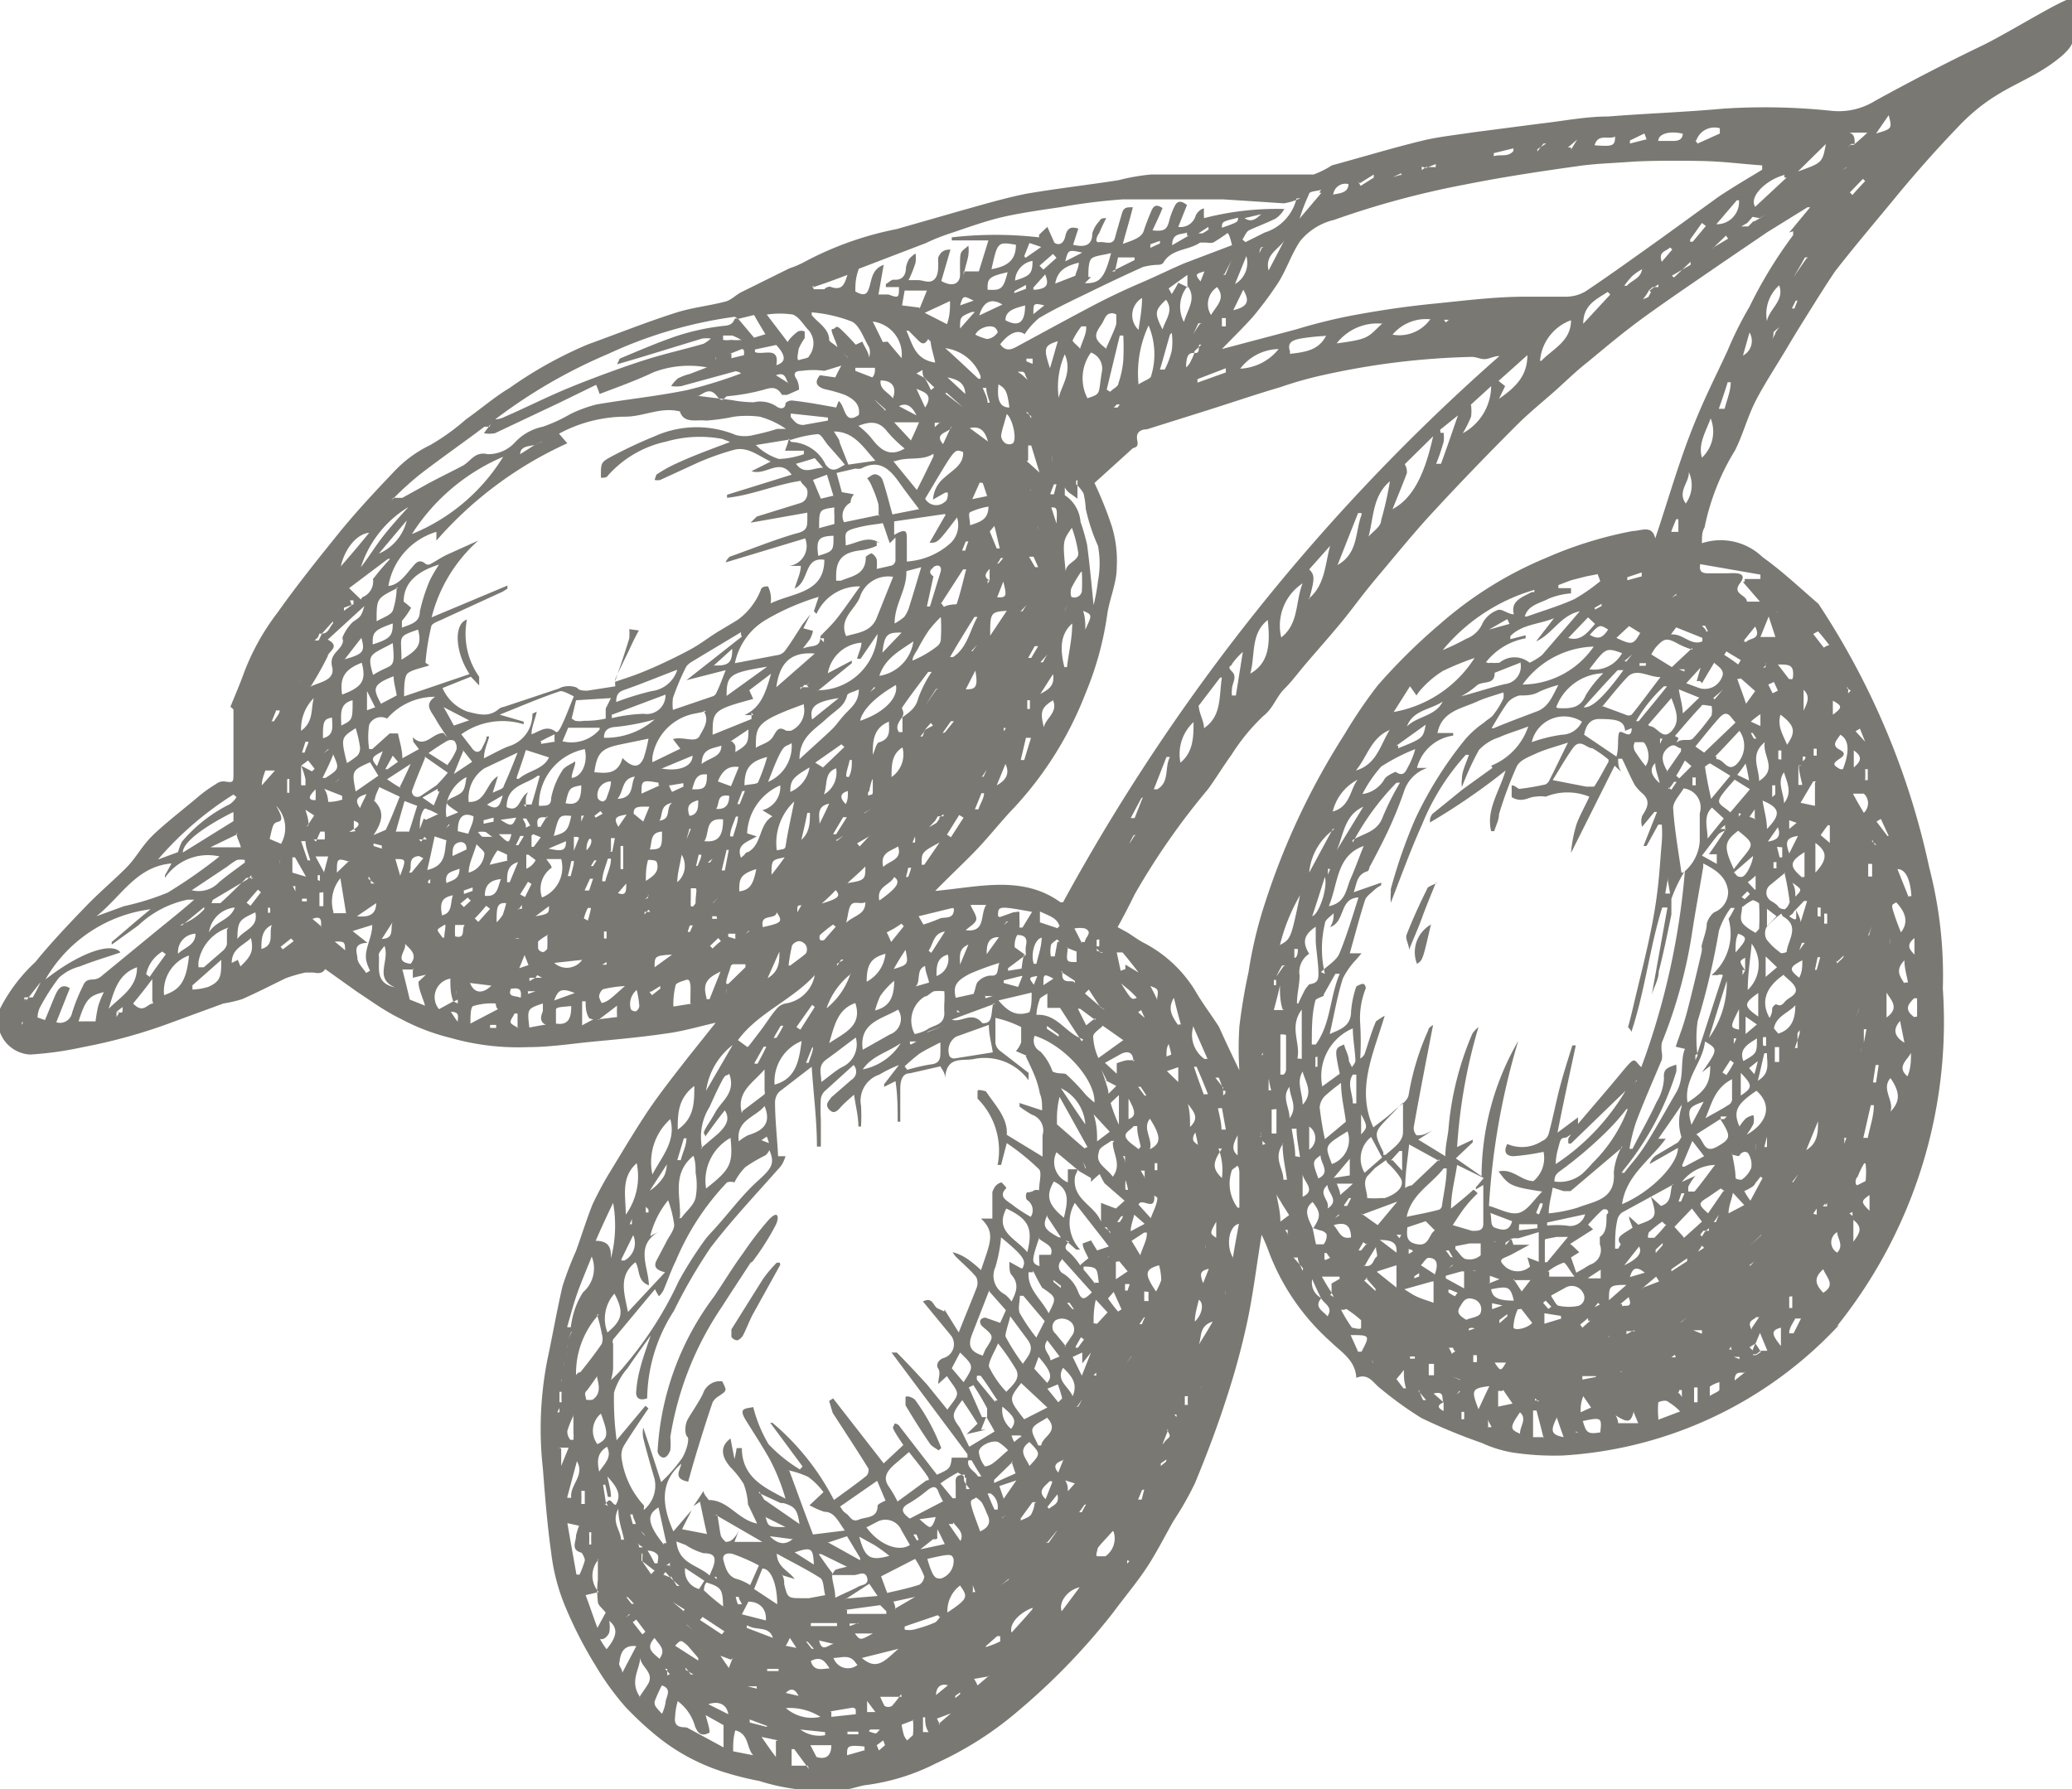
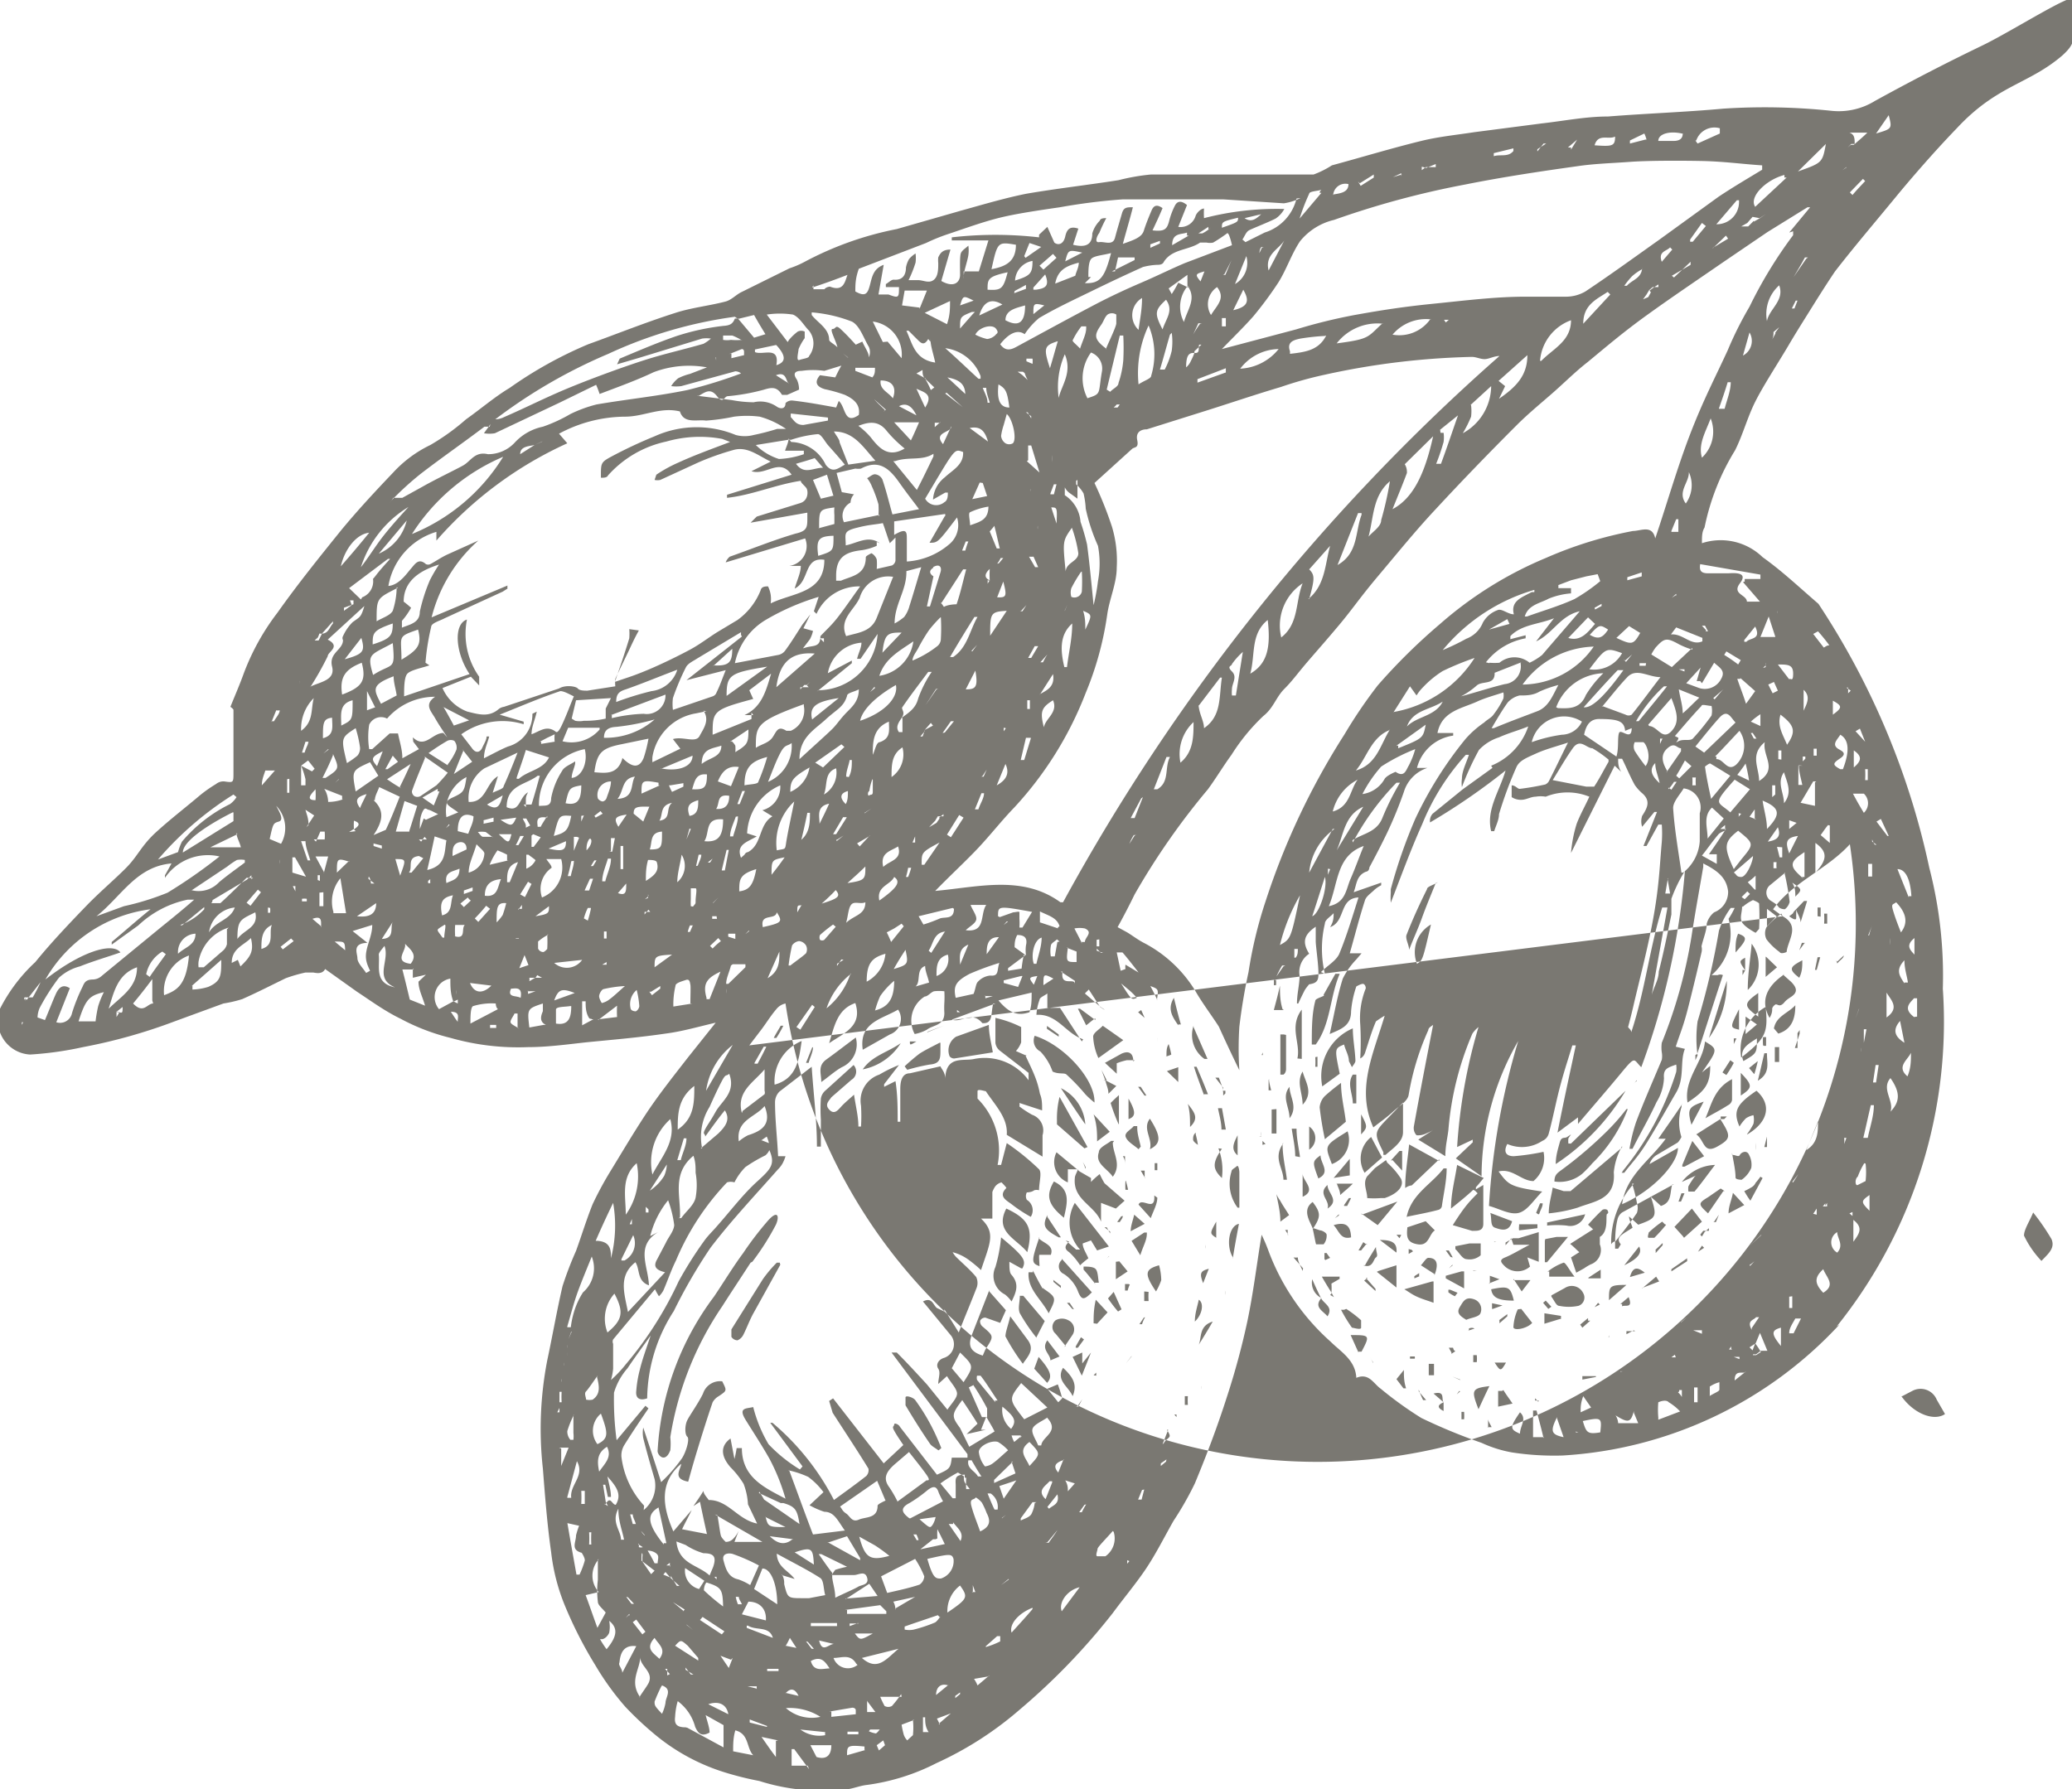
<svg xmlns="http://www.w3.org/2000/svg" viewBox="0 0 47.48 41.01">
  <defs>
    <style>.cls-1{fill:#7a7872;fill-rule:evenodd;}</style>
  </defs>
  <g id="Ebene_2" data-name="Ebene 2">
    <g id="Ebene_1-2" data-name="Ebene 1">
-       <path class="cls-1" d="M17.2,28.94c-.22.34-.44.67-.65,1a7.38,7.38,0,0,0-1.19,3,1.45,1.45,0,0,1,0,.3c-.12.32-.31.1-.29,0a6.48,6.48,0,0,1,1.29-3.52c.23-.34.44-.69.67-1a7.38,7.38,0,0,1,.54-.71c.25-.3.3-.14.21.06a5.92,5.92,0,0,1-.54.85Zm.67,0-.07,0a2.92,2.92,0,0,0-.32.38l-.72,1.15c0,.05,0,.13,0,.17a.17.17,0,0,0,.14.08.27.27,0,0,0,.14-.14c.08-.16.14-.33.23-.49l.61-1.1Zm3.63,4.3c-.06-.05-.15-.09-.19-.15-.2-.29-.38-.58-.56-.88,0,0,0-.12,0-.18s.19,0,.23.07a4.6,4.6,0,0,1,.37.6,5.27,5.27,0,0,1,.22.49l-.06.05Zm11.4-13c-.13.32-.23.56-.32.81s-.2.48-.29.72l0,0c0-.11-.09-.25-.06-.34.14-.36.3-.71.47-1.05,0-.06.14-.09.25-.16Zm-.11.95a.73.73,0,0,0-.32.9c.13-.08.13-.08.32-.9ZM15.47,37.07v0a0,0,0,0,0,0,0s0,0,0,0Zm0,.08h0s0,0,0,0h0v0ZM6,17.26v0H6v0Zm1.75-3.87v0h0s0,0,0,0Zm.07-.1h0v0h0s0,0,0,0Zm32.57,6.56h0a0,0,0,0,0,0,0h0v0ZM8.82,11.59v0h0v0ZM37.57,6.91a0,0,0,0,1,0,0h0v0ZM8.31,14.39h0s0,0,0,0h0v0Zm1.3-2.76h0v0h0v0Zm-2,5.46v0h0s0,0,0,0ZM28.85,28.18h0v0h0s0,0,0,0Zm-1.8,4.49h0v0h0s0,0,0,0ZM25,14v0h0s0,0,0,0ZM10,12.12v0h0a0,0,0,0,0,0,0ZM30.16,24.57v0h0v0ZM42.1,27.15v0h0v0Zm-6,3.69v0h0v0Zm5.57-1.93v0h0s0,0,0,0ZM9.32,19.4h0s0,0,0,0h0v0Zm4.5-10.55s0,0,0,0h0s0,0,0,0Zm28.29,6.81h0s0,0,0,0h0v0Zm-14.27,14v0h0s0,0,0,0Zm0,.09v0s0,0,0,0h0a0,0,0,0,0,0,0ZM9.74,21.08h0s0,0,0,0h0v0Zm.32.6v0h0a0,0,0,0,0,0,0Zm.63-.62h0v0h0v0Zm-.13.72v0h0v0Zm13.8,4.4h0v0h0v0Zm18.83,0h0v0s0,0,0,0Zm-1,2.83h0s0,0,0,0v0ZM31.4,19.69h0s0,0,0,0a0,0,0,0,0,0,0v0Zm11.86,6.54v0s0,0,0,0v0Zm-17.44,7h0a0,0,0,0,0,0,0h0v0ZM11.47,22v0h0a0,0,0,0,0,0,0Zm-.07.41v0s0,0,0,0,0,0,0,0ZM25,34.89v0h0s0,0,0,0Zm2.8-7.37v0h0s0,0,0,0ZM31,19.36h0v0Zm-7.17,18v0h0v0ZM12.74,22.43v0h0v0ZM18,9.53h0v0h0Zm-3.43,9.82h0s0,0,0,0h0v0Zm8,19.44v0h0v0ZM14.66,22.13h0s0,0,0,0h0v0Zm3.52-6.21h0v0h0v0ZM25,31.62v0h0s0,0,0,0a0,0,0,0,0,0,0Zm4.45-26.2h0v0h0v0ZM25.43,30.25v0h0s0,0,0,0ZM16.77,37.5h0v0h0v0ZM21.64,9.73h0v0h0v0Zm1,27h0v0h0s0,0,0,0ZM16.83,22s0,0,0,0v0h0v0Zm7.49,10.37v0h0a0,0,0,0,0,0,0ZM19.32,16v0h0s0,0,0,0Zm2.55,22.35v0h0v0s0,0,0,0Zm-.41,1s0,0,0,0h0v0Zm4.82-12.17v0s0,0,0,0v0Zm-3.37,8.42v0h0v0ZM17,21.9v0h0v0Zm5.78,13.75h0v0ZM19.22,16.91h0v0Zm.14-.15h0s0,0,0,0,0,0,0,0Zm-4.53,11.6h0v0s0,0,0,0Zm.46-1.1v0h0v0Zm5.4,13.08a0,0,0,0,0,0,0h0s0,0,0,0Zm-4.86-14h0v0h0v0ZM16.9,38h0a0,0,0,0,1,0,0s0,0,0,0v0ZM24.15,5.68h0v0h0s0,0,0,0Zm-1.43,29.4h0a0,0,0,0,0,0,0h0Zm-9-3h0s0,0,0,0Zm0-.08v0h0v0Zm8.49-21.28h0v0h0v0Zm-9,22.66h0v0h0s0,0,0,0ZM17,38.06a0,0,0,0,0,0,0h0v0ZM33.67,7.63v0h0s0,0,0,0ZM19.1,19.31h0v0h0s0,0,0,0Zm5-12.38h0v0h0v0Zm-2.27,6v0h0s0,0,0,0ZM33.46,7.65v0h0v0ZM21.71,36.58v0h0a0,0,0,0,0,0,0Zm-4.66,1.81h0a0,0,0,0,0,0,0h0a0,0,0,0,0,0,0ZM13.9,34.66h0v0h0v0Zm6.69-16h0a0,0,0,0,0,0,0h0a0,0,0,0,0,0,0Zm-1.72,4.75v0s0,0,0,0v0Zm7.36.55h0v0h0a0,0,0,0,0,0,0ZM23.59,12.44v0h0v0ZM17.63,38v0h0v0Zm6.2-25.66h0v0h0a0,0,0,0,0,0,0Zm.57-1.26v0h0s0,0,0,0Zm-3.49,25.8v0h0s0,0,0,0ZM25.39,9.39h0a0,0,0,0,1,0,0h0v0ZM24,29.15h0v0s0,0,0,0Zm-5,7.81v0h0s0,0,0,0Zm5.33-23.71v0h0v0ZM14.79,37.1v0h0a0,0,0,0,0,0,0Zm10.84-27h0v0h0v0Zm-.37,15.31v0h0v0Zm-4.55-2.67v0h0a0,0,0,0,0,0,0Zm-.28,14.68v0h0s0,0,0,0Zm3.95-23.31h0v0h0v0ZM41.78,26.5h0a0,0,0,0,1,0,0h0v0Zm-5-13.38h0s0,0,0,0h0v0Zm-5.82,16s0,0,0,0h0s0,0,0,0ZM40.73,27h0a0,0,0,0,1,0,0h0v0Zm.16-1h0s0,0,0,0h0v0ZM37.73,12.8v0h0v0Zm-.09.81h0v0ZM32,28h0s0,0,0,0h0v0ZM41,25h0v0h0v0Zm-.36.89h0v0h0v0Zm.66-1.75h0s0,0,0,0h0v0Zm-2.7,6.71v0h0s0,0,0,0ZM37.83,14h0a0,0,0,0,0,0,0h0v0Zm5.22,5.42v0h0v0Zm-5.41-4.56h0v0h0s0,0,0,0Zm.08-.07h0v0h0v0Zm3.65,8.47v0h0v0ZM42,4.9h0s0,0,0,0h0s0,0,0,0ZM33,28s0,0,0,0h0a0,0,0,0,1,0,0Zm5.17-12.61v0h0s0,0,0,0ZM40.47,25h0v0h0v0ZM38.84,14v0h0s0,0,0,0Zm2.89,7.71h0a0,0,0,0,1,0,0h0s0,0,0,0ZM33.26,28.4h0s0,0,0,0h0v0Zm6.61-2a0,0,0,0,1,0,0h0v0ZM33.16,30s0,0,0,0h0v0ZM39.35,27h0v0s0,0,0,0a0,0,0,0,0,0,0Zm-1.51,3.53h0s0,0,0,0h0s0,0,0,0ZM44.62,2v0h0V2ZM44.81,2s0,0,0,0a0,0,0,0,1,0,0h0s0,0,0,0ZM37,32.42h0v0h0v0Zm3.09-18.19v0h0v0ZM37,32.08h0v0s0,0,0,0v0Zm-3.14-1.43h0a0,0,0,0,0,0,0h0v0ZM35.38,27s0,0,0,0h0a0,0,0,0,1,0,0ZM39.7,16.23h0v0h0v0Zm-1.62,4.56h0s0,0,0,0h0v0Zm-2,5.12v0h0a0,0,0,0,0,0,0s0,0,0,0Zm.08-.05h0a0,0,0,0,0,0,0h0v0ZM40.34,15.5h0v0h0Zm.75-1.61h0v0h0a0,0,0,0,0,0,0Zm-.09.88v0h0v0ZM35.12,29.91h0v0h0v0Zm5.51-13.65h0v0h0v0Zm-4,14.6h0s0,0,0,0Zm4-14h0a0,0,0,0,0,0,0h0s0,0,0,0ZM40,18.54h0s0,0,0,0ZM37,29.18h0s0,0,0,0Zm5.09,1.22a11.15,11.15,0,0,0,2.43-7.74,9.85,9.85,0,0,0-.31-2.77,17.63,17.63,0,0,0-2.54-6.05c-.43-.37-.83-.75-1.28-1.07A1.38,1.38,0,0,0,39,12.45c0-.16,0-.26.06-.36a5.42,5.42,0,0,1,.7-1.77c.18-.36.28-.75.46-1.11s.5-.85.75-1.27c.14-.24.29-.48.44-.72s.41-.66.64-1c.45-.58.92-1.13,1.38-1.69.27-.33.84-1,1.41-1.59.93-1,1.64-1,2.42-1.67.37-.34.23-.38.27-1.29,0-.18-1.45.75-2.12,1.07-.83.4-1.64.82-2.44,1.26a1.58,1.58,0,0,1-1,.23,14.66,14.66,0,0,0-2.48-.05c-.87.08-1.76.11-2.64.18-.51,0-1,.1-1.53.16l-1.54.2c-.39.06-.79.1-1.17.19-.7.17-1.39.38-2.09.57A2.12,2.12,0,0,1,30.1,4c-.52,0-1,0-1.55,0-.72,0-1.45,0-2.18,0a4.78,4.78,0,0,0-.74.13c-.7.11-1.41.19-2.11.31-.5.1-1,.25-1.47.38l-1.5.43A7.55,7.55,0,0,0,18.44,6a2.17,2.17,0,0,1-.35.15L17,6.69c-.13.06-.23.18-.37.22-.38.1-.78.14-1.15.26-.69.22-1.36.49-2,.72a9.43,9.43,0,0,0-1.8,1c-.35.21-.66.48-1,.72a5.15,5.15,0,0,1-.82.59,2.81,2.81,0,0,0-.85.63c-.41.43-.81.86-1.19,1.32-.5.62-1,1.24-1.46,1.89a5.4,5.4,0,0,0-.78,1.41c-.09.25-.2.5-.3.75h0s.07.05.07.07c0,.25,0,.5,0,.75s0,.46,0,.69,0,.23-.21.2a.27.27,0,0,0-.19.06,3.09,3.09,0,0,0-.37.26c-.33.28-.67.54-1,.84s-.42.54-.66.79-.63.58-.93.89-.81.84-1.18,1.3A3.81,3.81,0,0,0,0,23.12a.78.78,0,0,0,.69,1.05A7.78,7.78,0,0,0,1.9,24,12.44,12.44,0,0,0,4,23.41L5.12,23a3,3,0,0,0,.43-.1c.34-.15.67-.32,1-.48A3.43,3.43,0,0,1,7,22.29s.13,0,.17,0,.21.06.28-.08l.73.52c.32.21.63.44,1,.62a4.87,4.87,0,0,0,1.15.44A5.65,5.65,0,0,0,12.1,24c.44,0,.88-.06,1.33-.11.61-.06,1.21-.11,1.82-.2.39-.05.76-.16,1.15-.25l0,0,0,0-.63.79c-.35.45-.7.89-1,1.35s-.54.87-.81,1.31a8,8,0,0,0-.38.71c-.14.35-.25.71-.38,1.07a7.94,7.94,0,0,0-.31.81c-.13.56-.23,1.14-.35,1.7a8.25,8.25,0,0,0-.1,2.48c.05.64.1,1.29.19,1.92a4.58,4.58,0,0,0,.31,1.21,9.58,9.58,0,0,0,.71,1.39,6.24,6.24,0,0,0,.68.94,7.61,7.61,0,0,0,.72.67,4.65,4.65,0,0,0,1.55.83,7.19,7.19,0,0,0,.8.2,4.73,4.73,0,0,0,1.9.2c.2,0,.38-.09.57-.11a4.92,4.92,0,0,0,1.59-.5,7.9,7.9,0,0,0,1.9-1.22,15,15,0,0,0,2.14-2.22c.25-.34.52-.66.75-1s.43-.74.64-1.11a7.32,7.32,0,0,0,.49-.86c.27-.65.52-1.31.74-2a17.09,17.09,0,0,0,.46-1.7c.14-.66.22-1.34.33-2,0,0,0,0,0,0a3.68,3.68,0,0,1,.15.35,5.22,5.22,0,0,0,1.43,2.1c.23.23.57.42.59.83.29-.12.39.13.56.25a8.39,8.39,0,0,0,.93.67,12.9,12.9,0,0,0,1.38.57,2.85,2.85,0,0,0,.7.22,6.4,6.4,0,0,0,1.16.07,9.39,9.39,0,0,0,6.34-3ZM40.44,20h0s0,0,0,0h0a0,0,0,0,0,0,0ZM28.15,29.38h0a0,0,0,0,1,0,0s0,0,0,0v0Zm1-2.37,0,0a0,0,0,0,1,0,0h0s0,0,0,0Zm2.1-2.74h0a0,0,0,0,1,0,0h0v0ZM5.73,17.8l0,0v0s0,0,0,0,0,0,0,0Zm1.14-2.25v0h0v0Zm-.83,3H6v0s0,0,0,0v0Zm3.75-7.07v0l0,0s0,0,0,0l0,0ZM7.5,21.32h0a.06.06,0,0,0,0,0h0v-.05Zm1.44-1.55s0,0,0,0v0l0,0,0,0Zm.53,1.14,0,0v0l0,0,0,0Zm0,.12,0,0v0s0,0,0,0v0Zm0,.15h0v0h0v0Zm1,1.4v0s0,0,0,0l0,0,0,0Zm20.29,6.24h0s0,0,0,0l0,0ZM31,29v0h0a0,0,0,0,0,0,0ZM13.47,18.34l0,0s0,0,0,0,0,0,0,0v0ZM13,21.54s0,0,0,0l0,0s0,0,0,0,0,0,0,0ZM41.33,4.36a.08.08,0,0,1,0,0l0,0v0l0,0ZM13.15,21.78h0s0,0,0,0,0,0,0,0v0ZM18.86,8.21v0h0v0ZM41.2,24.59s0,0,0,0l0,0s0,0,0,0,0,0,0,0ZM14.59,19.16h0a0,0,0,0,1,0,0h0v0Zm28.55.36h0s0,0,0,0l0,0,0,0ZM19.75,9v0h0Zm.16.53h0l0,0h0l0,0ZM40.73,25.3s0,0,0,0h0v0l0,0ZM21.47,6.71h0l0,0h0l0,0ZM42,4.45h0a.08.08,0,0,1,0,0h0v0Zm.8-1.56s0,0,0,0l0,0a0,0,0,0,1,0,0l0,0ZM24.07,5.7h0s0,0,0,0h0v0ZM18.8,19.33s0,0,0,0,0,0,0,0a0,0,0,0,1,0,0l0,0Zm19.09-2.51,0,0h0l0,0,0,0ZM24.55,6.57v0h0v0ZM41.63,16.74s0,0,0,0h0v0l0,0Zm-19.1-4.27v-.05h0l0,0ZM19.61,22.74s0,0,0,0l0,0a0,0,0,0,0,0,0l0,0Zm15.9,8.82h0v0l0,0Zm3.87-5s0,0,0,0l0,0a0,0,0,0,0,0,0l0,0ZM23.73,15.35h0a0,0,0,0,0,0,0h0v0Zm4.11-9.2,0,0v0h0v0ZM22,23.14s0,0,0,0,0,0,0,0h0l0,0ZM15.9,38.7h0s0,0,0,0h0l0,0ZM25.16,20a0,0,0,0,1,0,0s0,0,0,0v0l0,0Zm-.1.76s0,0,0,0h0s0,0,0,0l0,0Zm.46-.74,0,0v0h0v0ZM18.3,38.12l0,0h0l0,0,0,0Zm7-15.36v0h0v0Zm15.94-8.51v0l0,0v0l0,0ZM21.69,34.72v0h0v0l0,0Zm8.89-22.31h0s0,0,0,0h0v0ZM20.47,39.63s0,0,0,0,0,0,0,0v0l0,0Zm1.6-4.07h0a0,0,0,0,1,0,0h0v0Zm1.1-1.11s0,0,0,0l0,0v0l0,0Zm-.46,1.3v0l0,0v0l0,0Zm3.36-8.46h0a0,0,0,0,1,0,0h0v0Zm-3.23,9.25s0,0,0,0v0h0l0,0Zm.28-.49s0,0,0,0h0a.05.05,0,0,1,0,0Zm11.31-3.53s0,0,0,0l0,0v0l0,0ZM22.16,39.11a0,0,0,0,1,0,0l0,0s0,0,0,0,0,0,0,0Zm4.3-10.44h0s0,0,0,0,0,0,0,0v0Zm11.2-4.09s0,0,0,0,0,0,0,0a0,0,0,0,1,0,0l0,0Zm-7-5.77h0a.06.06,0,0,1,0,0h0v0Zm-7.3,19.05h0l0,0h0l0,0Zm2.13-4.94,0,0v0h0l0,0Zm-.95,2.72s0,0,0,0h0v0l0,0Zm.1-.11v0l0,0v0l0,0Zm.53-.91h0s0,0,0,0h0v0Zm.12-.11s0,0,0,0h0l0,0ZM42.92,26.4l0,0a0,0,0,0,1,0,0h0l0,0ZM9.86,20.15a.64.64,0,0,0,0,.09.1.1,0,0,1-.05,0l0-.05Zm11-4.54,0-.08h0l0,.09Zm-14,0a.25.25,0,0,1,0,.07h0a.24.24,0,0,0,0-.08l0,0ZM36.11,32.81l0,.08,0-.06.06,0ZM21.93,23.15l0,.05a.08.08,0,0,1,0,0l.07,0v0ZM43,26.81l0,0,0,0,0,.07,0,0ZM16.42,36.14l-.05,0,0,0,.05.06,0,0ZM.5,23.49s0,0,0-.06H.53s0,0,0,0Zm25.56,7.06,0-.08h0l0,.09ZM13.72,19.45l0,.07h0l0-.07ZM25.88,35.78l-.05.06v-.08l0,0Zm3.31-13.2a.77.77,0,0,0,0-.12h.05a.68.68,0,0,1,0,.12Zm-1.66,9.2,0,.06h0a.31.31,0,0,0,0-.08l0,0Zm-14-13.73a.31.31,0,0,1,0,.08h0a.24.24,0,0,0,0-.08Zm26.37.6-.06.07a.22.22,0,0,0,0-.08ZM43.1,18l0,.08h0l0-.09ZM39.73,31.1l.13,0s0,0,0,.05Zm-14.23.66,0,.07h0s0-.05,0-.07ZM13.94,29.27l0,.09h0l0-.09Zm25.75,1.66-.07,0,.05-.07,0,.05Zm-14.63.59.06-.06v.07Zm16-5.87,0-.09h0l0,.09ZM16.2,22l.09-.09,0,0L16.2,22Zm22.27-6.66.13,0v.05ZM13,30.83l0,.07h0a.31.31,0,0,0,0-.08ZM43,19.36l-.1-.07,0-.05a.62.62,0,0,0,.06.12ZM13,31.08A.31.31,0,0,1,13,31h0a.24.24,0,0,0,0,.08Zm-2.7-8.86,0,0,.07,0s0,0,0,0l-.05,0Zm-.4-1.51,0,.09h0l0-.09Zm26.72,9.15-.08.1a.08.08,0,0,1,0,0l.12-.06Zm-5.94-2-.09.06,0,0,.09-.09,0,.05Zm-3.72,4.62s0,0,0-.06,0,0,0,0l0,0s0,0-.05,0Zm-4,2.31.09-.07,0,0-.09.08,0,0ZM14.85,20.58s0-.06,0-.08l0,0a.05.05,0,0,1,0,.05s0,0-.07.06Zm-7.57-.41c0-.07,0-.1,0-.11l.05,0s0,0,0,.06,0,0,0,.07ZM25.62,30.9l0-.11h0s0,.07,0,.11ZM40,18.79s0,.07,0,.11h0v-.11ZM15.57,20.68l-.08.07,0,0,.08-.07,0,0Zm12.05,7.94,0-.09h0a.29.29,0,0,0,0,.09ZM16.24,19.75l.09-.07,0,0-.06.09-.05,0ZM33.29,29l-.09.07,0,0,.08-.08,0,0Zm.17,2.89-.08.07,0,0,.06-.08,0,0Zm1.8.21h-.08a.07.07,0,0,1,0-.05l0,0s0,0,.07.08ZM17.17,21.34l-.09.07,0,0,.08-.08,0,0ZM37.5,24.76a.27.27,0,0,1-.07.08l0,0,.08-.07Zm-2.75,6.67c0-.06,0-.09,0-.1s0,0,0,0,0,0,0,.05,0,0,0,.06ZM7,15.35l0,.11h0l0-.11ZM34.24,28.47l0,.09h0l0-.1.05,0Zm-.84,1.89-.11,0v0l.11,0v0ZM16.64,22.77v-.11h0a.41.41,0,0,1,0,.11ZM42.31,3.83l-.09.07,0,0,.09-.06,0,0ZM12.77,32.37l.05-.1h0l0,.1ZM21.45,9.43h.11v0l-.11,0V9.43ZM33,28.43l0,.1h0l0-.1Zm-.89-.13H32s0,0,0,0,0,0,0,0,0,0,.07.08Zm-.24.56h-.11v0h.1v0Zm-7.65-2.8h.1v0h-.1v0Zm17.09-8.62c0-.06,0-.09,0-.1h.06a.43.43,0,0,0,0,.05l-.06.06Zm-23.64-9-.11,0s0,0,0,0l.1,0,0,0Zm22.79,6.85c0-.07,0-.09,0-.1l0,0a.11.11,0,0,1,0,.06l-.06.06ZM28.9,26.05a.52.52,0,0,1,0-.11h0a1,1,0,0,1,0,.1l-.05,0ZM14.62,35.39l.11.07a.14.14,0,0,1-.09,0s0,0,0-.08ZM40.09,29l.11-.09s0,0,0,0l-.1.11,0-.05Zm-1.55,2.86c0,.06,0,.1,0,.14s0,0-.06-.06,0,0,0-.08ZM23.1,21.12,23,21.2l0,0,.07-.08,0,0Zm8.36,10.11-.06-.12,0,0a.75.75,0,0,0,.07.12l-.05,0ZM20.05,15.77l-.11.09,0,0,.1-.12,0,0Zm-3.12,6.84.14,0,0,0-.14,0s0,0,0-.06ZM14.78,35.19l-.09-.1,0,0a.39.39,0,0,0,.08.1l0,0Zm10.64-6.4a.6.6,0,0,0-.08.08l0,0,.07-.08,0,0Zm-10.62-1a.72.72,0,0,1,0-.13l.06.06,0,.07Zm-.32.27,0-.12,0,0-.05.12,0,0ZM21.55,9.67l-.13.12s0-.07,0-.1l.12,0ZM16.43,21.06h-.11V21l.1,0v0Zm23,4.53.14,0-.06.06s0,0-.08,0ZM14.73,21.66c0-.05,0-.09,0-.14h0s0,.09,0,.14ZM25,32.72l.08-.09,0,0-.08.09,0,0Zm11.86-2.07H37v0l-.13,0v-.05ZM30.48,19.92l-.05.13h0c0-.05,0-.1,0-.14Zm-17.1-1.23-.06.14h0l0-.13Zm-1.5,2.16.08-.11s0,.06,0,.09l-.09,0ZM11,22.37l-.14,0v0l.15,0v0Zm-.7-3.46-.08.07,0,0,.07-.09,0,0ZM28.07,29.68a.34.34,0,0,0,0-.1h0v.11ZM6.41,19.7a.34.34,0,0,1,0,.1h0v-.11Zm4.5,1.68s0-.08,0-.12h0l0,.11ZM40.64,19.9l0-.14.07,0a.74.74,0,0,0,0,.14l-.08,0ZM28.92,5.67l-.06.13h0s0-.1.05-.14l.05,0ZM13.09,30.52l-.06.17h0l.07-.17Zm6.25,7.1-.13,0v0l.14,0s0,0,0,0Zm14.57-8.3c0,.05,0,.1,0,.15h0v-.15Zm5.88-5.52-.06.13,0,0c0-.05,0-.09,0-.13l.06,0ZM26.24,30.19a.77.77,0,0,0-.07.16l-.06,0,.1-.15,0,0ZM21,35.29l-.07-.12.07,0a.69.69,0,0,1,.05.13l-.05,0ZM19.42,8.19l-.1-.09,0,0,.12.1,0,0ZM40.89,23.9l0-.12,0,0s0,.08,0,.12l0,0ZM9.74,21.6v.16l0,0c0-.06,0-.12,0-.18Zm28.35-4.66-.05.11h0l0-.12.06,0Zm-5.67,14.2-.11,0,0-.05.11,0a.17.17,0,0,1,0,.05ZM24.11,10.43a1,1,0,0,1,0,.16h0v-.15ZM16.34,20.69l.12-.12,0,0-.12.13,0,0Zm20.2-6.76.16-.09s0,0,0,.05l-.15.08,0,0ZM15,23l.14,0v0l-.14,0A.09.09,0,0,1,15,23Zm23.42-9.37-.11.07,0,0,.1-.09,0,.05ZM28.91,24.18l.16,0s0,0,0,0l-.13,0a.13.13,0,0,1,0-.06Zm-8-4.87.06-.14h0l0,.14ZM40.24,26.2c0,.06,0,.11,0,.16h0a.86.86,0,0,1,0-.16Zm3.08-4.71c0,.06,0,.12,0,.17h0a.86.86,0,0,1,0-.16Zm-5.61-6.23h-.14v-.06l.15,0v0ZM32.38,28.68l-.1.06s0-.07,0-.1,0,0,.06,0l0,0ZM13.8,22.11l.1-.06,0,.06-.11,0,0,0Zm27.83,5.73,0-.14,0,0-.08.12ZM7.52,17.17l-.11.1,0,0,.12-.09,0,0Zm.25.69-.09.08,0,0,.08-.08,0,0Zm-1,2.44a1.12,1.12,0,0,0,0,.13l0,0-.06-.12.06,0ZM24.4,14l.06-.14,0,0-.06.13Zm8.13,15.25-.12.05,0-.05.11-.07,0,.07ZM14.43,37l-.09.08,0,0,.08-.09s0,0,0,.05ZM38.52,30.3l.14-.11,0,0-.14.12,0,0Zm-9.65-3c0-.06,0-.11,0-.17h0l0,.18Zm-2.15,6.2-.12.1,0-.06.13-.09,0,0Zm-4.43,3a.88.88,0,0,0,0-.17h0l.06.16-.08,0Zm.28-13.67.18,0a.06.06,0,0,0,0,0l-.17.05a.64.64,0,0,1,0-.07Zm-3.41-3.57.17-.11,0,0-.16.13,0-.05Zm7.36,7.4v.16h-.06c0-.05,0-.11,0-.16Zm-4-8.88.09-.14h0l-.07.16-.05,0ZM7.05,20.66l-.13,0s0-.06,0-.06a.45.45,0,0,1,.11,0s0,0,0,.06Zm18.68,7.21c0,.05-.05.1-.07.14l-.06,0,.09-.13,0,0ZM22.85,12.92a.57.57,0,0,0,.08-.13l.06,0-.1.12,0,0Zm-.59,2,.13-.14,0,0-.11.15,0,0Zm11.4,15.58s0-.05,0-.05a.14.14,0,0,1,.13,0l-.15.05,0,0Zm8.94-7.37-.08.21h0l.08-.22ZM13.67,19.72l-.08.13-.05,0,.08-.13.05,0Zm2.07,17.52.14.12,0,0-.15-.12,0,0ZM13.36,19.9v-.18h0l0,.17Zm12.42,6.6,0,.2h0c0-.07,0-.13-.05-.2ZM23.4,14l.12-.13,0,0-.09.14-.06,0ZM11.23,23.49l.14,0s0,.05,0,.07l-.14,0v-.06ZM22,38.83l-.11.09,0-.05.11-.08,0,0Zm3.93-7.74-.13.16,0,0,.13-.17,0,0Zm-7.42,6.54.14.16-.05,0-.13-.17,0,0Zm4.6-1.44-.17.14s0,0,0,0l.18-.13,0,0ZM33.26,31l-.06-.11s.07,0,.09,0,0,.05.06.08l-.09.06Zm8.08-9.37-.11.15h0l.06-.17.07,0ZM24.69,32.23l.11-.16,0,0-.09.17-.06,0Zm1.2-2.79a.78.78,0,0,0-.05.14h-.06l0-.15.08,0Zm16.94-8a2,2,0,0,1,.07-.23h0l-.09.23ZM33.46,31.63l-.18-.08v0l.18.07v.05Zm7.61-4.54.14-.18,0,0-.12.19,0,0ZM30.35,28.86s0-.09,0-.14l.05,0a1,1,0,0,0,.08.11l-.11.05ZM15.83,19l-.1.24h0l.07-.25Zm23.45,9,.11-.16,0,0-.07.17-.06,0ZM41.19,6.89l-.07.18-.06,0,.09-.18,0,0ZM33.55,32.36a1.36,1.36,0,0,1,0,.17h-.06l0-.17ZM32.12,4l-.2.06,0,0,.19-.09,0,.07Zm8.05,12.81.08.12-.06,0-.07-.13.05,0ZM12.82,32.14l0-.24h.05a2,2,0,0,0,0,.24Zm4.51,6.56-.2-.05v0l.21,0s0,0,0,.06ZM13.84,21.51l0-.16h.06v.16ZM28.09,7.29c0,.06,0,.13,0,.19H28V7.29Zm-16,15.43.18,0a.43.43,0,0,0,0,0l-.17.06s0-.06,0-.08ZM23.6,16.07l0,.18h-.06l0-.2.06,0ZM14.39,36.61l.14.15-.06,0-.12-.16,0,0ZM24.57,30l-.12-.14.06,0,.1.15,0,0ZM41.63,17.16v.16h-.07c0-.05,0-.1,0-.16ZM39.1,14.45,39,14.34l.07,0,.07.13-.06,0ZM25.19,21.53v.16h-.06c0-.05,0-.1,0-.15Zm-.3,12.95a1.62,1.62,0,0,0-.1.18l-.06,0,.12-.17,0,0ZM16.4,8.19h-.21v0l.22,0v.07ZM13.62,18.7l.14-.11.05.06-.16.09,0,0ZM7.05,17.07a1.34,1.34,0,0,0-.07.18l-.06,0L7,17l.07,0Zm1.5,2.26.2.05a.64.64,0,0,0,0,.07l-.19-.06v-.06Zm7.4.52.06-.26.06,0c0,.08-.05.16-.08.25Zm-.07,1.35-.07.16-.05,0a.88.88,0,0,1,.05-.15l.07,0Zm5-1.31a1.72,1.72,0,0,1-.07.21h-.05a1.6,1.6,0,0,0,.05-.21ZM24,15a1.62,1.62,0,0,0-.1.18l-.06,0L24,15,24,15Zm2,4.15-.12.19,0,0a1.24,1.24,0,0,1,.1-.2l.06,0ZM19.67,39.75l-.25,0v-.06h.25v0Zm7.63-8.53-.11.28h0l.11-.28Zm2.89-7c0,.08,0,.15,0,.23h-.05a1.8,1.8,0,0,0,0-.22Zm7.05-9.08L37.4,15l0,0-.14.17-.06-.06Zm-4,13.67-.11-.15.07,0,.09.16,0,0ZM38.78,18a1.1,1.1,0,0,0,0-.18h.08a1.1,1.1,0,0,0,0,.18Zm1.65,8.29.06-.24h0l0,.24Zm1.67-4.25.15-.14,0,0c0,.06-.09.11-.13.16s0,0-.06-.05ZM6.74,18.4c0,.08,0,.15,0,.23h0c0-.08,0-.15,0-.23Zm6.76,17a2.62,2.62,0,0,0,0-.28h.05a2.72,2.72,0,0,0,0,.28Zm1-.69c0,.07.05.14.07.22l-.07,0-.06-.22.06,0ZM41.75,16.12l0-.23h0v.24ZM30.8,27.62l.11-.16.05,0-.09.18-.07,0ZM27.22,32a1.41,1.41,0,0,0,0,.2h-.07l0-.2Zm-1-6.9-.14-.19.06,0,.13.2-.05,0Zm7.54,6.12,0-.16.08,0a.75.75,0,0,1,0,.16l-.08,0ZM22.05,12.61l.08-.2.06,0a1.72,1.72,0,0,0-.07.21l-.07,0ZM20.28,40l-.14.12L20.09,40l.15-.11,0,0ZM34.1,32.72l0-.2h0c0,.06.05.12.08.19l-.1,0ZM41,19c0-.08,0-.14,0-.2l.17.06L41,19Zm-.25-1.6,0-.2h.07l0,.21ZM13.27,19.2l-.12.3,0-.32.07,0Zm3.58,2.32-.16-.05a.19.19,0,0,1,0-.07l.16,0s0,.06,0,.09ZM34.19,30s0-.08,0-.13l.24.05-.22.08Zm8.55-12.12a2.09,2.09,0,0,0,0-.25h.06v.25Zm-.94,3.29a1.79,1.79,0,0,0,0-.23h.07l0,.23ZM35.48,30l-.12-.14.06-.05.13.14-.07.05Zm4.92-6.05a1.16,1.16,0,0,1,0-.18h.07l0,.2-.06,0ZM23.52,8.22h.14a.5.5,0,0,1,0,.12l-.14-.06s0,0,0-.07ZM12,19.17l-.12.2-.06,0a2,2,0,0,0,.1-.21l.08,0Zm-1.17,1.25-.2.07,0-.08.2-.07,0,.08ZM31.32,28.5l-.13.16-.06,0,.11-.19.08.06Zm-7.19.83.18.14,0,.05-.17-.14,0-.05ZM26.36,5.6l.22-.08,0,.06-.22.1,0-.08ZM17.84,38.3l-.26,0v-.05h.26v.08ZM41.59,22.23l.06-.29h.06l-.08.29Zm-3.13,5.32.07-.2.07,0-.08.19-.06,0Zm-.23-9.46a1.09,1.09,0,0,0,.13-.17l.06,0-.12.18-.07-.05Zm-5,11.47.17.07-.06.08a.75.75,0,0,1-.15-.09l0-.06Zm6.68-9,.13-.13.06.06-.12.12-.07-.05Zm-23,16.21a.84.84,0,0,1-.05-.17l.07,0c0,.06.05.11.07.17l-.09,0Zm8.42-12-.09-.25h0l.12.24-.08,0Zm11.11,5.5-.18.16-.05-.07.18-.15,0,.06Zm4.17-12V18h.07l0,.21Zm-11.2,3.88-.16.23,0,0a2,2,0,0,1,.13-.25l.07,0Zm-22-1.7c0,.11,0,.21,0,.32H7.32c0-.1,0-.21,0-.31Zm26.94,9.81.19-.14,0,.05-.18.16,0-.07ZM27.5,7.42a2.13,2.13,0,0,0-.16.25l0,0,.12-.26.08,0ZM15.66,36.92l-.24-.2,0,0,.27.17-.05.06ZM10.14,21.49c-.06-.09-.12-.15-.11-.18s.09-.07.15-.11,0,.16,0,.29Zm.35,1.93c-.05-.06-.09-.13-.16-.23.23,0,.15.14.16.23Zm30.35-4,0,.23-.06,0-.06-.24Zm-6.7,10c0-.08,0-.13,0-.18l.22.08-.25.1Zm-9.49,1.44.12-.21.07.05-.14.19-.05,0Zm13.28-2.21.17-.16,0,.05-.16.18,0-.07ZM39.26,16l.23-.2,0,0c-.07.07-.13.15-.2.23L39.26,16ZM35.93,3.38l.21-.18s0,0,0,0L36,3.43l0-.05Zm-.58,24.21c0,.07-.05.14-.07.21s-.06,0-.08,0l.09-.22.06,0ZM7.23,18.09a1.84,1.84,0,0,1,0,.25c-.25,0-.08-.16,0-.25Zm9.4,20.23.32,0s0,0,0,0h-.32s0,0,0-.08Zm9.59-4.18-.06.23-.08,0,.09-.22,0,0Zm-4-23.29-.17.42h0l.17-.42Zm1.85.46.08-.21h.06l-.06.23-.08,0Zm12.5,20.25-.31.06v-.08l.31,0v.06ZM14.92,22.73l.21-.13,0,.06-.19.15-.06-.08Zm25.36,1.59a3.09,3.09,0,0,1-.08.3l-.12-.14.2-.16ZM24,23.52l.26.19,0,.05-.27-.18,0-.06Zm-7.73-1.84.19-.18.06.07a1.54,1.54,0,0,0-.19.17l-.06-.06Zm7.5.69-.08.2c-.12-.16-.12-.17.08-.2ZM28.06,6.28c.05-.1.11-.21.16-.32h0l-.14.34-.05,0ZM40.78,25.13l.18-.45h0l-.18.45ZM19.94,39.64l.22,0a.05.05,0,0,0,0,0s-.06.08-.09.09a.58.58,0,0,1-.16-.05.07.07,0,0,0,0,0ZM19.88,39l.18.24-.19,0c0-.08,0-.14,0-.26ZM11.32,18.83l-.24.05a.24.24,0,0,0,0-.08l.23-.06,0,.09Zm2,15.63a2.83,2.83,0,0,0,0-.29h.08c0,.1,0,.2,0,.3l-.08,0Zm13-4.85a1.55,1.55,0,0,0,0,.21l-.1,0,0-.22ZM19.39,17.8c0-.13.06-.26.08-.38h.05c0,.13,0,.26-.07.39Zm2.07-2-.25.36,0,0,.24-.37.05,0Zm.14,1,.19-.27.07,0-.21.26,0,0Zm1-7.91c0,.11.05.23.08.34l-.05,0c0-.12-.07-.23-.11-.34l.08,0Zm5-2.67-.09.23c-.13-.16-.12-.17.09-.23ZM38.9,31.8c0,.11,0,.22,0,.34h-.08V31.8ZM12.05,18.93c0-.06-.05-.11-.07-.17l.08,0,.09.16-.1.05Zm28.31,9.38-.27.25,0,0,.27-.26,0,0ZM6.63,17.85l0,.32H6.58c0-.1,0-.21,0-.31Zm6.81,1.64c0-.08,0-.15.05-.24s.13.06-.05.24ZM23.25,6.67l.26-.14,0,.09-.27.1,0,0ZM18.63,24c0,.12-.07.24-.1.36l-.06,0,.14-.35Zm6,10-.16.18c0-.08,0-.15-.06-.25l.22.07ZM40.21,20.39l-.16-.17a1.77,1.77,0,0,0,.18-.15c0,.12,0,.2,0,.32Zm-27.06-.66c0,.12-.05.23-.07.35l-.07,0a3.38,3.38,0,0,0,.08-.34ZM24,35.35l.23-.28,0,0c-.06.1-.13.19-.2.29l-.07,0Zm-2.75-11.7.37-.14a.08.08,0,0,1,0,0l-.37.15,0-.05Zm2.43-10.9.11.25-.07,0-.14-.24.1,0Zm.11,2.06-.16.27-.07,0,.15-.27.08,0Zm-9.63,5.66.19-.22c0,.18,0,.29-.19.22ZM8.83,17.63,9,17.32l.12.14-.24.17Zm-2.1,3.94-.25.19-.05-.06.24-.19.06.06Zm3.82-.86.17-.14a.23.23,0,0,0,.07.07l-.16.15-.08-.08Zm16.18,3.5c0-.12,0-.2.05-.28h0a2.1,2.1,0,0,1,.06.24.62.62,0,0,1-.14.05Zm-9-.42c.05-.1.11-.19.16-.28l.06,0a2.54,2.54,0,0,1-.16.28l-.06,0Zm5.68,9.12-.17.14a.77.77,0,0,1-.06-.15l.21,0,0,.06ZM6.22,16.55l.11-.27a.2.2,0,0,0,.08,0c0,.08-.09.17-.13.25l-.06,0ZM37.13,29.89l.19-.16c.11.27-.08.17-.15.21l0-.05ZM13.4,20.4l.12-.26.07,0-.09.27-.1,0ZM34.51,31.23c-.12.21-.13.2-.26,0l.26,0Zm5.83-14.86v.27l-.22-.1a1.63,1.63,0,0,1,.22-.17ZM14,19.51c0-.1,0-.2,0-.3h.09l-.06.31-.07,0ZM20.28,9.4c-.08-.08-.17-.16-.25-.25l0,0,.27.24-.06.05ZM11.9,22.19l.12-.3.09.23-.21.07Zm31-2.39c0,.1,0,.19,0,.29h-.09V19.8Zm-26-1.38.11-.29.06,0-.12.3-.05,0ZM15.36,18l.3-.05,0,.08-.26.12a1,1,0,0,1-.07-.15ZM21.15,39.7l0-.34h.05c0,.11,0,.22.08.34Zm-3.58-.12-.39-.1a.64.64,0,0,1,0-.07l.4.15,0,0Zm-9.9-18c.23,0,.23,0,.24.2l-.24-.2Zm35.38,2.83-.06.4h-.07l.06-.4ZM24.21,12l-.12-.37c.13,0,.14,0,.12.37Zm16.86,8.23c.23.16.23.16.07.32,0-.11,0-.2-.07-.32ZM19.38,18.43c-.12-.12-.16-.24.05-.3,0,.12,0,.21-.05.3Zm4.76,4-.23.15c0-.26,0-.27.23-.15Zm16,8.05c-.12-.22.05-.22.1-.29l.07,0-.17.25ZM31.3,29.29l.22.25,0,.05-.26-.24.08-.06Zm7.37-.39-.37.24,0-.05.36-.25,0,.06Zm-2.28.39.29-.19c0,.08,0,.13,0,.2l-.27,0v0ZM21.54,39.53l-.07-.14.32-.12,0,0-.28.24Zm-5-19.59.11-.46h.05l-.09.47-.07,0ZM24,34.54l.23-.29c.06.23-.11.25-.19.33l0,0ZM27.4,26a2,2,0,0,1,.05.24l0,0s-.11-.07-.11-.12,0-.11.06-.16Zm-2-.93c0-.12-.05-.2-.07-.31l.25.13-.18.18Zm-8.49-6.36c0,.15-.07.31-.11.46l-.07,0c0-.15.08-.3.13-.45ZM20,17.87c0,.09,0,.19,0,.28s-.05.05-.08.08-.05-.07,0-.1a1.34,1.34,0,0,1,.07-.27ZM42.74,4.15c-.1.11-.2.21-.29.32l-.06-.06.3-.31s0,0,.05.05Zm-15,1.07a.8.8,0,0,1-.19.13s-.06,0-.09,0l.23-.15,0,.07Zm-1,27.55c.09.15.08.15,0,.22s-.05.08-.1.11l.13-.33ZM38.32,5.72,38.08,6c-.09-.24.11-.24.19-.33l0,0ZM9,21.13c-.07.13.06.38-.25.39L9,21.13ZM27.87,28c0,.12,0,.24,0,.37-.15-.1-.15-.1,0-.37ZM11.29,19.18c-.12,0-.18,0-.22,0s-.08-.07-.12-.11a.57.57,0,0,1,.18,0s.07.05.16.12Zm6,5.18.21-.37.06,0c-.06.13-.13.26-.2.39l-.07,0Zm-5.82-5.57.36-.05c-.09.2-.11.21-.36.05ZM12.37,17l.17-.09.17-.08a.91.91,0,0,0,0,.17l-.31.05,0-.05Zm.17,1.7c-.06.1-.11.17-.15.25l-.07,0c0-.09-.07-.26.22-.21Zm1,2.13a2.68,2.68,0,0,1-.07.27l-.09-.05a1.17,1.17,0,0,1,.09-.24l.07,0ZM42,16.38c0-.12,0-.22,0-.32.22.12.22.16,0,.32ZM41.39,5.93l-.29.42,0,0c.09-.15.18-.3.26-.45l.07,0Zm-3.77,7.28-.33.09,0-.07.33-.11,0,.09ZM18.77,37.6l.34.08c-.12,0-.27.22-.34-.08Zm25.1-16.1c0,.16,0,.27,0,.38-.1-.11-.21-.21,0-.38ZM22,7c.07-.23.07-.23.31-.11L22,7ZM41.07,29.71l0,.27H41c0-.08,0-.17,0-.26ZM14.22,19.92c0-.18,0-.35,0-.53h.06c0,.18,0,.35,0,.53Zm-2-.8.17.07c-.05.08-.11.15-.16.22l-.05,0c0-.07,0-.15,0-.26Zm2.36,18,.21.28-.07.06-.22-.28.08-.06ZM27.7,29.08l-.13.33c-.09-.23-.06-.28.13-.33ZM21.69,9l.37.33,0,0-.4-.31L21.69,9ZM38.3,12.17l.11-.27h.05v.29l-.16,0Zm-.95,17.1c.07-.26.19-.22.34-.1l-.34.1ZM8.25,18.52c-.14-.2-.05-.26.15-.32-.06.13-.11.22-.15.32ZM40.77,24c0,.11,0,.22,0,.34h-.1c0-.11,0-.23,0-.34ZM15,35.83a3.08,3.08,0,0,0-.16-.29c.11,0,.2.05.23.1s0,.12,0,.19Zm-.64-17.16-.19.28c-.11-.19-.08-.24.19-.28Zm-2.64.45c-.06.22-.06.22-.29,0l.29,0ZM12.27,21l.31-.23c0,.16,0,.18-.31.23ZM6,18c0-.14.05-.24.08-.34l.22,0L6,18Zm30.28,14,.18.26-.24.11c0-.12,0-.21.06-.37Zm-3.54-.5,0-.24h.12l0,.26-.12,0ZM31.16,4.2,31.48,4l0,.07-.3.19-.06-.1Zm1,27.62L32,31.61l.17-.21c0,.15,0,.26.05.42ZM7,19.27c0,.15.07.3.11.45l-.06,0-.15-.44.1,0Zm33.62-3.38-.1-.2.13-.06.09.2-.12.06Zm-25.1,10.7.15-.5.06,0c0,.17-.09.33-.13.5l-.08,0ZM8.77,17.22l-.13.34c-.15-.17-.13-.21.13-.34Zm3.34,2.37c.09.07.17.12.16.13a.4.4,0,0,1-.21.19c0-.09,0-.17,0-.32Zm30.73,7.8c0,.14,0,.23,0,.36-.2-.2-.2-.22,0-.36ZM42.48,17.2c.22.15.15.26,0,.39,0-.14,0-.26,0-.39Zm-30.3,3.06-.15.3-.11-.06.18-.29.08.05Zm7.22-1.52-.24.38-.07,0,.23-.39.08,0Zm-7.47,4.13c-.11-.06-.31,0-.22-.21.09,0,.27-.06.22.21ZM21.8,9.77l-.19.41c-.24-.28.2-.26.19-.41ZM40.71,21l-.22.23v-.4l.22.17ZM12.57,19.45l.4-.17c0,.22-.08.24-.4.17ZM8,19.73,7.72,20c0-.32,0-.34.28-.25Zm14.55-1.56c0,.13-.09.25-.13.38l-.08,0,.15-.37.06,0ZM31.19,26c0-.16,0-.3,0-.46.15.28.15.3,0,.46Zm9.32-6.71.23-.33c.09.24-.05.3-.23.33Zm-33.27,0,.1-.23s.09,0,.1,0a1,1,0,0,1,0,.18l-.25,0Zm30.69-1.8c0,.16.07.3.1.46-.21-.19-.23-.33-.1-.46ZM24.82,14c.21.09.21.09.05.43,0-.15,0-.27-.05-.43Zm-.89-7-.25.2c0-.25,0-.26.25-.2ZM14,19.69c0,.17-.09.34-.13.51l-.07,0c0-.17.08-.35.13-.52l.07,0Zm8.85-6,.14-.36c.09.34.07.37-.14.36Zm-.73-4.66-.41-.38c.26.05.4.14.41.38Zm4.07,9.24-.19.48-.09,0,.24-.45Zm-1.88,4,.32.21a.43.43,0,0,1,0,.07c0-.15-.34.08-.28-.28Zm-8.48-1.5a1.16,1.16,0,0,1,0-.16l0-.25s.07,0,.11,0,0,.19,0,.28,0,.06-.06.14Zm24-5.54a3.62,3.62,0,0,0-.32-.22l.05-.08.33.2-.06.1ZM25.86,25.65v-.47c.17.3.17.41,0,.47Zm.19-2.78c-.12.05-.12.05-.36-.33l.18.15a1.53,1.53,0,0,1,.18.18ZM11.52,18.23c-.06.22-.11.37-.36.21l.36-.21ZM40,17.5a3.88,3.88,0,0,1,.08.39l-.27-.13c.06-.08.11-.14.19-.26ZM12.81,33.18l.22,0-.17.42c0-.15,0-.26,0-.4Zm22-5.12.42,0s0,.06,0,.09l-.42.05a.34.34,0,0,1,0-.1ZM34.23,3.51l.45-.11,0,.06c-.12.15-.3.07-.45.12l0-.07ZM21,9.52l-.4-.21c.17-.09.3,0,.4.21Zm7-4.3c0-.14,0-.14.37-.23,0,.1,0,.1-.37.23ZM16.79,38l-.09.23-.19-.28s0,0,0,0l.24.09ZM11.23,20.83l-.27.3-.08-.08a3.58,3.58,0,0,0,.26-.29l.09.07Zm.67,2.75c-.1-.07-.19-.1-.2-.15s.06-.13.09-.2l.07,0c0,.09,0,.18,0,.33Zm27.57,1,.18-.28.08.06a2.61,2.61,0,0,1-.17.28l-.09-.06ZM9.06,19.69c.25,0,.25,0,.11.38l-.11-.38Zm-3.41,1,.26-.3.07.06-.24.31-.09-.07ZM37.7,3.2l-.35.09,0-.07.33-.16a.78.78,0,0,1,.05.14ZM22.61,21.87c0-.15,0-.4.28-.39l-.28.39ZM37.22,29l.34-.43c.07.13,0,.27-.34.43Zm4-11.46c0,.15.05.3.08.45l-.09,0c0-.07,0-.14,0-.21s0-.16,0-.23l.1,0Zm-14,7.76c.14.19.27.32.05.53,0-.19,0-.33-.05-.53Zm15.25,2.66c.23.18.14.31,0,.5v-.5Zm-15,1.83c.12.07.09.33-.09.5,0-.19.06-.35.09-.5Zm12.5-15.12.25-.31c.15.31-.12.25-.2.35l-.05,0Zm-30.27,5L9.43,20l-.06,0c.1-.11-.06-.35.23-.38ZM27.24,5.4l-.38.22c0-.29.21-.24.34-.29l0,.07Zm11.49.09L39,5.11l.09.07-.3.36-.06,0ZM41,19.56c-.08-.23-.1-.36.2-.4l-.2.4Zm-14,4.9v.34l-.26-.25.26-.09ZM21.84,34.89c.09.13.26.23.17.43l-.27-.39.1,0ZM16.7,8.12,17,8s.05,0,.05.06,0,.08,0,.08l-.29.07,0-.12ZM22.79,34.6c-.06-.12-.11-.25-.16-.37l.07,0a.37.37,0,0,1,.16.37l-.07,0ZM22,22.11c0-.17-.05-.36.19-.46l-.19.46Zm-6.6-3.71c-.16.13,0,.37-.29.41.09-.14,0-.35.29-.41Zm3.75,2c.12.14.07.19-.32.31.11-.1.22-.2.32-.31Zm3.64-8.33c.05.19.08.34.12.5l-.07,0-.16-.39.11-.13ZM18.58,37.2l.6,0v.07h-.6V37.2ZM28,25.39l.09.5-.1,0c0-.17-.05-.33-.08-.49l.09,0ZM8.6,16.21l-.19.07,0-.44h0l.19.38ZM22.27,33.48c.07.12.14.24.22.36l-.08,0c-.07-.13-.26-.18-.22-.37l.08,0Zm.37-23.36-.42-.31c.25-.05.35.07.42.31ZM39.77,21.83c0-.17,0-.3.06-.43.22.08.21.13-.06.43Zm-5.09,7.51.39,0-.2.26-.19-.29ZM18.33,39.64l.58.06a.17.17,0,0,0,0,.07.73.73,0,0,1-.57-.13Zm-1.19-2.38c.19.12.49,0,.57.28l-.6-.23a.13.13,0,0,0,0-.05ZM43.86,23.31c-.25-.19-.11-.31,0-.43h.07c0,.13,0,.25,0,.42ZM32,28.71l-.38-.29c.29,0,.4.07.38.29ZM23.62,16.93l-.15.49-.08,0,.12-.51.11,0ZM15,22.17c0-.25,0-.27.4-.29l-.4.29ZM40,23.7v-.4l.26.18L40,23.7ZM19,18.42c-.08.18-.15.32-.22.46,0-.17-.08-.4.22-.46ZM17,7.79a1.32,1.32,0,0,1-.25,0,.57.57,0,0,1-.18,0s0-.1,0-.1l.21,0a1.41,1.41,0,0,1,.22.11Zm7.8-2-.39.2c.07-.27.07-.27.39-.2Zm-.69,28.19-.15.38c-.21-.2,0-.3.09-.41l.06,0ZM41.23,22.41c-.26-.2-.21-.25.07-.4,0,.14,0,.26-.07.4Zm-15,5.64-.32.17c0-.13.05-.24.08-.38l.24.21ZM7.07,18.91c0-.17-.05-.26-.07-.35l0,0,.2.13-.18.27Zm9.34-.37c.09-.12,0-.35.3-.3,0,.16-.05.32-.3.3Zm7.82,3.05-.06.33h-.09a.69.69,0,0,1,0-.24c0-.06.09-.1.14-.15l.06.05Zm-5.87-2.33c.05-.21.1-.42.14-.63h.06c0,.21,0,.45-.2.62Zm-7.93,2.2a1.78,1.78,0,0,1,0-.26h.22c-.09.09.05.35-.26.25Zm13,.91-.1.25L23,22.53v-.06l.4-.1Zm17.38,8.06,0,.42c-.22-.27-.23-.36,0-.42Zm-13.34.39c.07-.17,0-.43.32-.53-.12.21-.22.37-.32.53ZM16.23,39.06c.24-.08.42,0,.46.23l-.46-.23ZM43.71,24.67c-.26-.22,0-.37.08-.54,0,.18,0,.35-.08.54ZM20.48,22.21c.09-.16.17-.29.27-.44.07.33.06.34-.27.44ZM23.82,6.09l.31-.27.08.09-.3.27-.09-.09ZM43.28,2.64c.08.31.08.31-.29.42l.29-.42ZM39.85,23.13c0,.16,0,.31,0,.47-.21-.05-.21-.05,0-.47ZM17.68,20.05c0-.34,0-.34.3-.4-.09.13-.18.25-.3.4ZM23.47,5.87l.12-.3.27.09-.36.25,0,0Zm17,16.06.25.24-.26.22c0-.18,0-.3,0-.46ZM22.35,15.37c.07.39,0,.43-.22.43l.22-.43ZM39.94,8.15l.15-.53a.38.38,0,0,1-.15.53ZM19.16,21.23l-.27.31a.09.09,0,0,1-.1,0,.14.14,0,0,1,0-.11,3.5,3.5,0,0,1,.3-.24l.06.05Zm16.59,9-.36.11c0-.07,0-.14,0-.24l.38.06v.07ZM21.2,9.34,21,8.91c.17.08.4.12.2.43Zm17.21,8.44c.07-.11.13-.22.2-.35l.15.13-.28.28-.07-.06Zm4.82,5.54c0-.21,0-.39,0-.57.1.17.31.35,0,.57Zm-33-3.08c-.05-.26.14-.26.3-.33,0,.25-.16.26-.3.33ZM28.56,5.87a.56.56,0,0,1-.26.64l.26-.64ZM30,26.35c0-.17,0-.34,0-.53a.32.32,0,0,1,0,.53Zm1.87.25.2-.22h.06c0,.14,0,.27,0,.45l-.22-.24ZM13.14,32.43c0,.16,0,.29,0,.41a.75.75,0,0,1,0,.16s-.06,0-.07,0A.29.29,0,0,1,13,32.8a2.21,2.21,0,0,1,.15-.37Zm16.71-5,0-.53c0,.17.33.38,0,.53ZM41,30.55c0-.11.08-.22.14-.33l.13,0-.17.34-.1,0ZM20.52,36.9s0-.11-.05-.19l.5-.11v0l-.46.27Zm-4.42.16.5.33-.06.07-.5-.33.06-.07ZM41.92,14.79c-.07,0-.12.06-.13.05l-.24-.31.11-.06c.09.1.17.2.26.32ZM19.83,40.11l-.42.12c0-.21,0-.24.4-.2l0,.08Zm22.1-21.19c0,.12,0,.24,0,.4l-.21-.18c.06-.08.11-.16.17-.23ZM31.28,29c.07-.13.14-.24.25-.42,0,.12.06.2,0,.24s-.07.26-.29.18Zm12.36-5.1c-.19-.12-.3-.27-.1-.5l.1.5ZM22.84,18l.2-.49c.11.23,0,.38-.2.49Zm-4.59,5.54.36-.51.06.05-.33.52-.09-.06ZM39.18,32c0-.11,0-.2,0-.22a.74.74,0,0,1,.22-.1c0,.05,0,.13,0,.17s-.12.08-.23.15ZM25.65,28.91l.19.23-.27.18v-.4ZM22.29,7.2,22,7.53c0-.27,0-.27.27-.38l.07,0ZM20.42,21.59c-.05-.12-.07-.16-.1-.22l.17-.09.17-.11.05.06-.29.36Zm3.26-15,.27-.3c.11.27,0,.32-.21.35l-.06,0ZM27.59,25.1c-.08-.22-.16-.43-.23-.65l.06,0c.09.21.18.42.26.63l-.09,0ZM8.18,21l.44-.3c0,.27-.18.33-.44.3Zm9.68.81c0,.23,0,.45-.27.61l.27-.61Zm7.66,7.8.18.4-.08.05a3.4,3.4,0,0,1-.23-.3s.07-.08.13-.15ZM19.61,8.43l.44,0c0,.09,0,.15-.06.22l-.39-.15V8.43ZM23,34.35l-.1-.29.39-.13-.29.42Zm-.92-15.61-.29.45-.09-.06.28-.45.1.06ZM18.58,38.07c.23-.12.32,0,.43.17-.15,0-.36.09-.43-.17ZM29.43,5.51l-.36.69c-.09-.37.23-.48.36-.69ZM11.62,20.2c0-.17,0-.37.25-.44l-.19.46-.06,0Zm17.63,5.22c0,.19,0,.37,0,.56h-.11c0-.18,0-.37,0-.55ZM13.17,22.76l-.47.17c.09-.25.17-.29.47-.17ZM39.39,9.36c.07-.2.14-.4.2-.6l.07,0c0,.2-.09.41-.14.61l-.13,0ZM15.62,19.59a.49.49,0,0,1-.1.63c0-.19.06-.39.1-.63ZM16,18.34c0,.16,0,.33-.2.36-.08-.23,0-.3.2-.36Zm-5.23,4.19.49.06c-.19.19-.39.19-.49-.06Zm.88-2.81-.43.1a1.63,1.63,0,0,1,.18-.33s.15.06.22.1l0,.13Zm26.53,8.35a3.85,3.85,0,0,1-.27.3s-.09,0-.13,0,0-.1,0-.12a2.6,2.6,0,0,1,.31-.25l.06.06Zm4.52-2c.06-.25.11-.49.17-.74l.07,0c0,.25-.09.5-.14.75l-.1,0Zm-20.18-15,.1.3-.34.07.17-.38ZM43.64,22.54c-.1-.16-.22-.3,0-.53,0,.2.06.36.08.51l-.08,0Zm-15.56-14-.64.23,0-.08.65-.25,0,.1ZM11.38,21.14c0-.33,0-.46.22-.44a2.76,2.76,0,0,1-.08.27,1,1,0,0,1-.14.17Zm-1.31-3-.13.32-.26-.18.35-.2,0,.06Zm11,16.68.37-.05a.56.56,0,0,1-.07.18c-.06.08-.06.08-.3-.13ZM42.1,28.71a.27.27,0,0,1,0-.47c0,.14.16.3,0,.47Zm-17-5.37c-.08.05-.13.1-.21.16l-.19-.38.05,0,.35.26Zm4.32-.19-.23,0c.05-.19.1-.37.14-.56h0c0,.18,0,.35.06.54Zm7.85,6.3-.4.35c0-.32,0-.35.4-.35Zm-23.1,5.14c0,.28.09.49.13.7h-.07c0-.21-.23-.4-.06-.71Zm27.22-8.23.27-.66c0,.24,0,.5-.27.66ZM12.54,21.42a2.88,2.88,0,0,1,0,.33s-.07.08-.1.07a.13.13,0,0,1-.11-.08s0-.13,0-.16a1.09,1.09,0,0,1,.24-.16Zm27.17,5.92.26.28-.36.19c0-.17.07-.3.1-.47Zm-16,7.11a.72.72,0,0,1-.08.26c-.05.07-.16.1-.24.14l0-.05.27-.37.09,0ZM24,30.72l.28.37-.21.09c0-.15-.22-.25-.07-.46Zm10.45,1.14c.06.1.13.19.21.31l-.33.07c0-.14,0-.25,0-.36l.09,0ZM31,25.29c0-.22-.14-.45,0-.66h.08c0,.22,0,.44,0,.66Zm5.85-10.86c-.13.2-.23.23-.42.12.22-.24.23-.24.42-.12ZM24.44,21.72l.23.09,0,.24c-.24,0-.24,0-.2-.33Zm13,10.66.1.24-.46,0s0-.09-.06-.18c.29.18.35.17.42-.1ZM30.56,27l.37-.44c0,.15,0,.26,0,.38l-.38.06Zm9.93-2.84c0,.21.08.44-.21.61.06-.23.1-.43.15-.63l.06,0Zm-10.07,3c0,.19.29.35,0,.54.07-.19-.24-.33,0-.54ZM27,23.5c-.13-.19-.26-.37-.1-.63.05.2.1.41.16.61l-.06,0Zm7.83,9.36c-.23-.1-.24-.14,0-.49.17.15,0,.31,0,.49Zm-15-13c0,.29,0,.32-.41.38.13-.12.26-.23.41-.38ZM16,38.06l-.53-.34c.13-.14.13-.14.29,0L16,38l0,0ZM36.54,3.33c.08-.28.32-.12.47-.2,0,.22-.06.23-.47.2ZM14.59,22.69a2.15,2.15,0,0,1,.06.37.16.16,0,0,1-.08.12s-.11,0-.12-.07a.42.42,0,0,1,.14-.42ZM40.39,27l-.28.52a2,2,0,0,1-.14-.22,1.4,1.4,0,0,0,.17-.09.22.22,0,0,0,.09-.1,1.71,1.71,0,0,0,.11-.14l0,0ZM29.68,26.5c0-.21-.05-.42-.08-.63l.11,0c0,.22.05.43.08.65ZM15.12,18l-.42.19c0-.3,0-.32.39-.25l0,.06Zm-5.41.76L9.62,19h0c0-.13,0-.26.06-.39s.09-.06.14-.05.11.05.22.1l-.28.13ZM13.34,22a.43.43,0,0,1-.64.07l.64-.07Zm8.12.37c0-.21,0-.42.26-.49a.41.41,0,0,1-.26.49ZM7,20.09,6.7,20c0-.12,0-.24,0-.35l.06,0,.25.44ZM24,31.83l.24-.1a2.85,2.85,0,0,1,.1.32s-.06.06-.09.09L24,31.83Zm15.89-6.72c0-.17,0-.33,0-.52.28.29.27.34,0,.52Zm2.6-6.92c.1,0,.19,0,.22,0a.3.3,0,0,1,0,.44c-.09-.15-.16-.27-.25-.44ZM15,37.54c.09.15.28.26.11.48-.13-.13-.34-.23-.11-.48Zm3.65-1.68-.44-.28c.39-.13.42-.1.44.28Zm4.32-3.62c.29.24.33.33.2.51a.56.56,0,0,1-.2-.51Zm-3.32,5.92A.35.35,0,0,1,19.1,38c.19,0,.38-.1.52.13ZM17.48,21.25c-.07-.33.29-.15.32-.34.14.22.12.24-.32.34Zm6.39.23c0,.22-.08.42-.12.61h-.06c-.07-.19,0-.55.18-.6ZM20.46,9.13c-.1-.14-.31-.2-.28-.41.28,0,.37.17.28.41ZM14.24,28.86l.27-.55a.45.45,0,0,1-.2.58l-.07,0ZM20.66,14.5l-.44.46c.05-.41.1-.47.44-.46Zm2.15,17.64-.42-.51a.17.17,0,0,1,0-.1s.07,0,.08,0c.14.18.26.38.39.57l-.06,0ZM10.37,19.62c0-.13,0-.25.11-.3s.22,0,.21.15l-.32.15Zm15.91,8.66c0,.15-.09.29-.15.49l-.2-.33.29-.19.06,0ZM30.07,21c.1-.3.19-.59.29-.9.07.24-.13.85-.29.9Zm.19,5.48c0,.19.24.39-.05.53-.14-.38-.14-.39.05-.53Zm-2-19.37.23-.47c.15.26.11.39-.23.47Zm-20.36,8,.38-.49c.09.31.05.37-.38.49Zm15.66-4.56c0-.14,0-.24,0-.34l.07,0,.19.62-.29-.26ZM7.86,18.32a1,1,0,0,1-.34.06s0-.17-.09-.3l.41.16,0,.08Zm8-.23c.06-.18.08-.37.34-.34,0,.32-.07.35-.34.34Zm24.88-2.86c.23,0,.35,0,.35.21s-.06.09-.09.13l-.26-.34ZM26.52,27.45c0,.15-.09.3-.15.47l-.28-.31c.07-.18.39.19.36-.21l.07.05ZM22.44,7.23c.09-.31.27-.41.53-.25l-.53.25ZM16.08,17.51c0-.36.25-.35.45-.42,0,.27-.27.27-.45.42ZM24,27.89l.31.47-.05,0c-.33-.18-.38-.26-.26-.51ZM10.38,20.52c-.07.17,0,.4-.25.46-.06-.3,0-.41.25-.46Zm3.53,12.64c.12.24-.05.38-.18.57-.05-.24-.05-.43.18-.57Zm15.48-6.95c0,.31.07.57.1.83h-.08c0-.27-.25-.5,0-.84Zm-10.51-8c.09-.23,0-.5.28-.6a.58.58,0,0,1-.28.6Zm19.88,7.57c-.1-.36-.07-.41.28-.53l-.28.53ZM40.68,14.6h-.34l.19-.47.15.46ZM17.78,39.9c0,.14,0,.25,0,.37h0c-.11-.14-.21-.29-.33-.46l.38.08ZM6.23,21.2c-.08.18.08.46-.24.55,0-.21,0-.44.24-.55Zm18.1,15.73c-.08-.2.13-.49.41-.55l-.41.55ZM14.89,19.47c.06-.18,0-.39.28-.41,0,.36,0,.41-.28.41Zm10-11.95c0,.14-.08.28-.14.47-.08-.09-.18-.16-.17-.19a1.73,1.73,0,0,1,.2-.32l.11,0Zm5.67,20.56c.27-.08.39,0,.4.28-.24.06-.27-.14-.4-.28ZM14.74,18.83l-.22-.18c0-.15.06-.17.36-.16l-.14.34Zm29,1.74-.26-.65c.21,0,.3.29.32.62l-.06,0Zm-28.94-.38c0-.16,0-.3.05-.48.07,0,.18,0,.2.05.07.22-.08.32-.25.43Zm10,1.44-.18-.35a.65.65,0,0,1,.24,0c.2.09,0,.2,0,.31l-.09,0Zm-15.52,0c.12.13.3.25.13.46-.41-.05-.08-.31-.13-.46Zm9.23,18.84-.37,0,0-.38.06,0,.34.46Zm-7.4-19.94c0-.24.12-.36.37-.38-.08.18-.07.42-.37.38ZM25.55,6.22l.07-.32H26l0,.06-.52.26ZM7.19,16c-.07.26,0,.54-.29.75A1,1,0,0,1,7.19,16Zm-2.71,5.4c0,.27-.25.31-.4.46a.42.42,0,0,1,.4-.46Zm3.15-4.12c.15.34.15.34-.17.55l-.07,0c.08-.16.16-.32.24-.52ZM33.55,29.14c0,.12,0,.22,0,.39l-.42-.23,0-.06.36-.1Zm-12.35-7c0,.12.06.24.09.38l-.31.09c.13-.11,0-.39.22-.47ZM40.88,17.7c.07.24.2.46,0,.71,0-.24-.17-.47,0-.71ZM19,39.23l.53-.09s.08,0,.08.06,0,.09,0,.09l-.56.06s0-.08,0-.12ZM9.32,11.93a1.11,1.11,0,0,1-.64.76l.64-.76Zm11.8,7.86c0-.25,0-.26.41-.48l-.35.51-.06,0ZM24.06,8.44c-.15-.46-.14-.52.18-.62-.06.2-.11.39-.18.62ZM7.4,16.92c0-.34,0-.45.21-.47,0,.2.06.4-.21.47ZM13,34.31l.22-.82c.19.34-.17.54-.13.84l-.09,0ZM38.7,10.82a.72.72,0,0,1-.07.72c-.2-.27.08-.48.07-.72ZM27.92,26.32A1.38,1.38,0,0,1,28,27c-.22-.21-.22-.35,0-.67Zm-7,13.1a1.69,1.69,0,0,1,0,.35s-.09.08-.13.12a.35.35,0,0,1-.08-.13,2.14,2.14,0,0,1-.05-.23l.29-.11Zm-.68-19.55c-.08-.33.17-.36.34-.47.1.31-.19.32-.34.47ZM24.58,31.1,24.8,31c0,.07,0,.13,0,.25L25,31l-.21.53-.23-.47Zm.48-.77c0-.16,0-.32.05-.54l.27.29-.24.26ZM39.73,20l.44-.38c0,.13-.15.48-.27.48s-.1-.06-.17-.1Zm.56,2.76c0,.2,0,.37,0,.54-.34-.24-.34-.3,0-.54ZM41.6,20c0-.24,0-.45,0-.68.28.2.28.38,0,.68ZM3.35,22.33a.79.79,0,0,1,.37-.52l.08.06c-.12.17-.25.34-.37.52l-.08-.06Zm21.71,3.21.37.4-.29.22c0-.19,0-.37-.08-.62Zm-.81-4.26-.42-.14c0-.05,0-.13,0-.25.2.1.39.14.45.34a.12.12,0,0,0-.05.05Zm5.3,3.63c0,.23.2.46,0,.72,0-.26-.19-.49,0-.72Zm-15-7.11c-.11.17,0,.49-.4.51.15-.18.09-.47.4-.51Zm5.6,2.84c-.07-.33.25-.35.34-.54.16.11.07.25-.34.54ZM14,17.91c0,.13-.06.26-.1.38a.12.12,0,0,1-.09.08.16.16,0,0,1-.11-.07.31.31,0,0,1,.3-.39ZM25.11,29.44c-.09-.11-.18-.23-.28-.34l0-.07c.09,0,.23,0,.28.06s.05.2.07.31l-.11,0ZM16.18,25a1.61,1.61,0,0,1,.61-1.05L16.18,25Zm6.89-11-.38.57c0-.51,0-.55.38-.57Zm.11,19.5.09.27-.49.22,0-.07.43-.42ZM39.85,4.62a.51.51,0,0,1-.52.52l.47-.55.05,0ZM34.13,31.77c-.09.18-.16.34-.25.53-.17-.44-.16-.48.25-.53ZM19.35,17.12l-.49.47-.18-.11.6-.42.07.06ZM31.13,31l-.18-.4c.44,0,.45,0,.25.38l-.07,0Zm12.43-9.63c-.06-.15-.13-.33-.18-.5s0-.13.07-.19c.22.23.29.46.11.69ZM30.28,4.42l-.5.59,0,0A4.73,4.73,0,0,1,30,4.44c0-.05.16-.06.24-.08s0,0,0,.06ZM23.92,16.67c-.09-.36-.06-.45.21-.62.12.28-.17.41-.21.62Zm.87-3.57a3.94,3.94,0,0,1,0,.46.17.17,0,0,1-.1.12.17.17,0,0,1-.14,0,.34.34,0,0,1,0-.2,3.23,3.23,0,0,1,.22-.37Zm-8,9h.29a.25.25,0,0,1,0,.07l-.39.38-.05,0c0-.13.07-.26.11-.42ZM23.26,6.43a.48.48,0,0,1,.4-.45c0,.29-.05.34-.4.45ZM35.38,32.94l-.25,0c0-.2,0-.4,0-.61h.08c.05.2.11.41.16.63ZM13.79,37.57c.07,0,.15-.09.17-.15a.7.7,0,0,0,0-.27c.21.17.18.36-.06.65a2.22,2.22,0,0,1-.15-.23Zm4.45-26.94.24-.07.19-.06.19.22c-.23,0-.43.17-.62-.09ZM32.87,29.2,32.56,29c.06-.06.12-.17.17-.17.22,0,.23.17.14.4ZM15.7,35.94l.44.29-.12.19a.43.43,0,0,1-.32-.48ZM26.44,18.09l.29-.74.08,0c-.13.24,0,.57-.29.74l-.08,0Zm15.34,11c.08.2.29.36,0,.54-.2-.21-.21-.35,0-.54Zm-1.9-13.55.34.3-.21.29c-.07-.22-.14-.39-.2-.57l.07,0Zm2.87,11.13a1.76,1.76,0,0,1,0,.4s-.12.06-.18.09-.07-.14,0-.19a1.77,1.77,0,0,1,.15-.31ZM16.19,22.87c-.09-.32,0-.45.32-.6l-.25.63-.07,0Zm3.2-1.72c.05-.19.05-.34.12-.42s.21,0,.32-.05c0,.29-.25.29-.44.47ZM27.75,7.22a.47.47,0,0,1,.14-.64c.2.26,0,.41-.14.64Zm10.54,7.32.12-.16.6.24s0,.06,0,.08c-.26.11-.43-.17-.7-.16Zm-10.94,9,.32.73-.07,0a.67.67,0,0,1-.25-.76ZM14.58,37.73l-.32.61c0-.09-.09-.17-.07-.22s0-.44.39-.39ZM32,17.09l.67-.48c-.06.31-.06.31-.63.54l0-.06ZM22.35,7.67c.08-.17.38-.25.47-.14s0,.12,0,.14a.32.32,0,0,1-.2.1,1.12,1.12,0,0,1-.27-.1ZM24.58,32c-.1-.23-.39-.36-.22-.65.26.24.32.41.22.65Zm15.68-8.2c0,.34,0,.34-.31.52-.11-.28.11-.39.31-.52Zm-10.79-.08c0,.26,0,.52,0,.79,0,0,0,.08-.06.12h-.07c0-.3,0-.61,0-.92l.08,0ZM19.22,16l-.61.49c-.07-.29.08-.41.61-.49Zm-.67,1.59a.74.74,0,0,1-.44.56c0-.26.05-.33.44-.56Zm14.51-1.51c-.17.34-.58.33-.82.57.14-.38.54-.38.82-.57Zm-7,9.77c0,.14.05.29.08.43l-.05.06c-.1-.09-.24-.16-.29-.27s.11-.17.18-.26l.08,0ZM30.85,30a2.78,2.78,0,0,1,.34.26s0,.11,0,.17-.18,0-.21,0a3.45,3.45,0,0,1-.25-.41l.07,0Zm-1-5.44c.06.24.26.48,0,.76,0-.27-.15-.52,0-.76Zm-5.54.38a1,1,0,0,1,.56.83c-.21-.3-.38-.56-.56-.83Zm-3.63-7.81a.63.63,0,0,1-.25.68c0-.28,0-.52.25-.68Zm-7,14.43c.05.2.09.39-.1.52a.37.37,0,0,1-.15,0c0-.06-.05-.14,0-.19s.17-.23.27-.37ZM18.57,40l.48,0c0,.23-.11.34-.34.27L18.57,40Zm2.91-4.74a1.55,1.55,0,0,1,0-.21h0c.06.11.11.22.17.34l-.56.12,0,0,.29-.23.06,0ZM4.79,21.37a.66.66,0,0,1,.59-.57c-.1.29-.44.31-.59.57Zm8.3,1.69c0,.25-.05.45-.35.4,0-.11,0-.25,0-.32s.2-.06.32-.08Zm28.5-5.13,0,.54-.33-.07.29-.49.07,0Zm-10,11.2L32,29c0,.17,0,.31,0,.51l-.45-.36Zm-8,3.92c.26.27.26.27,0,.55-.08-.19-.28-.35,0-.55ZM9.05,22.63c-.48-.1-.34-.47-.37-.75,0-.05.07-.12.13-.2.13.34-.25.74.24.95Zm3.41.86-.33.06c-.05-.43-.05-.43.31-.55,0,.07,0,.14,0,.17s-.13.23.07.32Zm1.86-.89c-.16.14-.25.23-.36.31a.45.45,0,0,1-.17.08s-.07-.11-.06-.17.06-.14.1-.15a2.87,2.87,0,0,1,.49-.07Zm-1-4.6c0,.33-.08.47-.36.41.08-.35.09-.36.36-.41Zm8.54,2.83c0,.25-.2.18-.32.22a3.35,3.35,0,0,1-.38.14L21.05,21l.78-.19ZM20,17.3c0-.29,0-.61.37-.76,0,.19.05.38-.21.47-.08,0-.11.19-.16.29Zm11.24,1.19-.61,1c.16-.35.17-.8.61-1Zm-18.55.67c.12-.48.12-.48.4-.46-.07.33-.11.38-.4.46ZM17.79,7.91c.22.24.23.39,0,.46.08-.45-.31-.22-.49-.3,0,0,0,0,0-.06l.47-.1Zm-11.94,13c.08.35-.25.39-.41.61,0-.44.07-.44.41-.61Zm5-2.2c0,.14-.07.25-.12.4l-.24-.06c0-.33.13-.44.36-.34Zm-.26-1.54.23.29-.42.28,0,0,.22-.54ZM36.67,32.83c-.3.05-.32,0-.4-.26.43-.09.44-.08.4.26ZM22.24,20.74h.36c-.15.22,0,.64-.47.58.08-.08.22-.15.24-.24s-.08-.21-.13-.34ZM20.87,10.09l-.38-.41h.57c-.07.16-.12.28-.19.42ZM26.56,29a1.33,1.33,0,0,1,.05.34,1.37,1.37,0,0,1-.12.26c-.28-.41-.25-.51.07-.6Zm-.88-6.75-.09-.42s.12,0,.13,0,.25.3.37.46,0,0,0,0l-.3-.18a.38.38,0,0,0,0,.1ZM40.49,7.36a.88.88,0,0,1,.28-.82c.13.35-.23.54-.28.82Zm-13.85.19c-.19-.37-.18-.44.08-.68.18.25,0,.43-.08.68ZM34.15,27.8l.5.19c-.07.27-.27.19-.39.15s-.07-.21-.11-.34ZM7.82,16.63c0-.24-.06-.5.26-.58,0,.45,0,.45-.26.58Zm29.67-.1a3.31,3.31,0,0,1,.64-.8l.07,0c-.21.27-.43.53-.65.8l-.06,0ZM22.3,31.74a5.89,5.89,0,0,1,.32.54s0,.13,0,.2H22.5l-.3-.68.1-.05ZM26.17,6.83c0,.27-.05.5-.08.73a.46.46,0,0,1,.08-.73ZM10.92,19.35c.09.1.17.15.18.21a.48.48,0,0,1-.36.44c0-.2.1-.38.18-.65ZM24.18,6.5c.06-.33.28-.41.54-.48,0,.11-.06.21-.08.3l-.46.18Zm4.3,8.44-.16,1h-.09a.71.71,0,0,1,0-.14c0-.14.13-.28,0-.41s0-.12,0-.17a1.65,1.65,0,0,1,.24-.27ZM21.54,37.06s-.07.11-.12.13a3.38,3.38,0,0,1-.48.16.52.52,0,0,1-.21,0s0-.07,0-.07l.17-.06.59-.2.06.06Zm12.63-7.51c.4-.08.44-.06.52.26-.34,0-.49-.06-.52-.26Zm4.39-13.2c0-.18-.06-.35-.09-.55l.47.19c-.14.13-.25.25-.38.36Zm-8.83,7.91c.08-.35-.2-.72.1-1.12v1.13ZM40.49,19c0-.23-.07-.43-.1-.65.41.17.42.32.1.65Zm-17-12c0,.4-.15.5-.45.34,0-.24.25-.28.45-.34ZM17.33,19.92c-.07.37-.16.48-.39.51,0-.27,0-.39.39-.51Zm.74,2.21a4.34,4.34,0,0,1,.08-.46.23.23,0,0,1,.16-.1.21.21,0,0,1,.16.1.2.2,0,0,1,0,.18c-.1.09-.22.17-.36.28Zm.54-15.54c.28-.09.55-.19.81-.29-.06.16-.09.39-.4.27,0,0-.08,0-.13.06l-.25,0,0-.09Zm6.91,28.52a.5.5,0,0,1-.19.56s-.12,0-.18,0,0-.13,0-.17.22-.26.35-.41ZM38.87,3.22a.44.44,0,0,1,.54-.28s0,.11,0,.12l-.51.23-.05-.07ZM16.45,17.91c.09-.22.22-.37.48-.33l-.18.44-.3-.11ZM23.09,6.24c-.1.38-.14.42-.46.4,0-.24,0-.3.46-.4ZM41.33,20.15c-.09-.1-.24-.2-.25-.32s.14-.21.27-.3c0,.19,0,.38,0,.57l-.06,0ZM22.65,11.61c0,.31-.2.35-.42.43,0-.11-.05-.28,0-.3a1.56,1.56,0,0,1,.43-.13ZM41.2,3.93l.64-.63c-.08.43-.08.43-.64.63Zm-32,14.14a3.49,3.49,0,0,1-.33-.21l.54-.35,0,0c-.08.18-.16.35-.25.53ZM36.9,6.75l-.62.67c0-.44.31-.56.56-.73l.06.06ZM9,14.29c0,.28-.05.35-.46.48,0-.26,0-.32.46-.48Zm11.59,23.5c-.28.23-.48.53-.84.21l.84-.21ZM39.49,27.3l-.35.51c-.23-.21-.23-.23,0-.37l.29-.2.09.06ZM40.8,16.38c.33.25.36.39.15.69-.09-.23-.23-.42-.15-.69ZM38.55,26.7l.23-.55.27.35-.45.24-.05,0Zm-3.09,2.45a1.25,1.25,0,0,1,.37-.21c.05,0,.13.17.25.32H35.5s0-.08,0-.12ZM22,36.34c.19.27.18.3-.29.62a.73.73,0,0,1,.29-.62ZM5.42,19.09c0,.1.06.18.1.33h-.7l0,0,.62-.3Zm20.93,7.25c.07-.24-.18-.47,0-.7.26.41.26.57,0,.7ZM8.46,12.21c-.21.26-.43.52-.65.77.09-.4.36-.74.65-.77ZM38,32.49a2,2,0,0,1,0-.35s.17-.08.24,0a1.2,1.2,0,0,1,.26.21l-.5.19Zm1-22c-.09-.31.08-.58.2-.9a.82.82,0,0,1-.2.9ZM16.57,36.82a4.7,4.7,0,0,1-.44-.37s0-.12.06-.18c.34.11.37.15.38.55Zm23-14.34a2.19,2.19,0,0,1-.41,1.31c.14-.45.27-.88.41-1.31Zm-15.77,5.9c.12.12.36.16.28.38-.1,0-.24,0-.26,0s0,.18,0,.26c-.19-.07-.19-.11,0-.67Zm7.31-10.51c-.18.24-.17.62-.57.73a1.12,1.12,0,0,1,.57-.73ZM30.54,19,30,20a1.37,1.37,0,0,1,.58-1ZM18.77,12.11c0-.43,0-.43.35-.48a1,1,0,0,0,0,.17c0,.06,0,.12,0,.21l-.37.1ZM34.86,30l.25.32c-.11.13-.42.19-.43.1a1.11,1.11,0,0,1,.1-.41Zm-15-7.5c0-.41.11-.55.43-.64a.81.81,0,0,1-.43.64Zm4.53-7.21c-.1-.41-.1-.75.18-1,0,.35-.08.66-.12,1ZM43.32,25.48c.09-.25-.22-.52,0-.77.23.33.22.54,0,.77ZM17,37l.15-.29c.24,0,.42.15.4.43L17,37Zm5.87-16c0-.24,0-.24.78-.1l-.22.36-.07,0a1.34,1.34,0,0,0,0-.2s0-.12,0-.15-.09,0-.14,0l-.31.11Zm-3.77-8.72c0,.35,0,.35-.35.46-.05-.37,0-.45.35-.46ZM21.77,6.9c0,.17,0,.33-.07.53l-.51-.26.58-.27Zm-2.41,30,.81-.11s.09.09.14.14l0,.06h-.9s0-.06,0-.09ZM18.14,9.48l.83.09a.17.17,0,0,1,0,.07l-.56.1c-.17,0-.21-.1-.29-.18l0-.08Zm-2,9.8c.13-.2,0-.54.43-.5,0,.4-.12.53-.43.5Zm13.65,1.24c-.21,1-.21,1-.46,1.14a4.32,4.32,0,0,1,.46-1.14ZM22.4,14.14c-.18.31-.23.7-.56.92l-.07,0c.18-.31.37-.62.56-.92l.07,0ZM19.77,24.51c.21-.31.57-.39.87-.6a1.33,1.33,0,0,1-.87.6Zm-.08,10.71.36.2a4,4,0,0,1,.33.24c-.44.12-.56.05-.69-.44Zm4.57-26.1a1.86,1.86,0,0,1,.14-1c.18.42-.08.72-.14,1Zm4.1,18.56a.92.92,0,0,1-.14-.83c0-.05.08-.08.12-.12s.06.1.06.14c0,.27,0,.54,0,.81Zm9.85-10c-.12-.2-.17-.38,0-.53s.21,0,.31,0l0,.07-.34.49ZM13.77,32.4c.17.46.18.57-.08.7a.51.51,0,0,1,.08-.7Zm1.44,3c-.41-.51-.37-.7-.12-.85l.18.82-.06,0Zm22.5-17.84a3.79,3.79,0,0,1-.25-.35.23.23,0,0,1,0-.2s.13,0,.19,0,.22.35.05.56Zm-2.3,10.84.26-.05.26,0-.48.58-.05,0c0-.15,0-.31,0-.49ZM16.8,40.14c0-.16,0-.31.05-.48.32.08.25.4.41.57l-.46-.09ZM39.5,18.76l-.37.46c0-.25-.11-.51.1-.71l.27.25Zm-29-.14-.27.11a.88.88,0,0,1,.46-.92c-.05.33-.06.35-.32.47s-.09.18.13.34ZM33,9.85l.41-.33c-.14.4-.26.76-.39,1.11l-.11,0a4.91,4.91,0,0,0,.17-.5.74.74,0,0,0,0-.21l-.07,0Zm-9.93-.36c.13.1.24.57.14.67a.17.17,0,0,1-.17,0,.23.23,0,0,1-.1-.17A1.4,1.4,0,0,1,23,9.74l.07-.25Zm-.65-.81c-.26-.24-.51-.48-.76-.7a1,1,0,0,1,.81.64l0,.06ZM19.1,11.36l-.29.07L18.63,11l.32-.12.15.49Zm-.14,24,.45-.15.3.5,0,.05-.72-.4ZM3.51,23c-.14,0-.22.25-.46,0,.15-.18.3-.37.44-.56l0,0c0,.15,0,.31,0,.49Zm4.13-2.1a.84.84,0,0,1,.16-.77l.13.8-.29,0Zm19.41-3.42a1,1,0,0,1,.3-.93c0,.33,0,.68-.3.93Zm13.26.42c0-.31-.22-.6.13-.89-.06.32.31.61-.13.89ZM5.45,22l-.14.07c0-.33.27-.4.44-.57.07.3,0,.42-.24.65L5.45,22Zm33.11,6.33-.19-.21.4-.42L39,28l-.41.37ZM11.41,23.13l-.63.33c0-.15,0-.37.06-.4a1.46,1.46,0,0,1,.52-.06s0,.09.05.13ZM22.76,23c-.06.24,0,.47-.25.45-.24-.29-.47,0-.7-.08l1-.37ZM22,31c.32.31.32.31.08.68l-.27-.32L22,31Zm2,1.5c.29.32-.12.42-.14.63h-.07c-.05-.13-.16-.28-.13-.38s.21-.17.34-.26Zm7.2-20.7c-.15.39-.07.88-.55,1.15l.47-1.19.08,0Zm5.22,3.54c.38-.5.38-.5.75-.37a.73.73,0,0,1-.75.37ZM24.33,28.85l.69.77c-.18.18-.23.18-.31,0a.84.84,0,0,0-.33-.42.19.19,0,0,1-.05-.32ZM21.07,7.05,20.67,7l.06-.34h.51l-.17.42ZM31.21,27.84l.81-.3,0,0-.45.54-.38-.27Zm2.39,2.41c-.15-.09-.23-.16-.15-.29s.13-.25.33-.18a.24.24,0,0,1,.14.33c-.05.08-.21.09-.32.14Zm6.45-7.56c0-.38.06-.71.09-1.06a.8.8,0,0,1-.09,1.06Zm.89-18.62-.72.67c-.15-.23.25-.62.67-.73l0,.06ZM17.6,17.92c.09-.22.17-.45.28-.66s.16-.15.26-.23a.89.89,0,0,1-.54.89ZM33.37,28.56l.3-.06h.26c0,.09,0,.23,0,.27a.38.38,0,0,1-.32.09c-.1,0-.17-.15-.26-.23l0-.07ZM15.91,24.89c0,.38,0,.74-.38,1,0-.35,0-.71.38-1Zm-2.17-8.17a.85.85,0,0,1-.85.27l.13-.31.72,0ZM13,34.91l.27.06a1.87,1.87,0,0,0-.07.22c0,.16-.13.33.13.4,0,0,.08.12.07.18a2.08,2.08,0,0,1-.12.32h-.07c-.07-.39-.14-.78-.21-1.19Zm9.46.19c-.07-.2-.15-.39-.2-.58s.06-.13.1-.2a.55.55,0,0,1,.14.12,1.75,1.75,0,0,1,.11.24c.09.17.09.31-.15.42ZM13,30.4c.08-.27.15-.55.25-.82s.21-.53.31-.78a.73.73,0,0,1-.2.82,1.75,1.75,0,0,0-.21.46,2.05,2.05,0,0,0-.07.34l-.08,0ZM6.18,19.23c.08-.36.08-.36.21-.4s0-.24-.06-.36a.73.73,0,0,1,.11.87l-.26-.11Zm32.69,7.71-.33.15a1,1,0,0,1,.76-.39c-.17.22-.31.42-.47.61,0,0-.09,0-.14,0a.42.42,0,0,1,0-.12,2.11,2.11,0,0,1,.15-.23Zm-29.08-7c.06-.25.11-.49.17-.77l.27.09c-.05.27,0,.58-.44.68ZM15,16.49a1.7,1.7,0,0,1-1.16.42c0-.15.07-.24.28-.25a5.22,5.22,0,0,0,.88-.17Zm-6.27-.36c-.17-.33-.23-.43.29-.63,0,.15.05.29.07.44l-.36.19Zm.65,2.93-.31,0,.2-.7.29.11c-.06.19-.12.39-.18.57ZM17.06,18c0-.39.13-.55.52-.65a4.61,4.61,0,0,1-.2.56c0,.07-.2.06-.32.09ZM13.92,30.54a.86.86,0,0,1,.16-.89c.22.42.19.6-.16.89ZM2.19,23.41H1.8c.16-.5.24-.59.58-.67a2.15,2.15,0,0,0-.13.32,3.17,3.17,0,0,0-.06.35ZM14.67,38.9c-.26-.37,0-.64,0-.92,0,.22.32.34.19.6-.05.09-.12.18-.21.32ZM9.36,11.62c-.2.22-.4.44-.58.67s-.33.48-.51.71a2.51,2.51,0,0,1,1.09-1.38ZM32.85,29.37s0,0,0,.06,0,.28,0,.43c-.13-.05-.25-.08-.38-.14s-.17-.1-.29-.17l.64-.18ZM4.38,22.61,5.07,22c0,.36,0,.49-.3.62a1.36,1.36,0,0,1-.36.06l0-.09Zm17.18-8.77.51-.79.07,0c-.07.26-.13.54-.22.8,0,0-.19,0-.29.06l-.07-.1ZM9.2,15.12c0-.55-.11-.52.38-.69.09.35,0,.46-.38.69ZM24.42,30.85l-.23-.28a.2.2,0,0,1,0-.31.3.3,0,0,1,.29,0,.23.23,0,0,1,.1.33l-.19.28ZM9.09,13.46A1.79,1.79,0,0,1,9,14c-.06.11-.24.16-.37.24,0-.54,0-.52.49-.77Zm1.17,4.08-.44-.28a5.1,5.1,0,0,1,.43-.28.18.18,0,0,1,.16,0,.24.24,0,0,1,.05.2,1.41,1.41,0,0,1-.2.34Zm-2.11-.85a2.73,2.73,0,0,1,.1.44.26.26,0,0,1-.06.19,2.07,2.07,0,0,1-.24.17c-.14-.58-.14-.58.2-.8Zm16,10.39c.4.19.3.51.23.83-.37-.3-.42-.51-.23-.83Zm-16-8.94c-.09-.48-.09-.48.33-.67l.19.31-.52.36Zm12-2.65c.13-.4.46-.57.78-.79a.93.93,0,0,1-.78.79ZM14.59,26.66a1.5,1.5,0,0,1-.25,1.18c0-.43-.12-.85.25-1.18ZM15.87,23l-.44.07a1.86,1.86,0,0,1,.05-.48c0-.06.15-.1.24-.13s.09.07.1.11,0,.28,0,.43ZM31.36,12.3c.12-.44.09-.93.49-1.27a7.74,7.74,0,0,1-.2.89c0,.15-.19.26-.29.38Zm-.48,13.63a.59.59,0,0,1-.36.75c-.16-.43-.19-.41.36-.75ZM24.56,12.09a3,3,0,0,1,.15.59c0,.19-.28.21-.29.42-.07-.7-.07-.7.14-1ZM35.29,8.27A1.08,1.08,0,0,1,36,7.34c0,.48-.41.65-.68.93ZM23.67,29.12c.06.12.12.24.19.36s0,0,.06.06c.29.2.29.21.11.56-.17-.33-.49-.55-.46-.94l.1,0Zm-21.18-6c.12-.38.2-.79.65-.95,0,.47-.37.67-.65.95ZM32.88,28.2c-.14.09-.13.36-.39.32s-.26-.18-.24-.39l.42-.14.21.21Zm-24.35-7c0,.21-.09.39-.13.58s0,.3.08.47l-.09.05c-.07-.11-.2-.23-.2-.34s-.13-.34.23-.35l-.34-.27.45-.14Zm9.67-2.83c-.06.3-.12.57-.17.85s0,.22-.23.27a1.3,1.3,0,0,1,.4-1.12ZM13.7,35.74s0,.1,0,.14,0,.22,0,.33a2.08,2.08,0,0,0,0,.5c0,.08.1.15.18.25l-.19.35c-.1-.27-.18-.51-.27-.75l.3-.07a.56.56,0,0,1,0-.75Zm20-26.46.47-.43a1.24,1.24,0,0,1-.65,1.08,2.69,2.69,0,0,0,.19-.38,1.09,1.09,0,0,0,0-.26ZM21.32,7.75c0,.18.07.36.11.56-.47-.07-.52-.43-.66-.73l.05,0,.19.19c.09.09.16.17.26,0l.05.06Zm2.32,15c0,.17,0,.31-.05.45-.29.1-.48,0-.71-.27l.76-.18Zm-5.85-7c.07-.53.31-.82.88-.77l-.88.77ZM31.67,26.53l-.4.35a.63.63,0,0,1,.15-.82l.25.47ZM11.84,17.82c.07-.21.15-.43.21-.63l.53.17c-.13.28-.48.3-.69.49l-.05,0Zm27.85,8.65c.09,0,.15.06.18,0s.16-.12.21,0a.47.47,0,0,1,.05.3.63.63,0,0,1-.22.27s-.14,0-.14-.05c0-.18-.05-.37-.08-.57ZM25.5,26.19c0,.25.21.5,0,.78-.14-.2-.41-.3-.32-.56,0-.11.18-.18.28-.26l.07,0ZM23.28,5.61c0,.39-.24.5-.56.56.14-.63.14-.63.56-.56ZM20.23,7.84,20,7.37a.76.76,0,0,1,.66.84l-.32-.38ZM25.36,8c-.29-.22-.3-.31-.13-.55.06-.08.08-.18.15-.24a.18.18,0,0,1,.2,0s0,.13,0,.2-.15.38-.24.59Zm-4.83,7.7c.06.3-.28.64-.82.82.05-.25.35-.55.82-.82ZM8.29,15.19c.11.42,0,.56-.45.73-.06-.39.06-.58.45-.73ZM30,13.73c.13-.47.13-.55,0-.68l.48-.54c-.12.43-.11.9-.5,1.22Zm-4.64-4.8.3-1.24h.08a5.42,5.42,0,0,1,0,.57,2.18,2.18,0,0,1-.11.52c0,.08-.13.13-.19.2l-.08-.05ZM13.65,28.44c.13-.3.25-.56.4-.87A3,3,0,0,1,14,28.84c0-.18,0-.38-.31-.4Zm26-10.66-.44.53c-.06-.28-.11-.51-.14-.74,0,0,.1-.08.12-.07s.3.18.46.28ZM4.4,20.4l.81-.54a1.7,1.7,0,0,1,.22-.15.54.54,0,0,1,.18,0l0,.06c-.2.15-.4.29-.59.45a.64.64,0,0,1-.64.18ZM17.81,36.77l-.53-.35.19-.47c.2,0,.34.37.34.82ZM21.55,23.9c0,.06,0,.11,0,.16,0,.2,0,.32-.25.34a4.7,4.7,0,0,0-.51.12l-.06-.08a4.38,4.38,0,0,1,.34-.29c.14-.09.29-.16.46-.25Zm-.3,11.83c.52-.12.56-.12.6,0a.42.42,0,0,1-.29.45c-.12,0-.18,0-.31-.45Zm18.44-11c0,.18,0,.33,0,.48a.16.16,0,0,1-.09.12c-.17.11-.35.2-.52.3.14-.31.2-.69.62-.9ZM35,8.14c0,.47-.26.73-.65,1l.14-.29-.15-.12L35,8.14ZM17.52,25.35c.17.42-.06.57-.38.67a1.09,1.09,0,0,0-.21.14c-.07-.49.38-.55.59-.81ZM39,15.66l.28-.47c.12.11.27.18.16.37a.42.42,0,0,1-.53.2l-.27-.1.33-.36,0,0-.09.31.08,0Zm-21.42-.38-.93.67c0-.48.07-.53.93-.67Zm22.36,5.5a1,1,0,0,1,.23-.15s.13.05.14.08a5.49,5.49,0,0,1,0,.58s-.08.09-.08.09-.25-.13-.31-.24,0-.22,0-.36ZM9,14.74c.06.65,0,.44-.45.73-.15-.5-.06-.45.45-.73Zm14.1,18.5c-.14.12-.24.22-.35.3a.38.38,0,0,1-.18.07.64.64,0,0,1-.14-.33c0-.14.29-.28.44-.23a1,1,0,0,1,.23.19ZM14,16.39l1.25-.47a.43.43,0,0,1-.5.44,3.66,3.66,0,0,0-.73.1s0-.05,0-.07ZM5.35,18.62c0,.09,0,.15,0,.2l-1.16.72c0-.28.66-.68,1.14-.92Zm19.5,7.7-.63-.55s0-.07,0-.1a2.05,2.05,0,0,1,.06-.53l.64,1.15,0,0ZM8.27,13.74,8,13.48l.89-.67.05,0c-.11.12-.22.24-.32.37s-.07.07-.07.11a.39.39,0,0,1-.25.4ZM28,15.53c-.07.44,0,.88-.41,1.16,0-.14-.08-.28-.11-.43s0-.07,0-.1l.48-.63Zm-9,8.38c.12-.4.19-.78.6-.92.17.53-.25.68-.6.92Zm16.55,5.78.31-.17a.29.29,0,0,1,.42.12.2.2,0,0,1-.11.29,1.09,1.09,0,0,1-.44,0c-.07,0-.11-.12-.18-.21ZM3.76,22.81a.87.87,0,0,1,.57-.91c-.06.69-.28.8-.57.91Zm21.41,1.44a1.33,1.33,0,0,1-.12-.49c0-.09.15-.17.22-.25l.47.33-.57.41ZM40.1,18.09l-.45.53c-.29-.26-.43-.16.1-.75l.35.22ZM17,25.51c-.13-.49.26-.69.52-1,0,.16,0,.33,0,.49a.12.12,0,0,1,0,.08l-.5.38Zm4.56-11.36a4.27,4.27,0,0,1,0,.49.22.22,0,0,1-.07.16,2.39,2.39,0,0,1-.58.34c0-.1.09-.2.14-.3s.15-.27.24-.4a2.91,2.91,0,0,1,.26-.29Zm-9.14,6.42a.59.59,0,0,1,.22-.68c0-.06-.07-.12-.12-.2h.34a.74.74,0,0,1-.44.88Zm-7-2.3a.58.58,0,0,1-.15.16,3.42,3.42,0,0,0-1.1.86,1.23,1.23,0,0,0-.09.24l-.46.17a7.6,7.6,0,0,1,1.73-1.49l.07.06Zm9.53,8.65a1.33,1.33,0,0,1,.41-1.27c.14.51-.2.86-.41,1.27ZM5.2,21.3c0,.11,0,.22,0,.34a.29.29,0,0,1-.08.14l-.45.39-.12,0a.57.57,0,0,1,0-.13,1,1,0,0,1,.69-.78Zm18.55,9.36a4.24,4.24,0,0,1-.38-.56c-.05-.11,0-.26,0-.4h.08l.49.58-.2.39Zm4.9-15.22c.12-.43,0-.91.4-1.23.07.61,0,1-.4,1.23ZM38.87,26l.55-.35c.25.39.25.45-.07.63s-.29-.15-.48-.28Zm-1.1-9.39L38.3,16c.11.29.21.54,0,.76s-.31-.11-.51-.12Zm-15.7-6.22c0,.27-.25.39-.42.55a.7.7,0,0,0-.27.51l.28-.16.06,0c0,.07,0,.18-.08.22a.29.29,0,0,1-.44-.08c.71-1.19.66-1.14.87-1.07Zm16.31,6.48c.2-.23.4-.47.61-.69,0-.05.15,0,.23,0a.54.54,0,0,1,0,.22,5.52,5.52,0,0,1-.43.53c-.07.06-.22,0-.33.06s0,0,0-.08ZM40.89,20a5.94,5.94,0,0,1,.12.67.3.3,0,0,1-.11.17s-.11,0-.15-.06-.12-.1-.18-.14a.22.22,0,0,1,0-.36l.34-.28ZM16.26,36.11c-.27-.25-.71-.26-.76-.78l.21.08a1.51,1.51,0,0,0,.41.19c.25,0,.3.09.22.32l-.08.19ZM12.05,18.5c0-.08,0-.13,0-.17s0-.08.05-.17c-.21.11-.18.48-.49.34,0-.51.44-.51.71-.72l.05,0c-.06.22-.12.44-.19.66,0,0-.1,0-.18,0Zm17.8-5.13c-.17.42-.08.92-.49,1.24a1.16,1.16,0,0,1,.49-1.24Zm9.2,3.88-.2-.14c.18-.22.36-.45.55-.66s.26,0,.37.11l-.72.69Zm.68,2.67c-.24-.52-.22-.63.1-.88.37.3.37.3.07.66l-.17.22Zm.21-6.58.39.45-.3,0c0-.16-.35-.17-.16-.42s-.09-.24-.27-.23l-.46,0c-.18,0-.2-.08-.18-.21l1.38.24s0,.07,0,.1l-.36,0,0,.06Zm-.64,4c.19-.19.37-.39.56-.59a.6.6,0,0,1-.07.77c-.21.19-.29-.13-.46-.12l0-.06Zm-30.71,1c0-.1.06-.19.1-.3l.47.22c-.1.25-.2.51-.32.76,0,0-.14.06-.28.12.2-.3.27-.55,0-.8ZM20.5,14.29c0-.45.28-.76.27-1.2l.34-.09c-.1.33-.18.61-.27.89a.72.72,0,0,1-.12.25,1.21,1.21,0,0,1-.22.15Zm2.4,7.78c-.06.17,0,.31-.21.29a.44.44,0,0,0-.28.14c-.05.05-.05.15-.1.28l-.41.09c-.06-.27,0-.38.32-.55a6.31,6.31,0,0,1,.68-.25Zm-5.15,2.79a1,1,0,0,1,.62-1c-.06.42-.11.86-.62,1Zm3.09,9.94c-.19-.14-.21-.24,0-.35a3.19,3.19,0,0,0,.42-.3c.12-.09.2-.1.25.06a1.86,1.86,0,0,0,.1.2l-.75.39Zm14-19.62a.41.41,0,0,1-.36.5c-.33.08-.66.19-1,.28a1.8,1.8,0,0,0,.35-.24c.13-.13.43,0,.42-.3l.61-.24Zm-20.72.91c0-.18.06-.24.22-.29.4-.14.78-.3,1.18-.45a.7.7,0,0,1-.59.49,6.8,6.8,0,0,0-.81.25Zm6.61-5.81c-.37.22-.58,0-.78-.26a1.76,1.76,0,0,0-.28-.26c.26-.1.47-.12.66.13a2.94,2.94,0,0,0,.4.39ZM31.22,18.2a3,3,0,0,1,.43-.63,4.35,4.35,0,0,1,.78-.4,1.86,1.86,0,0,1-.15.38c-.06.1-.1.28-.3.14,0,0-.2.08-.25.16a.69.69,0,0,1-.51.35ZM20.51,10.57c.31-.11.62,0,.88-.17l0,.06c-.12.25-.24.5-.38.77l-.54-.66Zm5.58-1.76a2.58,2.58,0,0,1,.23-1.35,1.7,1.7,0,0,1,.06,1.15c0,.07-.16.11-.29.2Zm-8.9,27.52a1.32,1.32,0,0,0-.27-.13c-.24-.05-.29-.25-.34-.43s.14-.18.22-.15a4.26,4.26,0,0,1,.59.26l-.2.45ZM38.78,14.85l-.47.44L37.84,15a1.12,1.12,0,0,1,.1-.16c.2-.22.25-.23.54-.07a1.86,1.86,0,0,0,.3.12ZM24.92,9.13A1,1,0,0,1,25,8.08a.39.39,0,0,1,.25.44c-.09.52,0,.5-.34.61ZM19.61,23.78a.57.57,0,0,1-.32.68c-.16.09-.3.22-.47.34,0-.2-.09-.37.12-.52s.44-.33.67-.5ZM24,32.26l-.53.27c-.36-.46-.36-.46-.07-.83l.6.56ZM13.1,16.47l.1-.42L14,16l-.12.24s0,0,0,0,0,.23,0,.23a2.07,2.07,0,0,1-.5.05.51.51,0,0,1-.2,0Zm11.72,7.35c-.4-.13-.59-.59-1.07-.56a1.14,1.14,0,0,1,.07-.34c0-.06.12-.1.18-.15L24,23v.1h.29l.5.77ZM23.06,27.7c.51.24.62.45.48,1-.25-.31-.76-.47-.48-1Zm7.39-6.93c.22-.53.17-1.16.8-1.38-.1.24-.19.5-.3.75s-.11.55-.5.63Zm5.21-4.56a1.2,1.2,0,0,1,1.08-.78,2.58,2.58,0,0,0-.4.5c-.13.32-.38.31-.64.3a.05.05,0,0,1,0,0ZM9.73,17.34l.53.37A3.2,3.2,0,0,1,10,18l-.37.25a.15.15,0,0,1-.13,0,.13.13,0,0,1-.06-.12c.09-.26.2-.51.3-.76Zm31.13,5,.18.16c.13.13.17.24,0,.35s-.13.12-.2.17-.1,0-.15,0a.18.18,0,0,0-.08.09c0,.06,0,.12-.06.22-.21-.37-.09-.71.34-1Zm-4.61-5.8a.52.52,0,0,1-.46.3,3.48,3.48,0,0,0-.69.17.76.76,0,0,1,1.15-.47ZM29.72,23c0-.23.06-.43.06-.64a.5.5,0,0,1,.22-.5c-.16-.26-.13-.43.15-.62,0,.13,0,.23,0,.33s.05.44.06.66,0,.3-.21.33c0,0-.08.09-.11.15s-.09.18-.14.29Zm10.31,3a1.58,1.58,0,0,0,.15-.24.45.45,0,0,0,0-.2.51.51,0,0,0-.17.07,1,1,0,0,0-.15.19c-.15-.35-.07-.51.39-.82.35.31.28.71-.21,1Zm.82-5,0,0c.41.23.12.54.09.82,0,0-.13.06-.16,0a1.38,1.38,0,0,1-.3-.29.31.31,0,0,1,0-.28,2,2,0,0,1,.34-.31ZM17.13,24l-.22-.16c.45-.62,1.23-.91,1.76-1.49A.8.8,0,0,1,18,23a.36.36,0,0,0-.21.13c-.12.14-.22.3-.33.45l-.29.38Zm2.74,11,.23-.12a.4.4,0,0,1,.56.2l.19.33c-.25.17-.71,0-1-.41Zm3-4.21a5.25,5.25,0,0,1,.42.61c.09.21-.08.34-.23.5a2.24,2.24,0,0,1-.4-.58c0-.14.13-.33.21-.53Zm-9.19-.66a3.54,3.54,0,0,1,.11.44.37.37,0,0,1,0,.23c-.15.22-.32.44-.49.65,0,0-.06,0-.1.07a2,2,0,0,1,.52-1.39Zm3.06-4.05c.06.6,0,.72-.56,1.16a1.12,1.12,0,0,1,.56-1.16ZM31,19.31a5.92,5.92,0,0,1,1-1.37l.08,0a6,6,0,0,0-.4.8c-.13.34-.45.36-.69.52Zm8,5.27.19-.15c0,.41-.11.57-.52.84-.09-.54.35-.91.4-1.4.3.18.3.18-.07.71Zm-19.23-.52c-.09-.63.44-.7.81-.92a.38.38,0,0,1-.19.57l-.62.35Zm-2.79-4.4c-.12-.31.15-.36.36-.49l-.22-.07A1.26,1.26,0,0,1,17.88,18a.55.55,0,0,1-.41.57l.23.14v0c-.32.19-.23.64-.56.82,0,0-.05,0-.08.06Zm16,6.91-.63.6s-.07,0-.15.06c0-.35.06-.68.09-1l.69.38Zm-20.63-8.1a1.3,1.3,0,0,1,1.05-1.3c.08.31-.07.64-.3.66,0-.11.06-.22.08-.33l0-.05c-.1.07-.25.12-.3.22a1.76,1.76,0,0,0-.25.62c0,.2-.13.17-.24.18Zm10.13,14.3.12-.3c.09.16.16.27.19.34l-.58.35L22,32.73c-.2-.27-.2-.31.05-.64.12.18.24.36.35.54l-.25.24.44-.1Zm9.22-6.3,0-.06c-.22-.45-.22-.45.13-.81l.32-.33c0,.24,0,.46,0,.68s-.22.36-.4.52ZM15.54,27.92h.07c.11-.16.29-.29.33-.47a1.6,1.6,0,0,0,0-.57c0-.13,0-.25-.05-.39-.51.42-.28.94-.31,1.42Zm.55-1.6a1.29,1.29,0,0,1,.17-.95c.09-.2.18-.4.28-.59s.1-.1.17-.17c.16.43-.17.62-.31.87s-.17.27-.24.4,0,.09,0,.17c.16-.22.3-.42.45-.6.14.22,0,.38-.15.53l-.4.34ZM35.16,13.57l-.06,0c-.22.12-.49.2-.41.51-.13,0-.27-.13-.36-.1a.63.63,0,0,0-.35.29.66.66,0,0,1-.38.37,5.36,5.36,0,0,1-.54.26,4.26,4.26,0,0,1,2.1-1.38ZM18.32,17.4c0-.5.34-.67.6-.91s.41-.28.49-.54c0-.07.16-.09.27-.15,0,.29-.17.41-.31.56s-.19.24-.3.35-.48.44-.75.69ZM31,23.57c0,.24.05.49.06.74,0,.05-.05.1-.08.15l-.07-.14c0-.13-.08-.25-.11-.38-.22.09-.22.09-.1.67l-.4.29a1.19,1.19,0,0,1,.7-1.33ZM18.42,16.18a.51.51,0,0,1-.3.57s-.08,0-.1,0c-.19-.12-.22,0-.31.14s-.25.16-.39.25c0-.51,0-.6,1.1-1Zm1.91,20.33-.14-.38.78-.4a2.23,2.23,0,0,1,.21.4.25.25,0,0,1-.11.19c-.24.08-.48.13-.74.19ZM31.91,11.67c.12-.3.23-.56.33-.83,0-.05,0-.12-.05-.2l.65-.64c-.2.91-.48,1.43-.93,1.67ZM18.61,7.16a3.27,3.27,0,0,1,.91.21c.18.09.27.38.39.58a.3.3,0,0,1,0,.24c0-.11-.09-.22-.15-.36l-.15.07c-.11-.12-.23-.25-.35-.36s-.1,0-.18,0,.07.25.11.42c-.08-.08-.18-.12-.19-.17,0-.26-.26-.39-.4-.57l0-.06Zm-.56.68-.48-.63a2,2,0,0,1,.6,0c.15.06.25.25.37.37a.47.47,0,0,1,0,.58c0,.05-.14.06-.22.09S18.29,8.1,18.3,8a1.23,1.23,0,0,1,.14-.25s0-.14,0-.15a.18.18,0,0,0-.16,0,1.19,1.19,0,0,0-.2.19ZM9.21,14.39v-.16a1.68,1.68,0,0,0,.21-.3s-.1-.09-.17-.14c0-.4.26-.68.81-.85a3.65,3.65,0,0,0-.21.36,4,4,0,0,0-.23.72c0,.26-.23.29-.42.37ZM30.36,26.11a7.37,7.37,0,0,1-.12-.73.42.42,0,0,1,.12-.26,4.71,4.71,0,0,1,.37-.3c0,.32.08.61.11.89l-.48.4Zm1.43.54a1.74,1.74,0,0,1,.31.36c.09.17-.07.35-.37.45l-.09,0a1.93,1.93,0,0,1-.31,0c0-.17-.11-.34,0-.5l.18-.19.25-.18Zm5.51-1.23a3.42,3.42,0,0,1-.81,1.24,2.61,2.61,0,0,1-.23.24.81.81,0,0,1-.64.18c0-.15.06-.19.17-.27a9.3,9.3,0,0,0,1-.85,4.88,4.88,0,0,0,.48-.54Zm.09-8.73c0,.31-.25,0-.29.11s0,.36-.06.54l-.74-.5c.05-.25.16-.37.37-.36.43,0,.55.06.57.27l.15-.06ZM32.23,27.91c.1-.54.57-.76.85-1.13l.07,0c0,.29-.07.58-.11.87a.11.11,0,0,1-.08.08c-.22.06-.45.1-.73.16Zm-9.57-4.42c0,.23.06.43.09.63l-.88.14a.13.13,0,0,1-.11-.05.37.37,0,0,1,.15-.45l.75-.27Zm-1.72.17a.65.65,0,0,1,.25-.82c.07,0,.13-.09.21-.12a1,1,0,0,1,.24,0,2.28,2.28,0,0,1,0,.26,2,2,0,0,0,0,.24c0,.29-.26.27-.4.38a.94.94,0,0,1-.28.1Zm1.73,5.94.38.43-.13.29-.34-.12a.13.13,0,0,0-.12.07.15.15,0,0,0,.05.13c.27.23.27.22.07.53l-.06.14c-.29-.09-.35-.23-.24-.5l.39-1ZM11.86,17.25c-.11.28-.21.53-.32.77,0,.06-.13.09-.25.15l.12-.38c-.28.16-.27.61-.67.59a.82.82,0,0,1,.36-.77l.76-.36Zm26.46,9.9c-.06.18,0,.41-.26.49l-.23-.21c.15.46.13.49-.29.64l-.21-.19,0,0c0,.08.05.16.08.26l-.19.12c-.08.06-.19.12-.08.26l-.06.1-.07,0c0-.23,0-.46.06-.69a.28.28,0,0,1,.1-.14l1.19-.65ZM23.4,29.07l-.27-.15c0,.14,0,.25.05.3.18.21.11.39,0,.61a.77.77,0,0,0-.15-.16.48.48,0,0,1-.22-.63,3.56,3.56,0,0,0,.13-.68c.53.44.58.53.49.71ZM34.89,15.69a2.08,2.08,0,0,1,1.63-.87,2,2,0,0,1-1.63.87Zm-20.63,1.7c-.11.37-.38.33-.64.31.06-.44.16-.55.61-.64l.63-.13a3.15,3.15,0,0,1-.11.44c-.11.27-.29.2-.49,0Zm19.92-.7c.13-.22.24-.41.37-.59a.53.53,0,0,1,.27-.16c.15,0,.31,0,.46-.09a2.72,2.72,0,0,1,.43-.15c-.13.24-.22.5-.48.6s-.67.25-1,.39ZM24.12,24.56a1.27,1.27,0,0,0-.28-.46.28.28,0,0,1-.13-.36c.67.21,1.39,1,1.37,1.53a2,2,0,0,1-.21-.19,4.57,4.57,0,0,0-.43-.45c-.05-.05-.17,0-.32-.07Zm-3.55,9.86a2.94,2.94,0,0,0-.19-.33c-.16-.21-.06-.36.1-.51l.35-.3c.14.18.28.35.4.52s0,.12,0,.13l-.67.49Zm15.94-6.24-.12-.11c.1-.11.21-.23.33-.34a.11.11,0,0,1,.11,0s.05.07,0,.09.05.4-.17.53c0,0,0,.11,0,.17a.35.35,0,0,1-.21.46,1.19,1.19,0,0,0-.15.09l-.18.1L36,28.82l.19-.12c-.07-.06-.12-.12-.21-.19l.52-.33ZM18.72,15.85l.8-.65,0-.06-.55.29a.85.85,0,0,1,.77-.7c0,.12-.07.24-.1.37l.08,0,.39-.57a1.37,1.37,0,0,1-1.36,1.29ZM17.91,36.1l.3.09c-.15-.2-.4-.27-.41-.58.36.2.69.36,1,.56.08.06.07.26.11.39l-.37.07h-.14c-.35,0-.35,0-.43-.32,0-.07,0-.13-.05-.22Zm18.8-19.9c.18-.21.37-.46.58-.68s.48,0,.76,0c-.24.31-.44.59-.66.86a.14.14,0,0,1-.14,0l-.54-.2Zm-6.35,6.12a2.47,2.47,0,0,1,0-1.15c0-.09.13-.16.2-.24l0,0c0,.1,0,.19-.08.32.36-.13.2-.66.65-.68-.14.44-.27.88-.44,1.29-.07.16-.27.27-.42.42Zm-9.89-9.11-.38.95c-.13.33-.44.34-.7.42-.17-.39.18-.59.31-.88h0a.68.68,0,0,1,.76-.48Zm16.39,4.25c-.11.19-.21.39-.33.57,0,0-.12,0-.18,0l-.77-.15c.15-.24.29-.49.46-.73s.31,0,.45,0a2.78,2.78,0,0,1,.37.26Zm-3.1,9.81c-.15.14-.31.27-.51.43,0-.35.09-.67.14-1L34,27c-.07.08-.12.15-.18.21l0,.05.17-.1c0,.3,0,.59,0,.89,0,.13-.08.16-.19.16l-.07,0-.44-.13c.09-.14.18-.28.28-.41s.19-.22.29-.32l-.06-.06ZM11.53,10.47a4.4,4.4,0,0,1-2.09,1.77,4.62,4.62,0,0,1,2.09-1.77Zm27,9.53c-.07-.49-.16-1-.19-1.48,0-.15.16-.31.24-.45a.44.44,0,0,1,.37.57c0,.21,0,.43,0,.64a1,1,0,0,1-.38.72ZM17,14.59l-1.27,1,.9-.23c-.07.17-.13.35-.21.51a.14.14,0,0,1-.09.09l-.91.31a1.1,1.1,0,0,1,0-.27,5.6,5.6,0,0,1,.3-.71c.05-.09.17-.14.26-.2l1-.6,0,.06Zm3.16-2.14c-.26-.19-.52,0-.78.05,0-.26-.07-.32.24-.4s.4-.07.61-.11c.06.16.1.3.16.46l.13-.13c0,.19,0,.36,0,.53a.15.15,0,0,1-.08.11l-.35.08a1.15,1.15,0,0,0,0-.22.27.27,0,0,0-.12-.14s-.13.06-.13.09c0,.41-.32.43-.57.54l-.11,0h0s0-.08,0-.12c0-.43.23-.54.59-.58a1.33,1.33,0,0,0,.34-.1v-.09ZM37.17,26.27a1.51,1.51,0,0,0-.19.6c.05.63-.45.66-.83.81a3.36,3.36,0,0,1-.66.13c0-.22.06-.39.09-.59l.25.08c.05,0,.13,0,.16,0l1.18-1ZM15.24,29.16h0c-.25-.06-.26-.16-.18-.3l.2-.38c.06-.13.18-.26.19-.4a2.63,2.63,0,0,0-.14-.57,2.11,2.11,0,0,0-.41.82l.18-.09c-.53.32-.22.79-.21,1.22-.28-.1-.2-.37-.31-.53-.39.31-.26.69-.17,1.14l.85-.91Zm6.41-17.33-.35.61c.19,0,.19,0,.63-.58a.57.57,0,0,1-.15.59,1.66,1.66,0,0,1-1,.42c0-.17,0-.34,0-.51s0-.27-.29-.1c0-.11,0-.19,0-.31l1.17-.17,0,.05ZM2.21,21c.57-.45.91-1.14,1.72-1.21q-.08.15-.15.27l0,.06a1.19,1.19,0,0,1,1.25-.49,11.58,11.58,0,0,1-1.19.83,6.08,6.08,0,0,1-1,.31L2.21,21ZM16,9.08c.17-.1.28-.19.43,0s.16,0,.25,0a4.66,4.66,0,0,0,.83-.15c.19-.06.3-.06.41.12,0,0,.08,0,.12,0l.27-.12a.53.53,0,0,0-.05-.23c-.12-.17,0-.2.11-.2a1.8,1.8,0,0,1,.52,0l.39-.12c-.07.12-.1.19-.14.27l-.35-.05c-.13.15-.09.26.11.32a3.47,3.47,0,0,1,.46.13c.19.09.36.21.32.46-.34.24-.3-.19-.46-.32l-.06.15c-.33-.06-.65-.12-1-.16a.2.2,0,0,0-.16.06c0,.15-.13.13-.2.08a.67.67,0,0,0-.53-.1,2.83,2.83,0,0,1-.5-.05l-.8-.1Zm4.16,2.72-.82.17a.34.34,0,0,1,.15-.45s0-.11.08-.19l-.28-.05-.12-.44.43-.1a.42.42,0,0,0,.13,0c.41-.22.65,0,.87.31s.29.39.46.62l-.61.12c-.08-.28-.14-.54-.23-.8a.21.21,0,0,0-.17-.12c-.06,0-.12.06-.18.09a.72.72,0,0,1,.11.19,2.86,2.86,0,0,1,.15.41,2,2,0,0,1,0,.27Zm-10,5c-.26,0-.42.37-.7.1L9.47,17l.13.17-.38.21c0-.2-.06-.37-.1-.57l-.19,0-.4.36H8.46a1.79,1.79,0,0,1,0-.56.3.3,0,0,1,.41-.14,1.45,1.45,0,0,1,1.1-.5c-.26.18-.09.33,0,.49s.17.27.28.44Zm18-11.42a1.37,1.37,0,0,1,.07.24l-1.08.41c-.33.14-.65.3-1,.45s-.67.3-1,.47c-.63.33-1.25.67-1.86,1-.16.09-.27.08-.37-.06.21-.27.41-.34.56-.23a1.71,1.71,0,0,1,.33-.37c.39-.23.8-.42,1.21-.62s.77-.37,1.17-.55a1.53,1.53,0,0,1,.32-.05c.05,0,.13,0,.16-.07.19-.3.57-.26.83-.44,0,0,.1,0,.15,0a.36.36,0,0,0,.15,0,3.78,3.78,0,0,0,.33-.22ZM12,16.54l-.55-.16c.5-.2.94-.39,1.39-.54.09,0,.22.08.31.12-.1.24-.18.46-.28.67s-.13.14-.15.13c-.2-.14-.35,0-.54.07,0-.17.08-.33.12-.52l-.1.05a.76.76,0,0,1-.56.75c-.17.07-.33.16-.55.27,0-.19.08-.34.12-.5h-.06c0,.08-.06.17-.1.26s-.14.15-.24,0l-.24-.31A1.63,1.63,0,0,1,12,16.6s0,0,0-.06Zm6.4-1.68.16-.21a.73.73,0,0,0,.07-.19l-.22-.06.16-.32,0,0-.18.23c-.13.2-.25.4-.39.59a.26.26,0,0,1-.16.11l-1,.19a1.51,1.51,0,0,1,.72-1,5.49,5.49,0,0,1,1.2-.52l-.11.33.06.06a1.07,1.07,0,0,1,1-.63c-.18.25-.33.47-.49.68s-.28.31-.42.46l0,0c0,.26-.16.21-.33.26ZM15,29.56l-.55.66-.4.48a.12.12,0,0,0,0,.1c0,.19,0,.38,0,.57a1.32,1.32,0,0,1-.05.26,2.77,2.77,0,0,0,.34-.36,8.39,8.39,0,0,0,1.21-1.9,8.87,8.87,0,0,1,.58-.92c.09-.13.21-.24.32-.37.3-.34.58-.71.9-1s.42-.4.28-.72a.34.34,0,0,1-.09.12,3.47,3.47,0,0,0-.46.27,1.37,1.37,0,0,0-.25.35.28.28,0,0,0-.17,0,5.89,5.89,0,0,0-1.17,1.79c-.11.22-.19.46-.29.69a.53.53,0,0,1-.1.13,1.25,1.25,0,0,1-.09-.16ZM37.2,26.82a6.73,6.73,0,0,0,1.21-2.25.55.55,0,0,0,0-.17c-.19.07-.3.09-.28.31a1.14,1.14,0,0,1-.17.55c-.17.37-.37.71-.55,1.07l-.07,0a3.88,3.88,0,0,1,.15-.61c.18-.48.39-.95.59-1.43a.47.47,0,0,0,0-.17.81.81,0,0,1,0-.22,11.24,11.24,0,0,0,.68-2.43c.08-.53.18-1.07.27-1.6l0-.08c.29.15.53.3.57.64a.5.5,0,0,1-.32.48.5.5,0,0,0-.17.26c0,.16-.08.34-.12.52a.29.29,0,0,1,0,.14c-.1.43-.2.85-.31,1.28s-.18.57-.28.88l.21.05c-.12.29,0,.66-.2,1s-.43.76-.66,1.13-.35.47-.53.71l-.06,0ZM29.71,4.55a1.08,1.08,0,0,1-.73.78l-.44.22-.07-.06c.05-.07.08-.17.15-.21s.41-.17.61-.27a.62.62,0,0,0,.2-.22A6.63,6.63,0,0,0,27.59,5s0,0,0,0a1.7,1.7,0,0,1,0-.22c-.07,0-.16.09-.19.16A.36.36,0,0,1,27,5.2l.2-.5c-.12-.1-.21-.1-.27,0a1.66,1.66,0,0,0-.14.37c-.05.19-.11.24-.38.21.08-.17.16-.34.23-.51-.1-.07-.19-.09-.25.05s-.13.31-.18.47-.26.22-.48.3c.08-.3.16-.56.23-.84-.14,0-.21,0-.25.14s-.11.37-.16.56-.24.08-.36.1-.05-.15,0-.21A3.75,3.75,0,0,1,25.35,5l0,0c-.06,0-.13,0-.15.06a.67.67,0,0,0-.17.29c0,.29-.19.32-.44.26l.12-.37c-.18-.06-.26,0-.3.18s-.16.21-.25.14L24,5.2l-.19.18,0,.06a8.74,8.74,0,0,0-2,0v.07h.84l-.22.71-.35,0a.85.85,0,0,1,0,.17c0-.18.08-.36.11-.54a.81.81,0,0,0,0-.22c-.06.06-.14.1-.17.17S22,6.14,22,6.3s-.13.31-.43.14l.21-.72c-.17,0-.23.07-.28.18a.61.61,0,0,0,0,.13c0,.14,0,.31-.11.39s-.23,0-.36,0l-.21,0a2.76,2.76,0,0,0,.16-.4.82.82,0,0,0,0-.21.61.61,0,0,0-.15.13.62.62,0,0,0-.07.19c0,.15-.06.3-.28.28-.06,0-.12.07-.18.1a.64.64,0,0,0,0,.07h.3c0,.24,0,.26-.24.17l-.23,0,.12-.68c-.25.09-.27.3-.32.48s-.1.26-.33.13c0-.15,0-.3.08-.52l1.54-.59a4.19,4.19,0,0,1,.49-.2c.39-.13.77-.27,1.16-.37s.94-.18,1.42-.25a13.62,13.62,0,0,1,1.43-.18c.55,0,1.1,0,1.65,0l.67,0,1.38.09a1.29,1.29,0,0,0,.38-.12ZM24.36,20.68a46,46,0,0,1,10-12.52c-.12,0-.22.06-.32.07s-.21-.05-.31-.05a17.35,17.35,0,0,0-3.38.41,8.73,8.73,0,0,0-1,.28c-.61.18-1.22.39-1.83.58l-1.24.39c-.13,0-.26.06-.22.25s-.07.15-.12.2l-.86.78a8.74,8.74,0,0,1,.4,1,2.72,2.72,0,0,1,.11.94c0,.36-.17.72-.22,1.09a7.35,7.35,0,0,1-.49,1.78,8.19,8.19,0,0,1-1.64,2.63c-.28.29-.53.61-.81.91s-.64.63-1,1c1-.09,2-.37,2.87.26ZM14.75,34.61A.72.72,0,0,0,15,33.9c-.09-.31-.18-.62-.26-.94a.66.66,0,0,1,0-.24h0c.14.42.28.84.41,1.25a3.44,3.44,0,0,0,.48-.55c.09-.14.18-.44.12-.49s-.06-.26,0-.38.26-.4.36-.61a.41.41,0,0,1,.44-.28c.11.22.11.21-.08.34a.37.37,0,0,0-.14.14c-.12.35-.23.7-.34,1.06s-.15.51-.22.76c-.37-.07-.17-.28-.16-.41-.52.44-.42,1-.18,1.55l.42-.49,0,0c-.07.15-.15.29-.22.44l.57.11c-.06-.26-.11-.5-.16-.74l-.15.1,0,0c.08-.12.16-.23.23-.35,0,.07.08.15.12.21.45,0,.66.45,1.11.54l-.21-.44a1.56,1.56,0,0,0-.1-.47,2.08,2.08,0,0,0-.3-.38c-.21-.24-.25-.48,0-.66l.09.47,0,0a2.21,2.21,0,0,0,.05-.25H17c0,.68.53.91,1,1.16a4.66,4.66,0,0,0-.37-.92c-.17-.3-.36-.59-.54-.88s0-.26.17-.3a3.23,3.23,0,0,0,.35.85,3.45,3.45,0,0,0,.72.58l.06-.07-.74-1,.05,0a5.75,5.75,0,0,1,1.41,1.77c.26-.19.5-.36.74-.55a.19.19,0,0,0,.05-.17c-.27-.44-.55-.86-.82-1.28L19,32.11l.09-.06,1.16,1.49.45-.42c-.08-.12-.15-.22-.21-.33s0-.09,0-.14.11,0,.13.05l.85,1.1c.29-.13.31-.14.34-.39l.36,0,0-.08L20.43,31s.1,0,.12,0c.24.24.46.48.69.73l.47.58c.09-.14.23-.27.22-.38s-.15-.25-.23-.39l-.2.18c0-.13.06-.26,0-.35s0-.21.14-.25a.33.33,0,0,0,.16-.5l-.65-.79c.21-.11.23.08.32.15l.17.08,0-.05.33.53c.14-.36.28-.69.4-1a.32.32,0,0,0,0-.27c-.14-.17-.31-.31-.47-.47a.61.61,0,0,1-.07-.1,1.09,1.09,0,0,1,.36.17,3.07,3.07,0,0,1,.29.24c.2-.61.35-.85,0-1.18l.26,0c0-.2,0-.39,0-.61a.66.66,0,0,1,.06-.12.26.26,0,0,1,.15-.1s.12.12.11.13c-.19.19,0,.28.12.37a3.35,3.35,0,0,0,.44.29.28.28,0,0,0-.09-.39.18.18,0,0,1,0-.17s.11,0,.17-.05a.22.22,0,0,1,.11,0c0-.18.07-.4,0-.48a5.39,5.39,0,0,0-.74-.6l-.13.5h-.08a1.68,1.68,0,0,0-.46-1.52s0-.11,0-.17.16,0,.19,0c.21.32.51.61.48,1l.82.5c0-.19,0-.34,0-.49a.38.38,0,0,0-.24-.47,2.4,2.4,0,0,1-.29-.19.2.2,0,0,0,0-.08l.52.17c0-.15,0-.26-.05-.38a2.12,2.12,0,0,0-.1-.36c-.06-.16-.13-.3-.2-.45s0-.05,0-.06l-.25-.11a.59.59,0,0,0,.12-.2c0-.12,0-.32,0-.35a2.57,2.57,0,0,0-.59-.21c0,.21,0,.39,0,.57a.27.27,0,0,0,.1.18l.66.51s0,.08,0,.17a1.24,1.24,0,0,0-1.24-.49c-.25.06-.65-.09-.67.45,0-.14-.08-.21-.11-.28l-.7.16c-.19,0-.22.2-.22.36l0,.75h-.06c0-.31,0-.61-.05-.93l-.26.13,0-.06.34-.44a3.13,3.13,0,0,0-.45.22.63.63,0,0,0-.42.71,3.87,3.87,0,0,1,0,.48h-.06c0-.23-.06-.46-.1-.73-.12.11-.22.19-.3.28s-.16.18-.27.06,0-.2.05-.28l.46-.4a.22.22,0,0,0,.05-.34l-.64.58a.31.31,0,0,0-.11.19,3.84,3.84,0,0,0,0,.48v.62h-.09c0-.61-.08-1.21-.12-1.83l-.74.57a.35.35,0,0,0-.1.24c0,.41.05.82.07,1.24H18a.87.87,0,0,1-.07.17.67.67,0,0,1-.11.14c-.52.59-1.06,1.16-1.54,1.79a12.17,12.17,0,0,0-.84,1.45,3.76,3.76,0,0,0-.61,2c-.17.06-.27,0-.25-.17a2.67,2.67,0,0,1,.08-.48c.06-.25.15-.49.25-.79-.2.28-.37.51-.53.75a1.49,1.49,0,0,0-.31.56,7,7,0,0,0,.06,1.09l.66-.79.07.06c-.19.28-.38.56-.56.85a.46.46,0,0,0-.06.26,2,2,0,0,0,.52,1.12ZM41,5.33l.48-.58-.06,0-.92.57-1,.68c-.58.4-1.16.79-1.73,1.2s-.93.72-1.39,1.1c-.27.21-.51.45-.77.68s-.58.49-.85.76c-.63.63-1.26,1.28-1.87,1.94-.45.48-.87,1-1.3,1.51s-.59.76-.9,1.13-.49.57-.73.85-.34.43-.53.62-.25.44-.48.62a4.56,4.56,0,0,0-.73.89c-.19.26-.35.53-.54.79A16.38,16.38,0,0,0,26,20.5q-.19.39-.39.75l.22.12c.13.08.26.18.4.25a3,3,0,0,1,1.16,1.09c.16.28.36.54.54.82h0c.14.31.29.63.47,1a7.72,7.72,0,0,1,0-1c.05-.42.12-.84.21-1.25A9.86,9.86,0,0,1,29,20.66a16.57,16.57,0,0,1,1.81-3.83,11,11,0,0,1,.76-1.12A13.5,13.5,0,0,1,33,14.3a8.79,8.79,0,0,1,2.42-1.51,9.19,9.19,0,0,1,2-.62c.18,0,.44-.15.51.17.27-.8.5-1.61.8-2.39s.57-1.29.86-1.92a8.2,8.2,0,0,1,.5-1,10.12,10.12,0,0,1,1-1.64s0-.06,0-.09ZM14.64,14.45c-.08.14-.15.29-.22.44s-.22.45-.32.67a.79.79,0,0,0,0,.17l-.64.1c-.07,0-.18,0-.22-.05s-.28-.09-.43,0l-1.26.42a.26.26,0,0,0-.12.05c-.23.2-.47.12-.72.06a1,1,0,0,1-.57-.54l.65-.26.19.2c0-.1,0-.17,0-.2a1.7,1.7,0,0,1-.28-1.31s0,0,0,0c-.31.1-.27.76.06,1.25l-1.5.51c0-.18,0-.4.06-.5s.35-.15.52-.21l-.09-.06a5.4,5.4,0,0,1,.13-.82c0-.09.2-.14.31-.2l1.33-.61.11-.07a.19.19,0,0,1,0-.07l-1.74.73a3.5,3.5,0,0,1,1.07-1.76l-.71.32c-.13.06-.26.15-.39.22a.12.12,0,0,1-.1,0c-.17-.15-.25,0-.34.1s-.27.38-.52.4A1.57,1.57,0,0,1,10,12.19c0,.07,0,.14,0,.2a8.81,8.81,0,0,1,3-2.23l-.19-.22a3.23,3.23,0,0,1,1.51-.39c.44,0,.81-.23,1.26-.12.09.29.39.18.6.21a4.69,4.69,0,0,0,.64-.09,2.31,2.31,0,0,1,.59,0,2,2,0,0,1,.6.28h-.2a5.36,5.36,0,0,1-.54.14.8.8,0,0,1-.41,0A2.34,2.34,0,0,0,15,10a10.55,10.55,0,0,0-1,.47c-.24.13-.23.15-.23.48.06,0,.14,0,.16-.05a2.48,2.48,0,0,1,1.34-.78,2.78,2.78,0,0,1,1.28-.06l.18.07c-.42.16-.81.3-1.18.47a3.15,3.15,0,0,0-.51.28S15,11,15,11h0a.31.31,0,0,0,.13,0L16,10.6a6.15,6.15,0,0,1,.82-.29c.31-.08.55.13.84.27l-.44.22c.34.11.64-.32.92.08l-1.48.46s0,.05,0,.07c.57-.06,1.1-.3,1.69-.39,0,.05.09.11.13.17s.05.28-.14.34l-1,.31s-.06.06-.14.14l1.3-.23s0,.08,0,.12c0,.21,0,.3-.27.36-.51.15-1,.35-1.51.53,0,0-.07.06-.09.13l1.82-.55a.46.46,0,0,1-.36.63l0,0,.26,0c0,.16-.08.31-.14.52.35-.17.2-.73.68-.66,0,.77-.72.75-1.23,1a.71.71,0,0,0,0-.2.7.7,0,0,0-.06-.19c-.06,0-.15,0-.17.09a1.54,1.54,0,0,1-.53.68l-.45.27c-.21.13-.4.28-.62.4s-.64.33-1,.48-.46.17-.74.27c.12-.35.23-.67.33-1a1.33,1.33,0,0,0,0-.21ZM28,8c.24-.25.49-.49.72-.75a8.5,8.5,0,0,0,.57-.77c.19-.3.3-.65.5-.95a1.42,1.42,0,0,1,.78-.49,20.16,20.16,0,0,1,3-.81c.85-.17,1.71-.3,2.57-.42.4-.06.81-.07,1.21-.1S38.5,3.68,39,3.69s.92.07,1.38.1v.1c-.33.2-.67.4-1,.62L38,5.51c-.55.39-1.1.79-1.67,1.17a.89.89,0,0,1-.43.12c-.31,0-.63,0-.94,0-.7,0-1.4.09-2.1.16s-1.21.15-1.82.26a12.47,12.47,0,0,0-1.34.33L28,8l0,0,0,0ZM11.24,9.72l-.15.21a.73.73,0,0,0,.25,0l1.48-.7.84-.41a2.07,2.07,0,0,1,.08.21c.42-.16.84-.31,1.24-.5a2.3,2.3,0,0,1,1.22-.11l-.39.15a1.25,1.25,0,0,0-.27.1.69.69,0,0,0-.16.18.87.87,0,0,0,.23,0l1.24-.34s.08,0,.13.05a10.9,10.9,0,0,1-1.23.38c-.68.14-1.38.21-2.08.33a3.07,3.07,0,0,0-.6.22,3.54,3.54,0,0,1-.63.29,1.21,1.21,0,0,0-.65.37.83.83,0,0,1-.61.26c-.3-.07-.39.16-.57.26s-.62.31-.92.48l-.47.26c-.06,0-.14,0-.21,0a.44.44,0,0,1-.08.11l0,0L9,11.44a7,7,0,0,1,.64-.58c.48-.37,1-.73,1.46-1.08,0,0,.08,0,.12,0l0,0,0,0ZM4.45,20.62c-.25.22-.51.43-.77.64l-1.34,1.1a.32.32,0,0,1-.21.09c-.17,0-.2.08-.24.17a4,4,0,0,0-.24.6.28.28,0,0,1-.36.21l.31-.78c-.17-.11-.26,0-.32.13s-.16.39-.25.6l-.17-.06a.59.59,0,0,1,.05-.22,5,5,0,0,1,.44-.69,1.12,1.12,0,0,1,.48-.26c.3-.12.61-.21.93-.32-.19-.25-.93,0-1.72.62a3.26,3.26,0,0,1,2.41-1.61c-.3.24-.59.5-.89.75l0,.06.61-.44a2.33,2.33,0,0,1,1.13-.59h.11l0,0Zm34.08,4.7h0l0,0a.14.14,0,0,1,0,.06,1.12,1.12,0,0,0,0,.68s-.05.1-.09.13l-.49.29a.38.38,0,0,0-.15.2l.65-.37c0,.37-.6,1-1.28,1.29.09-.66.64-1,1-1.5H38c.2-.29.38-.54.55-.8ZM34.05,15.18a1.49,1.49,0,0,1,.91-.55l0-.07-.35.09,0-.07c.26-.27.66-.27,1-.41l-.41.53c.38-.17.55-.59,1-.69-.28.33-.57.66-.86,1a1.41,1.41,0,0,1-.29.18.54.54,0,0,0-.69,0,1.37,1.37,0,0,1-.23,0s0,.05,0,.08h0l0-.07Zm4.8,9s0,.08,0,.12h0l.05-.11a2.9,2.9,0,0,1,0-.78,17,17,0,0,0,.49-2.08,1.84,1.84,0,0,1,.27-.52l.09,0a2,2,0,0,1-.14.25,1.25,1.25,0,0,1-.39,1.29h.14a.14.14,0,0,1,.12,0c-.2.6-.39,1.21-.59,1.81ZM18.07,33.7l0,0,0,0a2.16,2.16,0,0,1,.45.15,1.66,1.66,0,0,1,.35.35l-.32.3a1.87,1.87,0,0,0,.34.15c.23,0,.31.21.47.43l-.73.09c-.2-.52-.37-1-.55-1.48ZM16.12,16.29c.15.22,0,.41-.09.58s-.38,0-.61.07l.17.22-.64.31a1,1,0,0,1,0-.12,1.21,1.21,0,0,1,1-1l.24-.05,0,0,0,0Zm18.05,1.26h0a1.48,1.48,0,0,0,.85-.9l0,0,0,0c-.22.09-.45.15-.67.25a1.07,1.07,0,0,0-.46.29,6.53,6.53,0,0,0-.39.85.65.65,0,0,1,0-.19c0-.18.1-.36.16-.55l-.07,0a5.31,5.31,0,0,0-1,1.59c-.27.6-.49,1.21-.72,1.8a1.52,1.52,0,0,1,0-.23s0-.05,0-.08a11.81,11.81,0,0,1,.56-1.61,8.83,8.83,0,0,1,1.15-1.83,2.25,2.25,0,0,1,.43-.38c.07-.07.17-.11.22-.19a1.93,1.93,0,0,0,.22-.36.39.39,0,0,0,0-.14c-.21.07-.4.12-.58.2-.36.17-.83.22-.93.73l0,0,0,0h.36l0,.06a1,1,0,0,0-.83.74l.24,0a.83.83,0,0,0-.54.55,9.53,9.53,0,0,1-.38.93c-.13.27-.27.54-.41.8,0,0,0,.09-.08.1-.22.09-.21.29-.28.47l.63-.22,0,.06a.78.78,0,0,0-.15.1c-.08.08-.19.15-.22.24-.13.4-.23.8-.35,1.22l.1,0,.17,0-.12.14a1.77,1.77,0,0,0-.31.44c-.13.41-.2.84-.3,1.27.25-.11.49-.18.49-.52a2.32,2.32,0,0,1,.12-.57s.1-.06.15-.06.08.09.06.12a1.84,1.84,0,0,0-.12.81,6.83,6.83,0,0,1,0,.78.22.22,0,0,0,.11-.13c.08-.24.15-.49.25-.72,0,0,.11-.08.2-.13-.26.88-.66,1.68-.26,2.56.15-.12.31-.23.45-.36s.34-.24.36-.39a6,6,0,0,1,.45-1.48c0-.06.09-.1.11-.12-.15.77-.3,1.54-.44,2.32a.24.24,0,0,0,.06.21.43.43,0,0,0,.24-.05.91.91,0,0,0,.14-.07l0,0-.34.22.62.38c0-.24.05-.42.07-.6a7,7,0,0,1,.55-2.21.66.66,0,0,1,.14-.15,12.31,12.31,0,0,0-.49,2.75l.36-.17a.14.14,0,0,0,0,.06l-.39.37.59.41a6.23,6.23,0,0,1,.84-3.1,16.46,16.46,0,0,0-.67,3.78c.23.06.48.21.68.16s.34-.29.54-.49c-.74-.11-.77-.15-1-.46.32-.08.52.22.8.22a.69.69,0,0,0,.23-.67,5.31,5.31,0,0,1-.68.1c-.19,0-.24-.11-.15-.28a.84.84,0,0,0,.8-.07.25.25,0,0,0,.15-.17c.1-.37.17-.75.27-1.12s.18-.6.27-.9l.08,0c-.14.65-.28,1.29-.42,2l.47-.35c0,.07,0,.11,0,.15l0,0c.33-.39.67-.78,1-1.18s.27-.29.45-.12a17,17,0,0,0,1-4.5,3.42,3.42,0,0,0-.31.64c0,.11,0,.24,0,.36-.09.44-.18.88-.29,1.31,0,.18-.11.35-.16.53l0,0,.36-2-.12,0c-.29.92-.39,1.9-.71,2.86,0-.07-.08-.1-.07-.13s.09-.34.13-.52c.16-.68.34-1.36.46-2.05s.13-1.1.18-1.66a2.69,2.69,0,0,0,0-.4H38l-.27.49-.07,0,.31-.78-.06,0-.28.34a.4.4,0,0,1,0-.25c.11-.17.21-.34,0-.52a1,1,0,0,1-.17-.19c-.11-.2-.19-.4-.29-.6l-.09,0c0,.1,0,.19.07.3L37,17.55c-.34.68-.68,1.36-1,2a3.05,3.05,0,0,1,.13-.67c.08-.21.2-.42.29-.62a1.33,1.33,0,0,0-1,0,.7.7,0,0,0-.23,0c-.1,0-.2.06-.3.07a.39.39,0,0,1-.25-.06s0-.16,0-.27c.09,0,.14.09.19.08a5.86,5.86,0,0,0,.58-.1.18.18,0,0,0,.08-.07c.14-.27.27-.55.44-.89-.27.09-.51.15-.73.25s-.38.16-.45.31a9.23,9.23,0,0,0-.4,1.08c0,.13-.07.26-.11.39l-.07,0c-.12-.49.19-.91.33-1.39a14.8,14.8,0,0,1-1.73,1.19.24.24,0,0,1,.06-.2l.69-.56.68-.49Zm-2.24-1.22.38-.6.15.21a1,1,0,0,1,.15-.19,2.27,2.27,0,0,1,.45-.37,6.59,6.59,0,0,1,.73-.3,2.77,2.77,0,0,1-1.86,1.24l0,0,0,0Zm-14.71,0c0,.05,0,.13,0,.15l-.89.36c0-.54,0-.57.93-.82l-.09-.2,0,0,0,0,.5-.38c-.12.41-.22.77-.61.95l.09,0,.1,0h.08v0l-.07,0Zm7.2,12.1,0,0s0,0,0,0l.24.21.09,0a.91.91,0,0,1-.12-1.07l.78,1-.27.09L25,28.43l-.19.07c0,.11.08.22.13.34a2.31,2.31,0,0,0-.19.16,1.48,1.48,0,0,0-.25-.3c-.12-.08-.1-.15,0-.24Zm.27-1.63-.22,0c0,.1,0,.19,0,.3a.5.5,0,0,1-.26-.69l.53.44L25,27v.09a2,2,0,0,1,.2-.18,2.12,2.12,0,0,0,.11.21v0l.46.4-.2.18-.34-.13c0,.12,0,.25,0,.43-.15-.38-.65-.5-.6-1,0-.06.05-.13.07-.2ZM20.3,34.39l0,0s0,0,0,0-.19.08-.19.12c0,.3-.27.25-.43.32s-.2-.08-.29-.14-.09-.1-.14-.16l.85-.59.19.45ZM34.94,14.13c.08-.27.35-.3.55-.41A1.73,1.73,0,0,1,36,13.6l0-.12-.29,0a.64.64,0,0,0,0-.07L36,13.3l.35-.09.26-.05,0,0,0,0,.06.16a4.13,4.13,0,0,1-.59.41c-.35.16-.73.27-1.09.4l0,0,0,0ZM30.33,22.8l.27-.48.1,0c-.23.53-.2,1.14-.55,1.62l-.09,0c0-.35,0-.7.08-1,0-.05.13-.08.2-.12ZM15.71,39.59c-.21,0-.26-.08-.24-.24a1.59,1.59,0,0,1,.06-.36,1.08,1.08,0,0,1,.4.59c.06.13.13.24.33.13,0-.11-.05-.24-.09-.4l.41.23c0,.17,0,.32,0,.51l-.83-.45ZM7.11,15.75a7.14,7.14,0,0,0,.4-.71c0-.1.31-.22,0-.38l.84-.77c-.08.26-.09.24-.27.37a1.07,1.07,0,0,0-.22.32.09.09,0,0,0,0,.09c0,.23-.33.29-.25.61s-.29.35-.5.46l0,0ZM23.44,31.26l0,0v0a4.75,4.75,0,0,1-.4-.63c0-.1.06-.25.11-.46l.4.54c.17.23,0,.38-.12.56Zm-7.06,3.45,0,0v0l1.09.63a.08.08,0,0,0,0,0l-.64,0,.1-.26,0,0a.64.64,0,0,1-.13.19.23.23,0,0,1-.17.07s-.09-.08-.11-.14-.05-.31-.08-.47Zm2.69,1.34c-.11-.14-.21-.29-.31-.43l.06,0,.59.29a2.56,2.56,0,0,0-.27.07s-.06.08-.08.12l.42,0,.09,0c.1,0,.25-.11.3.06s-.13.16-.21.21-.32.15-.52.25c0-.17-.05-.31-.07-.46Zm-1-26c0,.09-.05.18-.08.28l.43,0v.08a2,2,0,0,1-.57.11,1.32,1.32,0,0,1-.53-.32l.74-.12.07,0a2.66,2.66,0,0,1,.61-.13c.08,0,.16.17.24.26s.26.29.38.44l.08,0-.2-.51c0-.07-.07-.14-.13-.25.46,0,.67.36.95.67l-.63.09h-.07c-.15.08-.28.21-.44,0a.91.91,0,0,0-.79-.52Zm6.75-3.52L25,6.35h-.06c0-.14,0-.33.06-.41s.28-.09.46-.14c-.15.58-.26.7-.6.69l0,0,0,0ZM9.46,22.2c0,.06,0,.13,0,.21l.3-.07-.17.16c0,.18.09.34.15.55l-.35-.14c-.06-.25-.11-.46-.17-.69h.26l0,0,0,0Zm.93.75-.33.18a.43.43,0,0,1,.26-.7c0,.18,0,.35.07.53l.1-.05V23ZM31.68,7.41c-.35.32-.28.36-1.05.46a1.18,1.18,0,0,1,1.06-.45l0,0,0,0Zm-1.29.28c-.17.34-.48.38-.83.42,0,0,0,0,0-.06-.08-.22.1-.26.24-.29a5,5,0,0,1,.56-.06l0,0,0,0Zm-13,26.53,0,0v0l.5.23.06,0c.27.08.32.15.37.48l-.81-.56s-.07-.12-.11-.18Zm14.46-17.5c-.22.35-.3.8-.78.94.26-.31.35-.76.78-.93l0,0,0,0Zm8.8,6.85c.05-.28.33-.35.49-.53,0,.29-.07.55-.39.65l-.11-.13s0,0,0,0Zm-3.45-8.21c-.41.57-.72.88-.91.85.27-.3.52-.58.78-.85,0,0,.09,0,.14,0s0,0,0,0l0,0ZM20.68,16.45c0,.11,0,.22,0,.33h-.08c-.09-.12,0-.23.07-.34s0-.16,0-.22c.19-.28.4-.55.6-.82l.08,0a2.7,2.7,0,0,0-.31.61c-.06.24-.23.33-.4.46ZM16.91,7.31l.37-.09c.1.18.18.31.26.44l-.26.08-.37-.44h-.07c-.05.13-.12.16-.27.17a5.41,5.41,0,0,0-1.06.23c-.44.15-.88.34-1.31.52,0,0,0,0-.06.13l.51-.15,1.44-.44a.71.71,0,0,1,.2,0,.88.88,0,0,1-.17.12c-.45.13-.9.23-1.34.37s-1.16.4-1.72.63-1,.46-1.51.68a.46.46,0,0,1-.2.05,12,12,0,0,1,2.59-1.5,10.08,10.08,0,0,1,2.9-.85Zm15.87,0a.87.87,0,0,1-.87.36,1,1,0,0,1,.88-.35l0,0,0,0ZM20.05,23.17a2,2,0,0,1,.12-.34,1.75,1.75,0,0,1,.32-.35c0,.41-.13.6-.44.68t0,0l0,0ZM29.3,8a1.2,1.2,0,0,1-.88.45A1.13,1.13,0,0,1,29.3,8l0,0,0,0Zm-2.05-1.4L27,6.48a2.71,2.71,0,0,1-.15.26l-.07-.13.43-.31c0,.13,0,.19,0,.25.22.29,0,.54-.08.83a.74.74,0,0,1,.09-.83ZM15.17,38.63h0c.25.09.08.27.08.4a1,1,0,0,1-.08.25C15,39.1,15,39.09,15,39a3.49,3.49,0,0,1,.15-.34Zm20.76-24,.46-.48.16.15c-.17.2-.33.41-.62.32l0,0,0,0Zm-9.08-7,0-.12h0l0,.11a1.5,1.5,0,0,1,0,.42,1.88,1.88,0,0,1-.16.43l-.11,0c.08-.26.15-.53.23-.8Zm15.32,10,0,0,0,0c-.18-.1-.18-.13,0-.25s0-.18,0-.19c-.23-.11-.07-.23,0-.35.2.11.22.38.06.79ZM16.73,17l.42-.28c0,.16,0,.28-.08.36s-.15.11-.22.16a.83.83,0,0,0,0-.15.39.39,0,0,0-.08-.1l0,0Zm20.86-2.5c-.16.28-.19.29-.55.12l.29-.27.26.16,0,0,0,0ZM30.07,28.14l.18.06c.05,0,.15.06.15.1a.31.31,0,0,1-.07.22s-.16,0-.17,0-.05-.24-.08-.36-.27-.42,0-.61c.19.25.19.34,0,.62ZM13.84,34.46l.09.06,0,0a.93.93,0,0,0-.05-.1l-.06-.39h.05l.06.28H14c0-.16-.05-.31-.08-.47.17.2.35.39.19.65-.09,0-.12-.23-.24,0Zm22.48-6.62a.35.35,0,0,1-.42.25,2.3,2.3,0,0,0-.45,0,.17.17,0,0,0,0-.07l.88-.19,0,0,0,0ZM24,31.7l0,0a.06.06,0,0,0,0,0l-.3-.33.1-.27c.29.33.32.46.19.6Zm4.26-2.87,0,0,0,0c-.17-.25-.11-.73.13-.78-.05.27-.1.53-.14.79ZM26,24.3l0,0,0,0-.18,0a1.44,1.44,0,0,0-.23.07c0,.05,0,.13,0,.24l-.27-.25.38-.21c.18-.08.27,0,.27.18ZM21.38,13c.15-.09.21,0,.17.12l-.24.78h-.07l.15-.69h0c-.09-.06-.11-.13,0-.2Zm-2,23.65.54-.35.19.28-.74.06,0,0ZM18,39.15l0,0,0,0a1.31,1.31,0,0,1,.8.2.9.9,0,0,1-.79-.2ZM15.15,17.62l.72-.3c0,.26-.34.37-.73.29v0l0,0Zm-5-1.42,0,0,0,0,.6.31-.35.12c-.07-.13-.15-.28-.24-.43ZM39.55,19c-.12.19-.25.38-.39.58l.18,0c0,.06,0,.12,0,.22L39,19.61c.13-.16.25-.34.39-.5a.46.46,0,0,1,.14-.07l0-.13,0,0-.11.09ZM22.88,8.81l0,0,0,0c.17.1.2.16.25.53-.22,0-.29-.18-.25-.53Zm-3.39,13.5a1.69,1.69,0,0,1-.55.8,1.69,1.69,0,0,1,.56-.79l0,0Zm4.17,14.57s0,0,0,0c-.15.18-.31.35-.48.54-.06-.2.17-.45.48-.57l0,0,0,0ZM38.56,3.06c0,.13-.09.17-.21.17H38c0-.17.28-.24.58-.16l0,0,0,0ZM25.63,25.76l0,0,0,0a3.94,3.94,0,0,1-.18-.48s.09-.09.19-.18c0,.26,0,.46,0,.67Zm-2.17-3.87a2.87,2.87,0,0,0-.05.31l-.31.05,0-.06.4-.3-.25-.18c0-.07,0-.17.06-.28.17,0,.24.07.2.24a.81.81,0,0,0,0,.22Zm17.65-1,.23-.24.07,0-.15.49h0c0-.1-.07-.19-.1-.29,0,.05,0,.1,0,.19S41,21,41,21s0,0,.08-.06ZM20.65,38.83a2.78,2.78,0,0,1-.21.27.17.17,0,0,1-.17,0s-.06-.11-.1-.21l.49,0,0,0,0,0Zm-4.3-23.57.43-.39c0,.32-.08.4-.44.38l0,0,0,0Zm12.9,12.11,0,0,0,0a.64.64,0,0,0,.08.14c.06.11.13.21.21.34l-.2.15c0-.24-.06-.44-.09-.63Zm1.23,2.31.09.05,0,0a.41.41,0,0,1-.05-.09c-.07-.11-.14-.22-.23-.38h.41a.08.08,0,0,0,0,.05l-.19.11a1.64,1.64,0,0,1,0,.23Zm5.19,2.8,0,0,0,0,.16.46c-.29-.06-.31-.14-.15-.46ZM17.54,34.77l0,0,0,0L18,35c-.39,0-.4,0-.46-.25ZM37.63,6.12c0,.26-.23.29-.35.43l-.06,0a1.92,1.92,0,0,1,.18-.22,1.19,1.19,0,0,1,.23-.16h0ZM15.28,26.69l0,0,0,0a.71.71,0,0,1-.06.26,1.07,1.07,0,0,1-.33.34l.39-.6Zm15,3.06a.39.39,0,0,1-.21-.43c.06.14.13.29.2.43s.29.2.15.42c-.11-.13-.32-.21-.14-.42Zm-8.62-8.41-.32.5-.06-.05c.11-.16.11-.41.38-.44l0,0,0,0ZM7.43,20l0,0,0,0-.2-.37h.29l-.1.38Zm6.29,3.37.42-.32a2.44,2.44,0,0,0,0,.26l-.41.05-.13,0-.26.14c0-.22,0-.39,0-.55h.08c0,.11,0,.22.05.33s.06.05.09.08l.13,0ZM30.55,4.47a.28.28,0,0,1,.35-.25c0,.2-.2.21-.36.24l0,0,0,0Zm.08,22.66,0,0v0l.17,0H31c-.11.11-.19.17-.29.26,0-.11-.06-.19-.08-.28ZM18.17,35.27c-.16.14-.33.14-.53-.06l.54.07,0,0,0,0Zm-14-14.06.51-.42,0,.05a1.35,1.35,0,0,1-.55.36l0,0,0,0ZM.61,22.92l.32-.41,0,0a3.84,3.84,0,0,1-.18.35s-.11,0-.17,0,0,.06,0,.09h0a.16.16,0,0,1,0-.07Zm23.22-7,.3-.47c.05.29-.14.37-.3.46,0,0,0,0,0,0l0,0Zm10.29-1.49.42-.24.05.11-.47.13,0,0,0,0ZM20,37.44c-.29.16-.29.16-.41,0H20l0,0,0,0ZM41.33,16.29l0,0,0,0c0-.16,0-.32,0-.48l0,0,0,0c.17.16.07.32,0,.48Zm-3.7,13.24.32-.27.07.11-.39.15,0,0,0,0ZM6.9,17.55l.16-.12.15.19-.06.06-.25-.13a1.86,1.86,0,0,1,.1.31C7,17.91,7,18,7,18l-.1,0c0-.15,0-.3,0-.45ZM22.59,37.73l.26-.23.07,0s0,.12,0,.12a1.89,1.89,0,0,1-.33.13l0,0,0,0Zm5.77-11.25,0,0,0,0c-.17-.14-.08-.3,0-.46,0,.15,0,.31,0,.46ZM18,37.73a1.54,1.54,0,0,0,.1-.19l.15.23a.08.08,0,0,0,0,0L18,37.72l0,0,0,0ZM43.25,19.16l0,0,0,0L43,18.83l.1-.06.18.39ZM27.37,8.09a1.42,1.42,0,0,1-.08.18.39.39,0,0,1-.11.15c0-.29.07-.34.2-.33s.07-.12.1-.19l.05,0-.16.15Zm-3,25.36-.12.3c-.12-.14-.08-.22.13-.29l0,0,0,0ZM28.52,5l.38-.09,0,0,0,0c-.11.1-.22.2-.38.09l0,0,0,0Zm9.84,1.36L38.74,6l0,.07-.43.25,0,0,0,0ZM26.52,22.92l0,0,0,0c-.05-.11-.1-.21-.16-.32.19.07.19.07.15.32Zm-4.79,15.7-.28.23c0-.17.1-.28.28-.22l0,0,0,0ZM42.74,17l0,0,0,0-.22-.24.1-.06.12.3ZM22.66,38.41l-.26.22a.74.74,0,0,0-.08-.15l.35-.06s0,0,0,0l0,0ZM38.21,20.13s0-.05,0,0,0,0,0,0l.06.35h-.11l.06-.35Zm-8.35,8.94v0s0,0,0,0l-.22-.25a.31.31,0,0,0,.1,0c0,.1.07.21.11.31ZM18.08,8.79l0,0,0,0-.3-.19c.24-.09.22.11.29.19Zm15,23.35c0,.06,0,.12,0,.2-.18-.09-.11-.15,0-.2l-.23-.2c.28-.07.17.13.23.2ZM18,38.81c.11-.12.21-.12.3.06L18,38.8l0,0Zm1.93-19.66-.23.25-.06-.07.29-.17s0-.05,0,0,0,0,0,0Zm20,3.08s0,.08,0,.12h0l.06-.11c-.14-.21-.14-.21,0-.29,0,.11,0,.2,0,.29ZM39.25,5.69l.3-.29.05.07-.35.21,0,0,0,0ZM22.63,13.3a.25.25,0,0,1,0,.08h0l.05-.08c-.14-.06-.11-.16,0-.26a2.44,2.44,0,0,0,0,.27ZM7.37,21.24l0,0,0,0-.21-.18c.24-.09.19.08.2.19ZM40,31.44l-.25.2c0-.25.16-.15.25-.19l0,0,0,0ZM22.11,33.87a.2.2,0,0,1,0-.07c-.21,0-.22.07-.21.22v.32h-.07L21.55,34a3.34,3.34,0,0,1,.4-.25s.1.06.14.09a.17.17,0,0,0,0,.07c0,.08.09.15.13.22l-.08,0a2.34,2.34,0,0,1,0-.26ZM21.22,8.68,21,8.56l.14-.08c0,.08,0,.14.06.2l.21.2-.08.06a2.1,2.1,0,0,0-.13-.26ZM32.51,31.9v-.08h0l0,.07.17.2-.07,0a2.44,2.44,0,0,1-.1-.24Zm10.2-8v0c0-.1,0-.2,0-.31h.06l-.06.31Zm-1.47-.21v-.08h0l-.05.07c0,.12,0,.23,0,.34h-.06l.11-.33Zm-1-4.91,0,0,0,0-.15-.06.12-.17c0,.1,0,.16,0,.23Zm-22.8,7.36.13-.09a.86.86,0,0,1,.05.15l-.18-.07,0,0,0,0Zm-9-6,0,0,0,0,.14.11-.08,0s0-.1-.05-.16Zm21.22,1.81v0c0-.07,0-.14,0-.2h.08c0,.07,0,.14-.05.2ZM8.1,19l.05.05L8,19.07,8.11,19a1.67,1.67,0,0,1,0-.19c.18.06.1.13,0,.2ZM2.67,23.19l.14-.11c0,.15,0,.15-.14.1l0,.13,0,0,.06-.1ZM26.24,27l0,0s0,0,0,0l-.1-.17.09,0V27ZM8.06,13.87,7.88,14a.25.25,0,0,0,0-.07l.22-.08,0-.09,0,0-.08,0Zm18.17,9.46h0s0,0,0,0l-.15-.13.07-.05.08.18ZM15.37,36.16l-.17-.07.05-.06.11.13.21.19-.06,0-.14-.23Zm20-32.87-.14.18a.12.12,0,0,1,0-.05l.2-.13h0Zm-17,17.45-.1.17c0-.16,0-.16.1-.16l0,0,0,0ZM32.68,3.85l.22-.09v.07l-.23,0-.09.07s0-.06,0-.08Zm4.76,26.64-.17.09,0-.07h.2s0,0,0,0l0,0ZM15.89,38.38l0,0v0l-.18-.11,0-.05.12.16Zm18.74-10a1.83,1.83,0,0,1-.13.16l0-.06.17-.1.13,0,.46-.14c0,.25,0,.45,0,.68L35,28.82l0,0,.06.21a.43.43,0,0,1-.57,0c-.09-.09-.15-.15,0-.21s.33-.17.56-.29l-.24,0-.13,0Zm-5.55-3.65V24.7h0l0,.07a1.74,1.74,0,0,0,.05.22h-.06c0-.08,0-.15,0-.23Zm-7.89-8,.14-.16.05.06-.19.1a.88.88,0,0,1-.05.15l-.05,0,.1-.12ZM41.65,21s0,.08,0,.11h0l0-.1c0-.07,0-.14,0-.21h.07l0,.21Zm-32-1.71.08-.11.05.06-.13,0H9.53v0l.07,0Zm32.66-3.53h0s0,0,0,0l.1.07-.06.06,0-.13ZM30.11,28.93l.14.18s0,.05,0,.08h0v-.08l-.14-.18,0,0,0,0ZM25.8,27.06V27h0l0,.07a1.94,1.94,0,0,1,.05.2h-.06a1.5,1.5,0,0,1,0-.2Zm-.52-5.22,0,0a.08.08,0,0,1,0,0l-.15-.05a.1.1,0,0,0,0-.05l.1.1Zm-13,.56-.15.09a.24.24,0,0,0,0-.08h.29s0,0,0,0l-.11-.06Zm7-.41-.1.15,0-.05.15-.09,0,0,0,0Zm.38,15.21-.19.07s0,0,0-.06h.38a.07.07,0,0,1,0,0l-.17,0Zm5.22-10.42c0-.05-.05-.11-.08-.17l0,0,0,0a.87.87,0,0,1,.07.17l0,0,0,0ZM5.8,20.12l0,0,0,0H5.65c-.2.2-.39.39-.6.58,0,0-.12,0-.18,0s0,0,0-.07l.79-.47a.94.94,0,0,0,.1-.1l0,.09Zm6.62-10-.17.08-.33.21,0,0h0c0-.18.19-.18.33-.21l.18-.08,0,0,0,0Zm8.46,13.75,0,0,0,0H21c-.15.09-.15.09-.15,0ZM15.35,38.37l0,0s0,0,0,0l-.11-.12.05,0c0,.05,0,.1,0,.15Zm-.49-17.52-.09.11,0-.06.13,0v0ZM39,28.55l-.09.14,0,0,.14-.09,0,0,0,0ZM40.67,7.64l.1-.14,0,0-.13.11c0,.06,0,.13-.05.2l0,0a1.62,1.62,0,0,0,.1-.18ZM25.44,28.23l0,0,0,0-.13-.1.05,0,.08.14Zm-2-19.71-.12,0a.06.06,0,0,1,0,0l.1.07.13.12,0,0a.77.77,0,0,1-.07-.16ZM19.81,18.65l0,.07h0s0-.05,0-.08l.16-.11,0,0,0,0-.16.1Zm3.7-9.2,0,0,0,0,.12.09,0,.05-.08-.14ZM15.36,35.88l0,0s0,0,0,0l-.09,0,.08-.06v.1Zm6.16-17.14.1-.08,0,.05-.13,0-.06.1-.14.15,0,0,.17-.1.07-.1Zm8,9.56v0l-.07-.11h.06a.49.49,0,0,0,0,.12ZM33.13,7.39l.07-.06,0,0h-.11s0,0,0,0l0,0Zm9.13,18.82,0,0,0,0a.57.57,0,0,0,0-.13h.05l-.05.14ZM40.19,5.06l-.13.13-.16,0s0,0,0,0l.14-.08.12-.14L40.32,5l.14-.09,0,0,0,0L40.33,5l-.14.08Zm-34,15.75,0,0,0,0a.49.49,0,0,1,0,.11H6.14l0-.12Zm36.19,7s0-.05,0-.08h0s0,.05,0,.08l.07.06,0,0,0-.09Zm-4,3.24-.08.06s0,0,0,0h.1l0,0,0,0ZM18.88,14.72l0-.09,0,0-.09,0v0l0,0Zm23.77,9.39,0,0,0,0s0-.07,0-.1h0a.42.42,0,0,0,0,.1Zm-.82,3.47-.06.07,0,0,.1,0a.24.24,0,0,1,0-.08h0l-.05.07ZM41.1,16.11l0,0,0,0V16h0l0,.1ZM12.87,31.68a.19.19,0,0,0,0-.08h0s0,.05,0,.08l0,.09h0v-.11Zm.05-.37v-.08h0a.3.3,0,0,0,0,.08l0,.08,0,0v-.11Zm-2.46-8.52,0,0,0,0a.38.38,0,0,1,0-.1h0l0,.1ZM7.28,14.61l-.07.07,0,0,.09,0,.08-.16.25-.28,0,.05c-.09.09-.1.26-.31.23a1.11,1.11,0,0,1-.07.16ZM29,26.22s0,.05,0,0h0l-.07-.07,0,0s0,.06,0,.09Zm4.76,2.91,0,.07,0-.08.08,0,0,0Zm3.57-.66,0,0,0,0s0,0,0,0,0,0,0,0Zm-2.19,2.28,0,0,0,0s0,0,0,0,0,0,0,0Zm-8.62-6.9a.17.17,0,0,1,0-.07h0a.3.3,0,0,0,0,.08s0,0,0,0Zm13.79-7.71h0s0,0,0,0,0,0,0,0Zm-15,7,0,0,0,0-.09-.06-.36-.31.09-.09.26.4.09.06ZM20.13,35.94l0,0,0,0s0,0,0,0,0,0,0,0ZM37.8,6.66l.08-.06L38,6.52a.14.14,0,0,1,0,.06h-.13l-.08.07-.06.1-.08.11,0,0,.12-.05.06-.11ZM17.73,39.59l0,0,0,0h0s0,0,0,0ZM36,26l-.06.09a.49.49,0,0,0,0,.12l.06,0L37.25,25a5.14,5.14,0,0,1-1.6,1.68c0-.19.05-.34.09-.49s.11-.09.17-.13L36,26l0,0,0,0Zm1.13,5.44,0,.08s0-.06,0-.09h.06Zm2.49-15.49v0s0,0,0,0ZM23,16.68l.07,0v0H23s0,.05,0,.08h0l.05-.07Zm.78-4.62s0,0,0,.07,0,0,0,0h0a.22.22,0,0,1,0-.08l-.08,0,.08,0v.07ZM39,28.34l.06-.1.1-.09,0,.06-.13,0-.07.09,0,0,0,0Zm-.49-12.88,0,0,0,0s0,0,0,0,0,0,0,0ZM13,34.49v0l0,0,0,0ZM31.9,30.76s0,0,0,0h0l0,0,0,0ZM42.35,3.37l.07-.07h.08c0-.12,0-.22-.12-.26l0,0,0,0,.41,0c-.11.11-.21.19-.31.28h-.07l-.07.06,0,0,0,0ZM18.49,15.71l.07-.08,0,0,0,0-.07.07-.06,0-.09.1,0-.05.13,0,.06,0Zm-4.95,5.84,0,0,0,0s0,0,0,0,0,0,0,0Zm26.23,8.2-.06,0v0h.07s0-.05,0,0ZM16.17,9.42h.12s0,0,0,0Zm-3.31,7.85,0,0,0,0s0,0,0,0,0,0,0,0ZM31.15,27.53h0s0,0,0,0l0,0,0,0Zm-1.56,0s0-.05,0,0,0,0,0,0l0,0,0,0ZM26,35.63h0s0,0,0,0h0s0,0,0,0Zm3.08-8.82h0l0,0,0,0ZM41.65,15.15l0,0,0,0,0,0,0,0Zm-6.11,14.3,0,0,0,0,0,0,0,0ZM40.73,14s0,0,0,.06l0,.06v.07h0v-.07l0-.06a.14.14,0,0,0,0-.06l0,0,0,0Zm-.48.93s0,0,0,0v0h0Zm-6,14s0,0,0,0l0,0,0,0a.05.05,0,0,0,0,0Zm10-26.72,0,0,0,0,0,0,0,0Zm-5.5,28.28v0l.07,0H39v.08l-.2-.08-.07,0Zm2.48-26,0,0,0,0,0,0,0,0ZM25.66,9.27l0,0,0,0h-.07a.46.46,0,0,1-.07.07l0,0,.09,0Zm-1,1.75,0,0,0,0s0,.05,0,.08a.83.83,0,0,1,.17.21,2,2,0,0,1,.05.35,4.23,4.23,0,0,0,.28.85,2.19,2.19,0,0,1,0,.81,4.65,4.65,0,0,1-.1.55c-.05-.49-.09-.94-.15-1.39a5.08,5.08,0,0,0-.15-.52.8.8,0,0,0-.36-.61s0-.12,0-.18l0,0,0,0a.35.35,0,0,0,.11.13s.1.07.18.13c0-.15,0-.24,0-.33V11ZM14.7,35.6h0l0,0a.13.13,0,0,1,0,.06s0,.08,0,.11L15,36l-.08.08-.2-.29s0-.07,0-.11a.17.17,0,0,0,0-.07Zm-.72.07v.07s0,0,0,0,0,0,0,0v-.07l0,0,0,0ZM23.61,11.2a.13.13,0,0,0,0,.06v0h0V11.2l0,0,0,0Zm.25-2.6,0,0,0,0,0,0,0,0ZM17.48,35.68l0,0,0,0,0,0,0,0ZM15.83,22.11l0,0,0,0,0,0,0,0Zm.68-1.94,0,0,0,0,0,0,0,0Zm11.57,4.89,0,0,0,0V25l-.05,0v-.07l-.18-.23.08,0,.1.27a.17.17,0,0,0,0,.07l0,0v.07ZM11.82,21.51h.07s0-.05,0-.07h0l0,.06h-.07l0,0,0,0ZM34,14.77l0,0s0,0,0,0l-.08,0H34ZM33.58,3.65l.07,0h.1l0,0,0,0h-.1l-.06,0,0,0,0,0Zm6.59,27.41h.07l.11-.07a1.37,1.37,0,0,0-.13-.2l-.06.16-.07-.07.14-.09.1-.24.17.41-.15,0-.11.08h-.07l0,0,0,0ZM3.79,21.44l0,0,0,0,0,0Z" />
+       <path class="cls-1" d="M17.2,28.94c-.22.34-.44.67-.65,1a7.38,7.38,0,0,0-1.19,3,1.45,1.45,0,0,1,0,.3c-.12.32-.31.1-.29,0a6.48,6.48,0,0,1,1.29-3.52c.23-.34.44-.69.67-1a7.38,7.38,0,0,1,.54-.71c.25-.3.3-.14.21.06a5.92,5.92,0,0,1-.54.85Zm.67,0-.07,0a2.92,2.92,0,0,0-.32.38l-.72,1.15c0,.05,0,.13,0,.17a.17.17,0,0,0,.14.08.27.27,0,0,0,.14-.14c.08-.16.14-.33.23-.49l.61-1.1Zm3.63,4.3c-.06-.05-.15-.09-.19-.15-.2-.29-.38-.58-.56-.88,0,0,0-.12,0-.18s.19,0,.23.07a4.6,4.6,0,0,1,.37.6,5.27,5.27,0,0,1,.22.49l-.06.05Zm11.4-13c-.13.32-.23.56-.32.81s-.2.48-.29.72l0,0c0-.11-.09-.25-.06-.34.14-.36.3-.71.47-1.05,0-.06.14-.09.25-.16Zm-.11.95a.73.73,0,0,0-.32.9c.13-.08.13-.08.32-.9ZM15.47,37.07v0a0,0,0,0,0,0,0s0,0,0,0Zm0,.08h0s0,0,0,0h0v0ZM6,17.26v0H6v0Zm1.75-3.87v0h0s0,0,0,0Zm.07-.1h0v0h0s0,0,0,0Zm32.57,6.56h0a0,0,0,0,0,0,0h0v0ZM8.82,11.59v0h0v0ZM37.57,6.91a0,0,0,0,1,0,0h0v0ZM8.31,14.39h0s0,0,0,0h0v0Zm1.3-2.76h0v0h0v0Zm-2,5.46v0h0s0,0,0,0ZM28.85,28.18h0v0h0s0,0,0,0Zm-1.8,4.49h0v0h0s0,0,0,0ZM25,14v0h0s0,0,0,0ZM10,12.12v0h0a0,0,0,0,0,0,0ZM30.16,24.57v0h0v0ZM42.1,27.15v0h0v0Zm-6,3.69v0h0v0Zm5.57-1.93v0h0s0,0,0,0ZM9.32,19.4h0s0,0,0,0h0v0Zm4.5-10.55s0,0,0,0h0s0,0,0,0Zm28.29,6.81h0s0,0,0,0h0v0Zm-14.27,14v0h0s0,0,0,0Zm0,.09v0s0,0,0,0h0a0,0,0,0,0,0,0ZM9.74,21.08h0s0,0,0,0h0v0Zm.32.6v0h0a0,0,0,0,0,0,0Zm.63-.62h0v0h0v0Zm-.13.72v0h0v0Zm13.8,4.4h0v0h0v0Zm18.83,0h0v0s0,0,0,0Zm-1,2.83h0s0,0,0,0v0ZM31.4,19.69h0s0,0,0,0a0,0,0,0,0,0,0v0Zm11.86,6.54v0s0,0,0,0v0Zm-17.44,7h0a0,0,0,0,0,0,0h0v0ZM11.47,22v0h0a0,0,0,0,0,0,0Zm-.07.41v0s0,0,0,0,0,0,0,0ZM25,34.89v0h0s0,0,0,0Zm2.8-7.37v0h0s0,0,0,0ZM31,19.36h0v0Zm-7.17,18v0h0v0ZM12.74,22.43v0h0v0ZM18,9.53h0v0h0Zm-3.43,9.82h0s0,0,0,0h0v0Zm8,19.44v0h0v0ZM14.66,22.13h0s0,0,0,0h0v0Zm3.52-6.21h0v0h0v0ZM25,31.62v0h0s0,0,0,0a0,0,0,0,0,0,0Zm4.45-26.2h0v0h0v0ZM25.43,30.25v0h0s0,0,0,0ZM16.77,37.5h0v0h0v0ZM21.64,9.73h0v0h0v0Zm1,27h0v0h0s0,0,0,0ZM16.83,22s0,0,0,0v0h0v0Zm7.49,10.37v0h0a0,0,0,0,0,0,0ZM19.32,16v0h0s0,0,0,0Zm2.55,22.35v0h0v0s0,0,0,0Zm-.41,1s0,0,0,0h0v0Zm4.82-12.17v0s0,0,0,0v0Zm-3.37,8.42v0h0v0ZM17,21.9v0h0v0Zm5.78,13.75h0v0ZM19.22,16.91h0v0Zm.14-.15h0s0,0,0,0,0,0,0,0Zm-4.53,11.6h0v0s0,0,0,0Zm.46-1.1v0h0v0Zm5.4,13.08a0,0,0,0,0,0,0h0s0,0,0,0Zm-4.86-14h0v0h0v0ZM16.9,38h0a0,0,0,0,1,0,0s0,0,0,0v0ZM24.15,5.68h0v0h0s0,0,0,0Zm-1.43,29.4h0a0,0,0,0,0,0,0h0Zm-9-3h0s0,0,0,0Zm0-.08v0h0v0Zm8.49-21.28h0v0h0v0Zm-9,22.66h0v0h0s0,0,0,0ZM17,38.06a0,0,0,0,0,0,0h0v0ZM33.67,7.63v0h0s0,0,0,0ZM19.1,19.31h0v0h0s0,0,0,0Zm5-12.38h0v0h0v0Zm-2.27,6v0h0s0,0,0,0ZM33.46,7.65v0h0v0ZM21.71,36.58v0h0a0,0,0,0,0,0,0Zm-4.66,1.81h0a0,0,0,0,0,0,0h0a0,0,0,0,0,0,0ZM13.9,34.66h0v0h0v0Zm6.69-16h0a0,0,0,0,0,0,0h0a0,0,0,0,0,0,0Zm-1.72,4.75v0s0,0,0,0v0Zm7.36.55h0v0h0a0,0,0,0,0,0,0ZM23.59,12.44v0h0v0ZM17.63,38v0h0v0Zm6.2-25.66h0v0h0a0,0,0,0,0,0,0Zm.57-1.26v0h0s0,0,0,0Zm-3.49,25.8v0h0s0,0,0,0ZM25.39,9.39h0a0,0,0,0,1,0,0h0v0ZM24,29.15h0v0s0,0,0,0Zm-5,7.81v0h0s0,0,0,0Zm5.33-23.71v0h0v0ZM14.79,37.1v0h0a0,0,0,0,0,0,0Zm10.84-27h0v0h0v0Zm-.37,15.31v0h0v0Zm-4.55-2.67v0h0a0,0,0,0,0,0,0Zm-.28,14.68v0h0s0,0,0,0Zm3.95-23.31h0v0h0v0ZM41.78,26.5h0a0,0,0,0,1,0,0h0v0Zm-5-13.38h0s0,0,0,0h0v0Zm-5.82,16s0,0,0,0h0s0,0,0,0ZM40.73,27h0a0,0,0,0,1,0,0h0v0Zm.16-1h0s0,0,0,0h0v0ZM37.73,12.8v0h0v0Zm-.09.81h0v0ZM32,28h0s0,0,0,0h0v0ZM41,25h0v0h0v0Zm-.36.89h0v0h0v0Zm.66-1.75h0s0,0,0,0h0v0Zm-2.7,6.71v0h0s0,0,0,0ZM37.83,14h0a0,0,0,0,0,0,0h0v0Zm5.22,5.42v0h0v0Zm-5.41-4.56h0v0h0s0,0,0,0Zm.08-.07h0v0h0v0Zm3.65,8.47v0h0v0ZM42,4.9h0s0,0,0,0h0s0,0,0,0ZM33,28s0,0,0,0h0a0,0,0,0,1,0,0Zm5.17-12.61v0h0s0,0,0,0ZM40.47,25h0v0h0v0ZM38.84,14v0h0s0,0,0,0Zm2.89,7.71h0a0,0,0,0,1,0,0h0s0,0,0,0ZM33.26,28.4h0s0,0,0,0h0v0Zm6.61-2a0,0,0,0,1,0,0h0v0ZM33.16,30s0,0,0,0h0v0ZM39.35,27h0v0s0,0,0,0a0,0,0,0,0,0,0Zm-1.51,3.53h0s0,0,0,0h0s0,0,0,0ZM44.62,2v0h0V2ZM44.81,2s0,0,0,0a0,0,0,0,1,0,0h0s0,0,0,0ZM37,32.42h0v0h0v0Zm3.09-18.19v0h0v0ZM37,32.08h0v0s0,0,0,0v0Zm-3.14-1.43h0a0,0,0,0,0,0,0h0v0ZM35.38,27s0,0,0,0h0a0,0,0,0,1,0,0ZM39.7,16.23h0v0h0v0Zm-1.62,4.56h0s0,0,0,0h0v0Zm-2,5.12v0h0a0,0,0,0,0,0,0s0,0,0,0Zm.08-.05h0a0,0,0,0,0,0,0h0v0ZM40.34,15.5h0v0h0Zm.75-1.61h0v0h0a0,0,0,0,0,0,0Zm-.09.88v0h0v0ZM35.12,29.91h0v0h0v0Zm5.51-13.65h0v0h0v0Zm-4,14.6h0s0,0,0,0Zm4-14h0a0,0,0,0,0,0,0h0s0,0,0,0ZM40,18.54h0s0,0,0,0ZM37,29.18h0s0,0,0,0Zm5.09,1.22a11.15,11.15,0,0,0,2.43-7.74,9.85,9.85,0,0,0-.31-2.77,17.63,17.63,0,0,0-2.54-6.05c-.43-.37-.83-.75-1.28-1.07A1.38,1.38,0,0,0,39,12.45c0-.16,0-.26.06-.36a5.42,5.42,0,0,1,.7-1.77c.18-.36.28-.75.46-1.11s.5-.85.75-1.27c.14-.24.29-.48.44-.72s.41-.66.64-1c.45-.58.92-1.13,1.38-1.69.27-.33.84-1,1.41-1.59.93-1,1.64-1,2.42-1.67.37-.34.23-.38.27-1.29,0-.18-1.45.75-2.12,1.07-.83.4-1.64.82-2.44,1.26a1.58,1.58,0,0,1-1,.23,14.66,14.66,0,0,0-2.48-.05c-.87.08-1.76.11-2.64.18-.51,0-1,.1-1.53.16l-1.54.2c-.39.06-.79.1-1.17.19-.7.17-1.39.38-2.09.57A2.12,2.12,0,0,1,30.1,4c-.52,0-1,0-1.55,0-.72,0-1.45,0-2.18,0a4.78,4.78,0,0,0-.74.13c-.7.11-1.41.19-2.11.31-.5.1-1,.25-1.47.38l-1.5.43A7.55,7.55,0,0,0,18.44,6a2.17,2.17,0,0,1-.35.15L17,6.69c-.13.06-.23.18-.37.22-.38.1-.78.14-1.15.26-.69.22-1.36.49-2,.72a9.43,9.43,0,0,0-1.8,1c-.35.21-.66.48-1,.72a5.15,5.15,0,0,1-.82.59,2.81,2.81,0,0,0-.85.63c-.41.43-.81.86-1.19,1.32-.5.62-1,1.24-1.46,1.89a5.4,5.4,0,0,0-.78,1.41c-.09.25-.2.5-.3.75h0s.07.05.07.07c0,.25,0,.5,0,.75s0,.46,0,.69,0,.23-.21.2a.27.27,0,0,0-.19.06,3.09,3.09,0,0,0-.37.26c-.33.28-.67.54-1,.84s-.42.54-.66.79-.63.58-.93.89-.81.84-1.18,1.3A3.81,3.81,0,0,0,0,23.12a.78.78,0,0,0,.69,1.05A7.78,7.78,0,0,0,1.9,24,12.44,12.44,0,0,0,4,23.41L5.12,23a3,3,0,0,0,.43-.1c.34-.15.67-.32,1-.48A3.43,3.43,0,0,1,7,22.29s.13,0,.17,0,.21.06.28-.08l.73.52c.32.21.63.44,1,.62a4.87,4.87,0,0,0,1.15.44A5.65,5.65,0,0,0,12.1,24c.44,0,.88-.06,1.33-.11.61-.06,1.21-.11,1.82-.2.39-.05.76-.16,1.15-.25l0,0,0,0-.63.79c-.35.45-.7.89-1,1.35s-.54.87-.81,1.31a8,8,0,0,0-.38.71c-.14.35-.25.71-.38,1.07a7.94,7.94,0,0,0-.31.81c-.13.56-.23,1.14-.35,1.7a8.25,8.25,0,0,0-.1,2.48c.05.64.1,1.29.19,1.92a4.58,4.58,0,0,0,.31,1.21,9.58,9.58,0,0,0,.71,1.39,6.24,6.24,0,0,0,.68.94,7.61,7.61,0,0,0,.72.67,4.65,4.65,0,0,0,1.55.83,7.19,7.19,0,0,0,.8.2,4.73,4.73,0,0,0,1.9.2c.2,0,.38-.09.57-.11a4.92,4.92,0,0,0,1.59-.5,7.9,7.9,0,0,0,1.9-1.22,15,15,0,0,0,2.14-2.22c.25-.34.52-.66.75-1s.43-.74.64-1.11a7.32,7.32,0,0,0,.49-.86c.27-.65.52-1.31.74-2a17.09,17.09,0,0,0,.46-1.7c.14-.66.22-1.34.33-2,0,0,0,0,0,0a3.68,3.68,0,0,1,.15.35,5.22,5.22,0,0,0,1.43,2.1c.23.23.57.42.59.83.29-.12.39.13.56.25a8.39,8.39,0,0,0,.93.67,12.9,12.9,0,0,0,1.38.57,2.85,2.85,0,0,0,.7.22,6.4,6.4,0,0,0,1.16.07,9.39,9.39,0,0,0,6.34-3ZM40.44,20h0s0,0,0,0h0a0,0,0,0,0,0,0ZM28.15,29.38h0a0,0,0,0,1,0,0s0,0,0,0v0Zm1-2.37,0,0a0,0,0,0,1,0,0h0s0,0,0,0Zm2.1-2.74h0a0,0,0,0,1,0,0h0v0ZM5.73,17.8l0,0v0s0,0,0,0,0,0,0,0Zm1.14-2.25v0h0v0Zm-.83,3H6v0s0,0,0,0v0Zm3.75-7.07v0l0,0s0,0,0,0l0,0ZM7.5,21.32h0a.06.06,0,0,0,0,0h0v-.05Zm1.44-1.55s0,0,0,0v0l0,0,0,0Zm.53,1.14,0,0v0l0,0,0,0Zm0,.12,0,0v0s0,0,0,0v0Zm0,.15h0v0h0v0Zm1,1.4v0s0,0,0,0l0,0,0,0Zm20.29,6.24h0s0,0,0,0l0,0ZM31,29v0h0a0,0,0,0,0,0,0ZM13.47,18.34l0,0s0,0,0,0,0,0,0,0v0ZM13,21.54s0,0,0,0l0,0s0,0,0,0,0,0,0,0ZM41.33,4.36a.08.08,0,0,1,0,0l0,0v0l0,0ZM13.15,21.78h0s0,0,0,0,0,0,0,0v0ZM18.86,8.21v0h0v0ZM41.2,24.59s0,0,0,0l0,0s0,0,0,0,0,0,0,0ZM14.59,19.16h0a0,0,0,0,1,0,0h0v0Zm28.55.36h0s0,0,0,0l0,0,0,0ZM19.75,9v0h0Zm.16.53h0l0,0h0l0,0ZM40.73,25.3s0,0,0,0h0v0l0,0ZM21.47,6.71h0l0,0h0l0,0ZM42,4.45h0a.08.08,0,0,1,0,0h0v0Zm.8-1.56s0,0,0,0l0,0a0,0,0,0,1,0,0l0,0ZM24.07,5.7h0s0,0,0,0h0v0ZM18.8,19.33s0,0,0,0,0,0,0,0a0,0,0,0,1,0,0l0,0Zm19.09-2.51,0,0h0l0,0,0,0ZM24.55,6.57v0h0v0ZM41.63,16.74s0,0,0,0h0v0l0,0Zm-19.1-4.27v-.05h0l0,0ZM19.61,22.74s0,0,0,0l0,0a0,0,0,0,0,0,0l0,0Zm15.9,8.82h0v0l0,0Zm3.87-5s0,0,0,0l0,0a0,0,0,0,0,0,0l0,0ZM23.73,15.35h0a0,0,0,0,0,0,0h0v0Zm4.11-9.2,0,0v0h0v0ZM22,23.14s0,0,0,0,0,0,0,0h0l0,0ZM15.9,38.7h0s0,0,0,0h0l0,0ZM25.16,20a0,0,0,0,1,0,0s0,0,0,0v0l0,0Zm-.1.76s0,0,0,0h0s0,0,0,0l0,0Zm.46-.74,0,0v0h0v0ZM18.3,38.12l0,0h0l0,0,0,0Zm7-15.36v0h0v0Zm15.94-8.51v0l0,0v0l0,0ZM21.69,34.72v0h0v0l0,0Zm8.89-22.31h0s0,0,0,0h0v0ZM20.47,39.63s0,0,0,0,0,0,0,0v0l0,0Zm1.6-4.07h0a0,0,0,0,1,0,0h0v0Zm1.1-1.11s0,0,0,0l0,0v0l0,0Zm-.46,1.3v0l0,0v0l0,0Zm3.36-8.46h0a0,0,0,0,1,0,0h0v0Zm-3.23,9.25s0,0,0,0v0h0l0,0Zm.28-.49s0,0,0,0h0a.05.05,0,0,1,0,0Zm11.31-3.53s0,0,0,0l0,0v0l0,0ZM22.16,39.11a0,0,0,0,1,0,0l0,0s0,0,0,0,0,0,0,0Zm4.3-10.44h0s0,0,0,0,0,0,0,0v0Zm11.2-4.09s0,0,0,0,0,0,0,0a0,0,0,0,1,0,0l0,0Zm-7-5.77h0a.06.06,0,0,1,0,0h0v0Zm-7.3,19.05h0l0,0h0l0,0Zm2.13-4.94,0,0v0h0l0,0Zm-.95,2.72s0,0,0,0h0v0l0,0Zm.1-.11v0l0,0v0l0,0Zm.53-.91h0s0,0,0,0h0v0Zm.12-.11s0,0,0,0h0l0,0ZM42.92,26.4l0,0a0,0,0,0,1,0,0h0l0,0ZM9.86,20.15a.64.64,0,0,0,0,.09.1.1,0,0,1-.05,0l0-.05Zm11-4.54,0-.08h0l0,.09Zm-14,0a.25.25,0,0,1,0,.07h0a.24.24,0,0,0,0-.08l0,0ZM36.11,32.81l0,.08,0-.06.06,0ZM21.93,23.15l0,.05a.08.08,0,0,1,0,0l.07,0v0ZM43,26.81l0,0,0,0,0,.07,0,0ZM16.42,36.14l-.05,0,0,0,.05.06,0,0ZM.5,23.49s0,0,0-.06H.53s0,0,0,0Zm25.56,7.06,0-.08h0l0,.09ZM13.72,19.45l0,.07h0l0-.07ZM25.88,35.78l-.05.06v-.08l0,0Zm3.31-13.2a.77.77,0,0,0,0-.12h.05a.68.68,0,0,1,0,.12Zm-1.66,9.2,0,.06h0a.31.31,0,0,0,0-.08l0,0Zm-14-13.73a.31.31,0,0,1,0,.08h0a.24.24,0,0,0,0-.08Zm26.37.6-.06.07a.22.22,0,0,0,0-.08ZM43.1,18l0,.08h0l0-.09ZM39.73,31.1l.13,0s0,0,0,.05Zm-14.23.66,0,.07h0s0-.05,0-.07ZM13.94,29.27l0,.09h0l0-.09Zm25.75,1.66-.07,0,.05-.07,0,.05Zm-14.63.59.06-.06v.07Zm16-5.87,0-.09h0l0,.09ZM16.2,22l.09-.09,0,0L16.2,22Zm22.27-6.66.13,0v.05ZM13,30.83l0,.07h0a.31.31,0,0,0,0-.08ZM43,19.36l-.1-.07,0-.05a.62.62,0,0,0,.06.12ZM13,31.08A.31.31,0,0,1,13,31h0a.24.24,0,0,0,0,.08Zm-2.7-8.86,0,0,.07,0s0,0,0,0l-.05,0Zm-.4-1.51,0,.09h0l0-.09Zm26.72,9.15-.08.1a.08.08,0,0,1,0,0l.12-.06Zm-5.94-2-.09.06,0,0,.09-.09,0,.05Zm-3.72,4.62s0,0,0-.06,0,0,0,0l0,0s0,0-.05,0Zm-4,2.31.09-.07,0,0-.09.08,0,0ZM14.85,20.58s0-.06,0-.08l0,0a.05.05,0,0,1,0,.05s0,0-.07.06Zm-7.57-.41c0-.07,0-.1,0-.11l.05,0s0,0,0,.06,0,0,0,.07ZM25.62,30.9l0-.11h0s0,.07,0,.11ZM40,18.79s0,.07,0,.11h0v-.11ZM15.57,20.68l-.08.07,0,0,.08-.07,0,0Zm12.05,7.94,0-.09h0a.29.29,0,0,0,0,.09ZM16.24,19.75l.09-.07,0,0-.06.09-.05,0ZM33.29,29l-.09.07,0,0,.08-.08,0,0Zm.17,2.89-.08.07,0,0,.06-.08,0,0Zm1.8.21h-.08a.07.07,0,0,1,0-.05l0,0s0,0,.07.08ZM17.17,21.34l-.09.07,0,0,.08-.08,0,0ZM37.5,24.76a.27.27,0,0,1-.07.08l0,0,.08-.07Zm-2.75,6.67c0-.06,0-.09,0-.1s0,0,0,0,0,0,0,.05,0,0,0,.06ZM7,15.35l0,.11h0l0-.11ZM34.24,28.47l0,.09h0l0-.1.05,0Zm-.84,1.89-.11,0v0l.11,0v0ZM16.64,22.77v-.11h0a.41.41,0,0,1,0,.11ZM42.31,3.83l-.09.07,0,0,.09-.06,0,0ZM12.77,32.37l.05-.1h0l0,.1ZM21.45,9.43h.11v0l-.11,0V9.43ZM33,28.43l0,.1h0l0-.1Zm-.89-.13H32s0,0,0,0,0,0,0,0,0,0,.07.08Zm-.24.56h-.11v0h.1v0Zm-7.65-2.8h.1v0h-.1v0Zm17.09-8.62c0-.06,0-.09,0-.1h.06a.43.43,0,0,0,0,.05l-.06.06Zm-23.64-9-.11,0s0,0,0,0l.1,0,0,0Zm22.79,6.85c0-.07,0-.09,0-.1l0,0a.11.11,0,0,1,0,.06l-.06.06ZM28.9,26.05a.52.52,0,0,1,0-.11h0a1,1,0,0,1,0,.1l-.05,0ZM14.62,35.39l.11.07a.14.14,0,0,1-.09,0s0,0,0-.08ZM40.09,29l.11-.09s0,0,0,0l-.1.11,0-.05Zm-1.55,2.86c0,.06,0,.1,0,.14s0,0-.06-.06,0,0,0-.08ZM23.1,21.12,23,21.2l0,0,.07-.08,0,0Zm8.36,10.11-.06-.12,0,0a.75.75,0,0,0,.07.12l-.05,0ZM20.05,15.77l-.11.09,0,0,.1-.12,0,0Zm-3.12,6.84.14,0,0,0-.14,0s0,0,0-.06ZM14.78,35.19l-.09-.1,0,0a.39.39,0,0,0,.08.1l0,0Zm10.64-6.4a.6.6,0,0,0-.08.08l0,0,.07-.08,0,0Zm-10.62-1a.72.72,0,0,1,0-.13l.06.06,0,.07Zm-.32.27,0-.12,0,0-.05.12,0,0ZM21.55,9.67l-.13.12s0-.07,0-.1l.12,0ZM16.43,21.06h-.11V21l.1,0v0Zm23,4.53.14,0-.06.06s0,0-.08,0ZM14.73,21.66c0-.05,0-.09,0-.14h0s0,.09,0,.14ZM25,32.72l.08-.09,0,0-.08.09,0,0Zm11.86-2.07H37v0l-.13,0v-.05ZM30.48,19.92l-.05.13h0c0-.05,0-.1,0-.14Zm-17.1-1.23-.06.14h0l0-.13Zm-1.5,2.16.08-.11s0,.06,0,.09l-.09,0ZM11,22.37l-.14,0v0l.15,0v0Zm-.7-3.46-.08.07,0,0,.07-.09,0,0ZM28.07,29.68a.34.34,0,0,0,0-.1h0v.11ZM6.41,19.7a.34.34,0,0,1,0,.1h0v-.11Zm4.5,1.68s0-.08,0-.12h0l0,.11ZM40.64,19.9l0-.14.07,0a.74.74,0,0,0,0,.14l-.08,0ZM28.92,5.67l-.06.13h0s0-.1.05-.14l.05,0ZM13.09,30.52l-.06.17h0l.07-.17Zm6.25,7.1-.13,0v0l.14,0s0,0,0,0Zm14.57-8.3c0,.05,0,.1,0,.15h0v-.15Zm5.88-5.52-.06.13,0,0c0-.05,0-.09,0-.13l.06,0ZM26.24,30.19a.77.77,0,0,0-.07.16l-.06,0,.1-.15,0,0ZM21,35.29l-.07-.12.07,0a.69.69,0,0,1,.05.13l-.05,0ZM19.42,8.19l-.1-.09,0,0,.12.1,0,0ZM40.89,23.9l0-.12,0,0s0,.08,0,.12l0,0ZM9.74,21.6v.16l0,0c0-.06,0-.12,0-.18Zm28.35-4.66-.05.11h0l0-.12.06,0Zm-5.67,14.2-.11,0,0-.05.11,0a.17.17,0,0,1,0,.05ZM24.11,10.43a1,1,0,0,1,0,.16h0v-.15ZM16.34,20.69l.12-.12,0,0-.12.13,0,0Zm20.2-6.76.16-.09s0,0,0,.05l-.15.08,0,0ZM15,23l.14,0v0l-.14,0A.09.09,0,0,1,15,23Zm23.42-9.37-.11.07,0,0,.1-.09,0,.05ZM28.91,24.18l.16,0s0,0,0,0l-.13,0a.13.13,0,0,1,0-.06Zm-8-4.87.06-.14h0l0,.14ZM40.24,26.2c0,.06,0,.11,0,.16h0a.86.86,0,0,1,0-.16Zm3.08-4.71c0,.06,0,.12,0,.17h0a.86.86,0,0,1,0-.16Zm-5.61-6.23h-.14v-.06l.15,0v0ZM32.38,28.68l-.1.06s0-.07,0-.1,0,0,.06,0l0,0ZM13.8,22.11l.1-.06,0,.06-.11,0,0,0Zm27.83,5.73,0-.14,0,0-.08.12ZM7.52,17.17l-.11.1,0,0,.12-.09,0,0Zm.25.69-.09.08,0,0,.08-.08,0,0Zm-1,2.44a1.12,1.12,0,0,0,0,.13l0,0-.06-.12.06,0ZM24.4,14l.06-.14,0,0-.06.13Zm8.13,15.25-.12.05,0-.05.11-.07,0,.07ZM14.43,37l-.09.08,0,0,.08-.09s0,0,0,.05ZM38.52,30.3l.14-.11,0,0-.14.12,0,0Zm-9.65-3c0-.06,0-.11,0-.17h0l0,.18Zm-2.15,6.2-.12.1,0-.06.13-.09,0,0Zm-4.43,3a.88.88,0,0,0,0-.17h0l.06.16-.08,0Zm.28-13.67.18,0a.06.06,0,0,0,0,0l-.17.05a.64.64,0,0,1,0-.07Zm-3.41-3.57.17-.11,0,0-.16.13,0-.05Zm7.36,7.4v.16h-.06c0-.05,0-.11,0-.16Zm-4-8.88.09-.14h0l-.07.16-.05,0ZM7.05,20.66l-.13,0s0-.06,0-.06a.45.45,0,0,1,.11,0s0,0,0,.06Zm18.68,7.21c0,.05-.05.1-.07.14l-.06,0,.09-.13,0,0ZM22.85,12.92a.57.57,0,0,0,.08-.13l.06,0-.1.12,0,0Zm-.59,2,.13-.14,0,0-.11.15,0,0Zm11.4,15.58s0-.05,0-.05a.14.14,0,0,1,.13,0l-.15.05,0,0Zm8.94-7.37-.08.21h0l.08-.22ZM13.67,19.72l-.08.13-.05,0,.08-.13.05,0Zm2.07,17.52.14.12,0,0-.15-.12,0,0ZM13.36,19.9v-.18h0l0,.17Zm12.42,6.6,0,.2h0c0-.07,0-.13-.05-.2ZM23.4,14l.12-.13,0,0-.09.14-.06,0ZM11.23,23.49l.14,0s0,.05,0,.07l-.14,0v-.06ZM22,38.83l-.11.09,0-.05.11-.08,0,0Zm3.93-7.74-.13.16,0,0,.13-.17,0,0Zm-7.42,6.54.14.16-.05,0-.13-.17,0,0Zm4.6-1.44-.17.14s0,0,0,0l.18-.13,0,0ZM33.26,31l-.06-.11s.07,0,.09,0,0,.05.06.08l-.09.06Zm8.08-9.37-.11.15h0l.06-.17.07,0ZM24.69,32.23l.11-.16,0,0-.09.17-.06,0Zm1.2-2.79a.78.78,0,0,0-.05.14h-.06l0-.15.08,0Zm16.94-8a2,2,0,0,1,.07-.23h0l-.09.23ZM33.46,31.63l-.18-.08v0l.18.07v.05Zm7.61-4.54.14-.18,0,0-.12.19,0,0ZM30.35,28.86s0-.09,0-.14l.05,0a1,1,0,0,0,.08.11l-.11.05ZM15.83,19l-.1.24h0l.07-.25Zm23.45,9,.11-.16,0,0-.07.17-.06,0ZM41.19,6.89l-.07.18-.06,0,.09-.18,0,0ZM33.55,32.36a1.36,1.36,0,0,1,0,.17h-.06l0-.17ZM32.12,4l-.2.06,0,0,.19-.09,0,.07Zm8.05,12.81.08.12-.06,0-.07-.13.05,0ZM12.82,32.14l0-.24h.05a2,2,0,0,0,0,.24Zm4.51,6.56-.2-.05v0l.21,0s0,0,0,.06ZM13.84,21.51l0-.16h.06v.16ZM28.09,7.29c0,.06,0,.13,0,.19H28V7.29Zm-16,15.43.18,0a.43.43,0,0,0,0,0l-.17.06s0-.06,0-.08ZM23.6,16.07l0,.18h-.06l0-.2.06,0ZM14.39,36.61l.14.15-.06,0-.12-.16,0,0ZM24.57,30l-.12-.14.06,0,.1.15,0,0ZM41.63,17.16v.16h-.07c0-.05,0-.1,0-.16ZM39.1,14.45,39,14.34l.07,0,.07.13-.06,0ZM25.19,21.53v.16h-.06c0-.05,0-.1,0-.15Zm-.3,12.95a1.62,1.62,0,0,0-.1.18l-.06,0,.12-.17,0,0ZM16.4,8.19h-.21v0l.22,0v.07ZM13.62,18.7l.14-.11.05.06-.16.09,0,0ZM7.05,17.07a1.34,1.34,0,0,0-.07.18l-.06,0L7,17l.07,0Zm1.5,2.26.2.05a.64.64,0,0,0,0,.07l-.19-.06v-.06Zm7.4.52.06-.26.06,0c0,.08-.05.16-.08.25Zm-.07,1.35-.07.16-.05,0a.88.88,0,0,1,.05-.15l.07,0Zm5-1.31a1.72,1.72,0,0,1-.07.21h-.05a1.6,1.6,0,0,0,.05-.21ZM24,15a1.62,1.62,0,0,0-.1.18l-.06,0L24,15,24,15Zm2,4.15-.12.19,0,0a1.24,1.24,0,0,1,.1-.2l.06,0ZM19.67,39.75l-.25,0v-.06h.25v0Zm7.63-8.53-.11.28h0l.11-.28Zm2.89-7c0,.08,0,.15,0,.23h-.05a1.8,1.8,0,0,0,0-.22Zm7.05-9.08L37.4,15l0,0-.14.17-.06-.06Zm-4,13.67-.11-.15.07,0,.09.16,0,0ZM38.78,18a1.1,1.1,0,0,0,0-.18h.08a1.1,1.1,0,0,0,0,.18Zm1.65,8.29.06-.24h0l0,.24Zm1.67-4.25.15-.14,0,0c0,.06-.09.11-.13.16s0,0-.06-.05ZM6.74,18.4c0,.08,0,.15,0,.23h0c0-.08,0-.15,0-.23Zm6.76,17a2.62,2.62,0,0,0,0-.28h.05a2.72,2.72,0,0,0,0,.28Zm1-.69c0,.07.05.14.07.22l-.07,0-.06-.22.06,0ZM41.75,16.12l0-.23h0v.24ZM30.8,27.62l.11-.16.05,0-.09.18-.07,0ZM27.22,32a1.41,1.41,0,0,0,0,.2h-.07l0-.2Zm-1-6.9-.14-.19.06,0,.13.2-.05,0Zm7.54,6.12,0-.16.08,0a.75.75,0,0,1,0,.16l-.08,0ZM22.05,12.61l.08-.2.06,0a1.72,1.72,0,0,0-.07.21l-.07,0ZM20.28,40l-.14.12L20.09,40l.15-.11,0,0ZM34.1,32.72l0-.2h0c0,.06.05.12.08.19l-.1,0ZM41,19c0-.08,0-.14,0-.2l.17.06L41,19Zm-.25-1.6,0-.2h.07l0,.21ZM13.27,19.2l-.12.3,0-.32.07,0Zm3.58,2.32-.16-.05a.19.19,0,0,1,0-.07l.16,0s0,.06,0,.09ZM34.19,30s0-.08,0-.13l.24.05-.22.08Zm8.55-12.12a2.09,2.09,0,0,0,0-.25h.06v.25Zm-.94,3.29a1.79,1.79,0,0,0,0-.23h.07l0,.23ZM35.48,30l-.12-.14.06-.05.13.14-.07.05Zm4.92-6.05a1.16,1.16,0,0,1,0-.18h.07l0,.2-.06,0ZM23.52,8.22h.14a.5.5,0,0,1,0,.12l-.14-.06s0,0,0-.07ZM12,19.17l-.12.2-.06,0a2,2,0,0,0,.1-.21l.08,0Zm-1.17,1.25-.2.07,0-.08.2-.07,0,.08ZM31.32,28.5l-.13.16-.06,0,.11-.19.08.06Zm-7.19.83.18.14,0,.05-.17-.14,0-.05ZM26.36,5.6l.22-.08,0,.06-.22.1,0-.08ZM17.84,38.3l-.26,0v-.05h.26v.08ZM41.59,22.23l.06-.29h.06l-.08.29Zm-3.13,5.32.07-.2.07,0-.08.19-.06,0Zm-.23-9.46a1.09,1.09,0,0,0,.13-.17l.06,0-.12.18-.07-.05Zm-5,11.47.17.07-.06.08a.75.75,0,0,1-.15-.09l0-.06Zm6.68-9,.13-.13.06.06-.12.12-.07-.05Zm-23,16.21a.84.84,0,0,1-.05-.17l.07,0c0,.06.05.11.07.17l-.09,0Zm8.42-12-.09-.25h0l.12.24-.08,0Zm11.11,5.5-.18.16-.05-.07.18-.15,0,.06Zm4.17-12V18h.07l0,.21Zm-11.2,3.88-.16.23,0,0a2,2,0,0,1,.13-.25l.07,0Zm-22-1.7c0,.11,0,.21,0,.32H7.32c0-.1,0-.21,0-.31Zm26.94,9.81.19-.14,0,.05-.18.16,0-.07ZM27.5,7.42a2.13,2.13,0,0,0-.16.25l0,0,.12-.26.08,0ZM15.66,36.92l-.24-.2,0,0,.27.17-.05.06ZM10.14,21.49c-.06-.09-.12-.15-.11-.18s.09-.07.15-.11,0,.16,0,.29Zm.35,1.93c-.05-.06-.09-.13-.16-.23.23,0,.15.14.16.23Zm30.35-4,0,.23-.06,0-.06-.24Zm-6.7,10c0-.08,0-.13,0-.18l.22.08-.25.1Zm-9.49,1.44.12-.21.07.05-.14.19-.05,0Zm13.28-2.21.17-.16,0,.05-.16.18,0-.07ZM39.26,16l.23-.2,0,0c-.07.07-.13.15-.2.23L39.26,16ZM35.93,3.38l.21-.18s0,0,0,0L36,3.43l0-.05Zm-.58,24.21c0,.07-.05.14-.07.21s-.06,0-.08,0l.09-.22.06,0ZM7.23,18.09a1.84,1.84,0,0,1,0,.25c-.25,0-.08-.16,0-.25Zm9.4,20.23.32,0s0,0,0,0h-.32s0,0,0-.08Zm9.59-4.18-.06.23-.08,0,.09-.22,0,0Zm-4-23.29-.17.42h0l.17-.42Zm1.85.46.08-.21h.06l-.06.23-.08,0Zm12.5,20.25-.31.06v-.08l.31,0v.06ZM14.92,22.73l.21-.13,0,.06-.19.15-.06-.08Zm25.36,1.59a3.09,3.09,0,0,1-.08.3l-.12-.14.2-.16ZM24,23.52l.26.19,0,.05-.27-.18,0-.06Zm-7.73-1.84.19-.18.06.07a1.54,1.54,0,0,0-.19.17l-.06-.06Zm7.5.69-.08.2c-.12-.16-.12-.17.08-.2ZM28.06,6.28c.05-.1.11-.21.16-.32h0l-.14.34-.05,0ZM40.78,25.13l.18-.45h0l-.18.45ZM19.94,39.64l.22,0a.05.05,0,0,0,0,0s-.06.08-.09.09a.58.58,0,0,1-.16-.05.07.07,0,0,0,0,0ZM19.88,39l.18.24-.19,0c0-.08,0-.14,0-.26ZM11.32,18.83l-.24.05a.24.24,0,0,0,0-.08l.23-.06,0,.09Zm2,15.63a2.83,2.83,0,0,0,0-.29h.08c0,.1,0,.2,0,.3l-.08,0Zm13-4.85a1.55,1.55,0,0,0,0,.21l-.1,0,0-.22ZM19.39,17.8c0-.13.06-.26.08-.38h.05c0,.13,0,.26-.07.39Zm2.07-2-.25.36,0,0,.24-.37.05,0Zm.14,1,.19-.27.07,0-.21.26,0,0Zm1-7.91c0,.11.05.23.08.34l-.05,0c0-.12-.07-.23-.11-.34l.08,0Zm5-2.67-.09.23c-.13-.16-.12-.17.09-.23ZM38.9,31.8c0,.11,0,.22,0,.34h-.08V31.8ZM12.05,18.93c0-.06-.05-.11-.07-.17l.08,0,.09.16-.1.05Zm28.31,9.38-.27.25,0,0,.27-.26,0,0ZM6.63,17.85l0,.32H6.58c0-.1,0-.21,0-.31Zm6.81,1.64c0-.08,0-.15.05-.24s.13.06-.05.24ZM23.25,6.67l.26-.14,0,.09-.27.1,0,0ZM18.63,24c0,.12-.07.24-.1.36l-.06,0,.14-.35Zm6,10-.16.18c0-.08,0-.15-.06-.25l.22.07ZM40.21,20.39l-.16-.17a1.77,1.77,0,0,0,.18-.15c0,.12,0,.2,0,.32Zm-27.06-.66c0,.12-.05.23-.07.35l-.07,0a3.38,3.38,0,0,0,.08-.34ZM24,35.35l.23-.28,0,0c-.06.1-.13.19-.2.29l-.07,0Zm-2.75-11.7.37-.14a.08.08,0,0,1,0,0l-.37.15,0-.05Zm2.43-10.9.11.25-.07,0-.14-.24.1,0Zm.11,2.06-.16.27-.07,0,.15-.27.08,0Zm-9.63,5.66.19-.22c0,.18,0,.29-.19.22ZM8.83,17.63,9,17.32l.12.14-.24.17Zm-2.1,3.94-.25.19-.05-.06.24-.19.06.06Zm3.82-.86.17-.14a.23.23,0,0,0,.07.07l-.16.15-.08-.08Zm16.18,3.5c0-.12,0-.2.05-.28h0a2.1,2.1,0,0,1,.06.24.62.62,0,0,1-.14.05Zm-9-.42c.05-.1.11-.19.16-.28l.06,0a2.54,2.54,0,0,1-.16.28l-.06,0Zm5.68,9.12-.17.14a.77.77,0,0,1-.06-.15l.21,0,0,.06ZM6.22,16.55l.11-.27a.2.2,0,0,0,.08,0c0,.08-.09.17-.13.25l-.06,0ZM37.13,29.89l.19-.16c.11.27-.08.17-.15.21l0-.05ZM13.4,20.4l.12-.26.07,0-.09.27-.1,0ZM34.51,31.23c-.12.21-.13.2-.26,0l.26,0Zm5.83-14.86v.27l-.22-.1a1.63,1.63,0,0,1,.22-.17ZM14,19.51c0-.1,0-.2,0-.3h.09l-.06.31-.07,0ZM20.28,9.4c-.08-.08-.17-.16-.25-.25l0,0,.27.24-.06.05ZM11.9,22.19l.12-.3.09.23-.21.07Zm31-2.39c0,.1,0,.19,0,.29h-.09V19.8Zm-26-1.38.11-.29.06,0-.12.3-.05,0ZM15.36,18l.3-.05,0,.08-.26.12a1,1,0,0,1-.07-.15ZM21.15,39.7l0-.34h.05c0,.11,0,.22.08.34Zm-3.58-.12-.39-.1a.64.64,0,0,1,0-.07l.4.15,0,0Zm-9.9-18c.23,0,.23,0,.24.2l-.24-.2Zm35.38,2.83-.06.4h-.07l.06-.4ZM24.21,12l-.12-.37c.13,0,.14,0,.12.37Zm16.86,8.23c.23.16.23.16.07.32,0-.11,0-.2-.07-.32ZM19.38,18.43c-.12-.12-.16-.24.05-.3,0,.12,0,.21-.05.3Zm4.76,4-.23.15c0-.26,0-.27.23-.15Zm16,8.05c-.12-.22.05-.22.1-.29l.07,0-.17.25ZM31.3,29.29l.22.25,0,.05-.26-.24.08-.06Zm7.37-.39-.37.24,0-.05.36-.25,0,.06Zm-2.28.39.29-.19c0,.08,0,.13,0,.2l-.27,0v0ZM21.54,39.53l-.07-.14.32-.12,0,0-.28.24Zm-5-19.59.11-.46h.05l-.09.47-.07,0ZM24,34.54l.23-.29c.06.23-.11.25-.19.33l0,0ZM27.4,26a2,2,0,0,1,.05.24l0,0s-.11-.07-.11-.12,0-.11.06-.16Zm-2-.93c0-.12-.05-.2-.07-.31l.25.13-.18.18Zm-8.49-6.36c0,.15-.07.31-.11.46l-.07,0c0-.15.08-.3.13-.45ZM20,17.87c0,.09,0,.19,0,.28s-.05.05-.08.08-.05-.07,0-.1a1.34,1.34,0,0,1,.07-.27ZM42.74,4.15c-.1.11-.2.21-.29.32l-.06-.06.3-.31s0,0,.05.05Zm-15,1.07a.8.8,0,0,1-.19.13s-.06,0-.09,0l.23-.15,0,.07Zm-1,27.55c.09.15.08.15,0,.22s-.05.08-.1.11l.13-.33ZM38.32,5.72,38.08,6c-.09-.24.11-.24.19-.33l0,0ZM9,21.13c-.07.13.06.38-.25.39L9,21.13ZM27.87,28c0,.12,0,.24,0,.37-.15-.1-.15-.1,0-.37ZM11.29,19.18c-.12,0-.18,0-.22,0s-.08-.07-.12-.11a.57.57,0,0,1,.18,0s.07.05.16.12Zm6,5.18.21-.37.06,0c-.06.13-.13.26-.2.39l-.07,0Zm-5.82-5.57.36-.05c-.09.2-.11.21-.36.05ZM12.37,17l.17-.09.17-.08a.91.91,0,0,0,0,.17l-.31.05,0-.05Zm.17,1.7c-.06.1-.11.17-.15.25l-.07,0c0-.09-.07-.26.22-.21Zm1,2.13a2.68,2.68,0,0,1-.07.27l-.09-.05a1.17,1.17,0,0,1,.09-.24l.07,0ZM42,16.38c0-.12,0-.22,0-.32.22.12.22.16,0,.32ZM41.39,5.93l-.29.42,0,0c.09-.15.18-.3.26-.45l.07,0Zm-3.77,7.28-.33.09,0-.07.33-.11,0,.09ZM18.77,37.6l.34.08c-.12,0-.27.22-.34-.08Zm25.1-16.1c0,.16,0,.27,0,.38-.1-.11-.21-.21,0-.38ZM22,7c.07-.23.07-.23.31-.11L22,7ZM41.07,29.71l0,.27H41c0-.08,0-.17,0-.26ZM14.22,19.92c0-.18,0-.35,0-.53h.06c0,.18,0,.35,0,.53Zm-2-.8.17.07c-.05.08-.11.15-.16.22l-.05,0c0-.07,0-.15,0-.26Zm2.36,18,.21.28-.07.06-.22-.28.08-.06ZM27.7,29.08l-.13.33c-.09-.23-.06-.28.13-.33ZM21.69,9l.37.33,0,0-.4-.31L21.69,9ZM38.3,12.17l.11-.27h.05v.29l-.16,0Zm-.95,17.1c.07-.26.19-.22.34-.1l-.34.1ZM8.25,18.52c-.14-.2-.05-.26.15-.32-.06.13-.11.22-.15.32ZM40.77,24c0,.11,0,.22,0,.34h-.1c0-.11,0-.23,0-.34ZM15,35.83a3.08,3.08,0,0,0-.16-.29c.11,0,.2.05.23.1s0,.12,0,.19Zm-.64-17.16-.19.28c-.11-.19-.08-.24.19-.28Zm-2.64.45c-.06.22-.06.22-.29,0l.29,0ZM12.27,21l.31-.23c0,.16,0,.18-.31.23ZM6,18c0-.14.05-.24.08-.34l.22,0L6,18Zm30.28,14,.18.26-.24.11c0-.12,0-.21.06-.37Zm-3.54-.5,0-.24h.12l0,.26-.12,0ZM31.16,4.2,31.48,4l0,.07-.3.19-.06-.1Zm1,27.62L32,31.61l.17-.21c0,.15,0,.26.05.42ZM7,19.27c0,.15.07.3.11.45l-.06,0-.15-.44.1,0Zm33.62-3.38-.1-.2.13-.06.09.2-.12.06Zm-25.1,10.7.15-.5.06,0c0,.17-.09.33-.13.5l-.08,0ZM8.77,17.22l-.13.34c-.15-.17-.13-.21.13-.34Zm3.34,2.37c.09.07.17.12.16.13a.4.4,0,0,1-.21.19c0-.09,0-.17,0-.32Zm30.73,7.8c0,.14,0,.23,0,.36-.2-.2-.2-.22,0-.36ZM42.48,17.2c.22.15.15.26,0,.39,0-.14,0-.26,0-.39Zm-30.3,3.06-.15.3-.11-.06.18-.29.08.05Zm7.22-1.52-.24.38-.07,0,.23-.39.08,0Zm-7.47,4.13c-.11-.06-.31,0-.22-.21.09,0,.27-.06.22.21ZM21.8,9.77l-.19.41c-.24-.28.2-.26.19-.41ZM40.71,21l-.22.23v-.4l.22.17ZM12.57,19.45l.4-.17c0,.22-.08.24-.4.17ZM8,19.73,7.72,20c0-.32,0-.34.28-.25Zm14.55-1.56c0,.13-.09.25-.13.38l-.08,0,.15-.37.06,0ZM31.19,26c0-.16,0-.3,0-.46.15.28.15.3,0,.46Zm9.32-6.71.23-.33c.09.24-.05.3-.23.33Zm-33.27,0,.1-.23s.09,0,.1,0a1,1,0,0,1,0,.18l-.25,0Zm30.69-1.8c0,.16.07.3.1.46-.21-.19-.23-.33-.1-.46ZM24.82,14c.21.09.21.09.05.43,0-.15,0-.27-.05-.43Zm-.89-7-.25.2c0-.25,0-.26.25-.2ZM14,19.69c0,.17-.09.34-.13.51l-.07,0c0-.17.08-.35.13-.52l.07,0Zm8.85-6,.14-.36c.09.34.07.37-.14.36Zm-.73-4.66-.41-.38c.26.05.4.14.41.38Zm4.07,9.24-.19.48-.09,0,.24-.45Zm-1.88,4,.32.21a.43.43,0,0,1,0,.07c0-.15-.34.08-.28-.28Zm-8.48-1.5a1.16,1.16,0,0,1,0-.16l0-.25s.07,0,.11,0,0,.19,0,.28,0,.06-.06.14Zm24-5.54a3.62,3.62,0,0,0-.32-.22l.05-.08.33.2-.06.1ZM25.86,25.65v-.47c.17.3.17.41,0,.47Zm.19-2.78c-.12.05-.12.05-.36-.33l.18.15a1.53,1.53,0,0,1,.18.18ZM11.52,18.23c-.06.22-.11.37-.36.21l.36-.21ZM40,17.5a3.88,3.88,0,0,1,.08.39l-.27-.13c.06-.08.11-.14.19-.26ZM12.81,33.18l.22,0-.17.42c0-.15,0-.26,0-.4Zm22-5.12.42,0s0,.06,0,.09l-.42.05a.34.34,0,0,1,0-.1ZM34.23,3.51l.45-.11,0,.06c-.12.15-.3.07-.45.12l0-.07ZM21,9.52l-.4-.21c.17-.09.3,0,.4.21Zm7-4.3c0-.14,0-.14.37-.23,0,.1,0,.1-.37.23ZM16.79,38l-.09.23-.19-.28s0,0,0,0l.24.09ZM11.23,20.83l-.27.3-.08-.08a3.58,3.58,0,0,0,.26-.29l.09.07Zm.67,2.75c-.1-.07-.19-.1-.2-.15s.06-.13.09-.2l.07,0c0,.09,0,.18,0,.33Zm27.57,1,.18-.28.08.06a2.61,2.61,0,0,1-.17.28l-.09-.06ZM9.06,19.69c.25,0,.25,0,.11.38l-.11-.38Zm-3.41,1,.26-.3.07.06-.24.31-.09-.07ZM37.7,3.2l-.35.09,0-.07.33-.16a.78.78,0,0,1,.05.14ZM22.61,21.87c0-.15,0-.4.28-.39l-.28.39ZM37.22,29l.34-.43c.07.13,0,.27-.34.43Zm4-11.46c0,.15.05.3.08.45l-.09,0c0-.07,0-.14,0-.21s0-.16,0-.23l.1,0Zm-14,7.76c.14.19.27.32.05.53,0-.19,0-.33-.05-.53Zm15.25,2.66c.23.18.14.31,0,.5v-.5Zm-15,1.83c.12.07.09.33-.09.5,0-.19.06-.35.09-.5Zm12.5-15.12.25-.31c.15.31-.12.25-.2.35l-.05,0Zm-30.27,5L9.43,20l-.06,0c.1-.11-.06-.35.23-.38ZM27.24,5.4l-.38.22c0-.29.21-.24.34-.29l0,.07Zm11.49.09L39,5.11l.09.07-.3.36-.06,0ZM41,19.56c-.08-.23-.1-.36.2-.4l-.2.4Zm-14,4.9v.34l-.26-.25.26-.09ZM21.84,34.89c.09.13.26.23.17.43l-.27-.39.1,0ZM16.7,8.12,17,8s.05,0,.05.06,0,.08,0,.08l-.29.07,0-.12ZM22.79,34.6c-.06-.12-.11-.25-.16-.37l.07,0a.37.37,0,0,1,.16.37l-.07,0ZM22,22.11c0-.17-.05-.36.19-.46l-.19.46Zm-6.6-3.71c-.16.13,0,.37-.29.41.09-.14,0-.35.29-.41Zm3.75,2c.12.14.07.19-.32.31.11-.1.22-.2.32-.31Zm3.64-8.33c.05.19.08.34.12.5l-.07,0-.16-.39.11-.13ZM18.58,37.2l.6,0v.07h-.6V37.2ZM28,25.39l.09.5-.1,0c0-.17-.05-.33-.08-.49l.09,0ZM8.6,16.21l-.19.07,0-.44h0l.19.38ZM22.27,33.48c.07.12.14.24.22.36l-.08,0c-.07-.13-.26-.18-.22-.37l.08,0Zm.37-23.36-.42-.31c.25-.05.35.07.42.31ZM39.77,21.83c0-.17,0-.3.06-.43.22.08.21.13-.06.43Zm-5.09,7.51.39,0-.2.26-.19-.29ZM18.33,39.64l.58.06a.17.17,0,0,0,0,.07.73.73,0,0,1-.57-.13Zm-1.19-2.38c.19.12.49,0,.57.28l-.6-.23a.13.13,0,0,0,0-.05ZM43.86,23.31c-.25-.19-.11-.31,0-.43h.07c0,.13,0,.25,0,.42ZM32,28.71l-.38-.29c.29,0,.4.07.38.29ZM23.62,16.93l-.15.49-.08,0,.12-.51.11,0ZM15,22.17c0-.25,0-.27.4-.29l-.4.29ZM40,23.7v-.4l.26.18L40,23.7ZM19,18.42c-.08.18-.15.32-.22.46,0-.17-.08-.4.22-.46ZM17,7.79a1.32,1.32,0,0,1-.25,0,.57.57,0,0,1-.18,0s0-.1,0-.1l.21,0a1.41,1.41,0,0,1,.22.11Zm7.8-2-.39.2c.07-.27.07-.27.39-.2Zm-.69,28.19-.15.38c-.21-.2,0-.3.09-.41l.06,0ZM41.23,22.41c-.26-.2-.21-.25.07-.4,0,.14,0,.26-.07.4Zm-15,5.64-.32.17c0-.13.05-.24.08-.38l.24.21ZM7.07,18.91c0-.17-.05-.26-.07-.35l0,0,.2.13-.18.27Zm9.34-.37c.09-.12,0-.35.3-.3,0,.16-.05.32-.3.3Zm7.82,3.05-.06.33h-.09a.69.69,0,0,1,0-.24c0-.06.09-.1.14-.15l.06.05Zm-5.87-2.33c.05-.21.1-.42.14-.63h.06c0,.21,0,.45-.2.62Zm-7.93,2.2a1.78,1.78,0,0,1,0-.26h.22c-.09.09.05.35-.26.25Zm13,.91-.1.25L23,22.53v-.06l.4-.1Zm17.38,8.06,0,.42c-.22-.27-.23-.36,0-.42Zm-13.34.39c.07-.17,0-.43.32-.53-.12.21-.22.37-.32.53ZM16.23,39.06c.24-.08.42,0,.46.23l-.46-.23ZM43.71,24.67c-.26-.22,0-.37.08-.54,0,.18,0,.35-.08.54ZM20.48,22.21c.09-.16.17-.29.27-.44.07.33.06.34-.27.44ZM23.82,6.09l.31-.27.08.09-.3.27-.09-.09ZM43.28,2.64c.08.31.08.31-.29.42l.29-.42ZM39.85,23.13c0,.16,0,.31,0,.47-.21-.05-.21-.05,0-.47ZM17.68,20.05c0-.34,0-.34.3-.4-.09.13-.18.25-.3.4ZM23.47,5.87l.12-.3.27.09-.36.25,0,0Zm17,16.06.25.24-.26.22c0-.18,0-.3,0-.46ZM22.35,15.37c.07.39,0,.43-.22.43l.22-.43ZM39.94,8.15l.15-.53a.38.38,0,0,1-.15.53ZM19.16,21.23l-.27.31a.09.09,0,0,1-.1,0,.14.14,0,0,1,0-.11,3.5,3.5,0,0,1,.3-.24l.06.05Zm16.59,9-.36.11c0-.07,0-.14,0-.24l.38.06v.07ZM21.2,9.34,21,8.91c.17.08.4.12.2.43Zm17.21,8.44c.07-.11.13-.22.2-.35l.15.13-.28.28-.07-.06Zm4.82,5.54c0-.21,0-.39,0-.57.1.17.31.35,0,.57Zm-33-3.08c-.05-.26.14-.26.3-.33,0,.25-.16.26-.3.33ZM28.56,5.87a.56.56,0,0,1-.26.64l.26-.64ZM30,26.35c0-.17,0-.34,0-.53a.32.32,0,0,1,0,.53Zm1.87.25.2-.22h.06c0,.14,0,.27,0,.45l-.22-.24ZM13.14,32.43c0,.16,0,.29,0,.41a.75.75,0,0,1,0,.16s-.06,0-.07,0A.29.29,0,0,1,13,32.8a2.21,2.21,0,0,1,.15-.37Zm16.71-5,0-.53c0,.17.33.38,0,.53ZM41,30.55c0-.11.08-.22.14-.33l.13,0-.17.34-.1,0ZM20.52,36.9s0-.11-.05-.19l.5-.11v0l-.46.27Zm-4.42.16.5.33-.06.07-.5-.33.06-.07ZM41.92,14.79c-.07,0-.12.06-.13.05l-.24-.31.11-.06c.09.1.17.2.26.32ZM19.83,40.11l-.42.12c0-.21,0-.24.4-.2l0,.08Zm22.1-21.19c0,.12,0,.24,0,.4l-.21-.18c.06-.08.11-.16.17-.23ZM31.28,29c.07-.13.14-.24.25-.42,0,.12.06.2,0,.24s-.07.26-.29.18Zm12.36-5.1c-.19-.12-.3-.27-.1-.5l.1.5ZM22.84,18l.2-.49c.11.23,0,.38-.2.49Zm-4.59,5.54.36-.51.06.05-.33.52-.09-.06ZM39.18,32c0-.11,0-.2,0-.22a.74.74,0,0,1,.22-.1c0,.05,0,.13,0,.17s-.12.08-.23.15ZM25.65,28.91l.19.23-.27.18v-.4ZM22.29,7.2,22,7.53c0-.27,0-.27.27-.38l.07,0ZM20.42,21.59c-.05-.12-.07-.16-.1-.22l.17-.09.17-.11.05.06-.29.36Zm3.26-15,.27-.3c.11.27,0,.32-.21.35l-.06,0ZM27.59,25.1c-.08-.22-.16-.43-.23-.65l.06,0c.09.21.18.42.26.63l-.09,0ZM8.18,21l.44-.3c0,.27-.18.33-.44.3Zm9.68.81c0,.23,0,.45-.27.61l.27-.61Zm7.66,7.8.18.4-.08.05a3.4,3.4,0,0,1-.23-.3s.07-.08.13-.15ZM19.61,8.43l.44,0c0,.09,0,.15-.06.22l-.39-.15V8.43ZM23,34.35l-.1-.29.39-.13-.29.42Zm-.92-15.61-.29.45-.09-.06.28-.45.1.06ZM18.58,38.07c.23-.12.32,0,.43.17-.15,0-.36.09-.43-.17ZM29.43,5.51l-.36.69c-.09-.37.23-.48.36-.69ZM11.62,20.2c0-.17,0-.37.25-.44l-.19.46-.06,0Zm17.63,5.22c0,.19,0,.37,0,.56h-.11c0-.18,0-.37,0-.55ZM13.17,22.76l-.47.17c.09-.25.17-.29.47-.17ZM39.39,9.36c.07-.2.14-.4.2-.6l.07,0c0,.2-.09.41-.14.61l-.13,0ZM15.62,19.59a.49.49,0,0,1-.1.63c0-.19.06-.39.1-.63ZM16,18.34c0,.16,0,.33-.2.36-.08-.23,0-.3.2-.36Zm-5.23,4.19.49.06c-.19.19-.39.19-.49-.06Zm.88-2.81-.43.1a1.63,1.63,0,0,1,.18-.33s.15.06.22.1l0,.13Zm26.53,8.35a3.85,3.85,0,0,1-.27.3s-.09,0-.13,0,0-.1,0-.12a2.6,2.6,0,0,1,.31-.25l.06.06Zm4.52-2c.06-.25.11-.49.17-.74l.07,0c0,.25-.09.5-.14.75l-.1,0Zm-20.18-15,.1.3-.34.07.17-.38ZM43.64,22.54c-.1-.16-.22-.3,0-.53,0,.2.06.36.08.51l-.08,0Zm-15.56-14-.64.23,0-.08.65-.25,0,.1ZM11.38,21.14c0-.33,0-.46.22-.44a2.76,2.76,0,0,1-.08.27,1,1,0,0,1-.14.17Zm-1.31-3-.13.32-.26-.18.35-.2,0,.06Zm11,16.68.37-.05a.56.56,0,0,1-.07.18c-.06.08-.06.08-.3-.13ZM42.1,28.71a.27.27,0,0,1,0-.47c0,.14.16.3,0,.47Zm-17-5.37c-.08.05-.13.1-.21.16l-.19-.38.05,0,.35.26Zm4.32-.19-.23,0c.05-.19.1-.37.14-.56h0c0,.18,0,.35.06.54Zm7.85,6.3-.4.35c0-.32,0-.35.4-.35Zm-23.1,5.14c0,.28.09.49.13.7h-.07c0-.21-.23-.4-.06-.71Zm27.22-8.23.27-.66c0,.24,0,.5-.27.66ZM12.54,21.42a2.88,2.88,0,0,1,0,.33s-.07.08-.1.07a.13.13,0,0,1-.11-.08s0-.13,0-.16a1.09,1.09,0,0,1,.24-.16Zm27.17,5.92.26.28-.36.19c0-.17.07-.3.1-.47Zm-16,7.11a.72.72,0,0,1-.08.26c-.05.07-.16.1-.24.14l0-.05.27-.37.09,0ZM24,30.72l.28.37-.21.09c0-.15-.22-.25-.07-.46Zm10.45,1.14c.06.1.13.19.21.31l-.33.07c0-.14,0-.25,0-.36l.09,0ZM31,25.29c0-.22-.14-.45,0-.66h.08c0,.22,0,.44,0,.66Zm5.85-10.86c-.13.2-.23.23-.42.12.22-.24.23-.24.42-.12ZM24.44,21.72l.23.09,0,.24c-.24,0-.24,0-.2-.33Zm13,10.66.1.24-.46,0s0-.09-.06-.18c.29.18.35.17.42-.1ZM30.56,27l.37-.44c0,.15,0,.26,0,.38l-.38.06Zm9.93-2.84c0,.21.08.44-.21.61.06-.23.1-.43.15-.63l.06,0Zm-10.07,3c0,.19.29.35,0,.54.07-.19-.24-.33,0-.54ZM27,23.5c-.13-.19-.26-.37-.1-.63.05.2.1.41.16.61l-.06,0Zm7.83,9.36c-.23-.1-.24-.14,0-.49.17.15,0,.31,0,.49Zm-15-13c0,.29,0,.32-.41.38.13-.12.26-.23.41-.38ZM16,38.06l-.53-.34c.13-.14.13-.14.29,0L16,38l0,0ZM36.54,3.33c.08-.28.32-.12.47-.2,0,.22-.06.23-.47.2ZM14.59,22.69a2.15,2.15,0,0,1,.06.37.16.16,0,0,1-.08.12s-.11,0-.12-.07a.42.42,0,0,1,.14-.42ZM40.39,27l-.28.52a2,2,0,0,1-.14-.22,1.4,1.4,0,0,0,.17-.09.22.22,0,0,0,.09-.1,1.71,1.71,0,0,0,.11-.14l0,0ZM29.68,26.5c0-.21-.05-.42-.08-.63l.11,0c0,.22.05.43.08.65ZM15.12,18l-.42.19c0-.3,0-.32.39-.25l0,.06Zm-5.41.76L9.62,19h0c0-.13,0-.26.06-.39s.09-.06.14-.05.11.05.22.1l-.28.13ZM13.34,22a.43.43,0,0,1-.64.07l.64-.07Zm8.12.37c0-.21,0-.42.26-.49a.41.41,0,0,1-.26.49ZM7,20.09,6.7,20c0-.12,0-.24,0-.35l.06,0,.25.44ZM24,31.83l.24-.1a2.85,2.85,0,0,1,.1.32s-.06.06-.09.09L24,31.83Zm15.89-6.72c0-.17,0-.33,0-.52.28.29.27.34,0,.52Zm2.6-6.92c.1,0,.19,0,.22,0a.3.3,0,0,1,0,.44c-.09-.15-.16-.27-.25-.44ZM15,37.54c.09.15.28.26.11.48-.13-.13-.34-.23-.11-.48Zm3.65-1.68-.44-.28c.39-.13.42-.1.44.28Zm4.32-3.62c.29.24.33.33.2.51a.56.56,0,0,1-.2-.51Zm-3.32,5.92A.35.35,0,0,1,19.1,38c.19,0,.38-.1.52.13ZM17.48,21.25c-.07-.33.29-.15.32-.34.14.22.12.24-.32.34Zm6.39.23c0,.22-.08.42-.12.61h-.06c-.07-.19,0-.55.18-.6ZM20.46,9.13c-.1-.14-.31-.2-.28-.41.28,0,.37.17.28.41ZM14.24,28.86l.27-.55a.45.45,0,0,1-.2.58l-.07,0ZM20.66,14.5l-.44.46c.05-.41.1-.47.44-.46Zm2.15,17.64-.42-.51a.17.17,0,0,1,0-.1s.07,0,.08,0c.14.18.26.38.39.57l-.06,0ZM10.37,19.62c0-.13,0-.25.11-.3s.22,0,.21.15l-.32.15Zm15.91,8.66c0,.15-.09.29-.15.49l-.2-.33.29-.19.06,0ZM30.07,21c.1-.3.19-.59.29-.9.07.24-.13.85-.29.9Zm.19,5.48c0,.19.24.39-.05.53-.14-.38-.14-.39.05-.53Zm-2-19.37.23-.47c.15.26.11.39-.23.47Zm-20.36,8,.38-.49c.09.31.05.37-.38.49Zm15.66-4.56c0-.14,0-.24,0-.34l.07,0,.19.62-.29-.26ZM7.86,18.32a1,1,0,0,1-.34.06s0-.17-.09-.3l.41.16,0,.08Zm8-.23c.06-.18.08-.37.34-.34,0,.32-.07.35-.34.34Zm24.88-2.86c.23,0,.35,0,.35.21s-.06.09-.09.13l-.26-.34ZM26.52,27.45c0,.15-.09.3-.15.47l-.28-.31c.07-.18.39.19.36-.21l.07.05ZM22.44,7.23c.09-.31.27-.41.53-.25l-.53.25ZM16.08,17.51c0-.36.25-.35.45-.42,0,.27-.27.27-.45.42ZM24,27.89l.31.47-.05,0c-.33-.18-.38-.26-.26-.51ZM10.38,20.52c-.07.17,0,.4-.25.46-.06-.3,0-.41.25-.46Zm3.53,12.64c.12.24-.05.38-.18.57-.05-.24-.05-.43.18-.57Zm15.48-6.95c0,.31.07.57.1.83h-.08c0-.27-.25-.5,0-.84Zm-10.51-8c.09-.23,0-.5.28-.6a.58.58,0,0,1-.28.6Zm19.88,7.57c-.1-.36-.07-.41.28-.53l-.28.53ZM40.68,14.6h-.34l.19-.47.15.46ZM17.78,39.9c0,.14,0,.25,0,.37h0c-.11-.14-.21-.29-.33-.46l.38.08ZM6.23,21.2c-.08.18.08.46-.24.55,0-.21,0-.44.24-.55Zm18.1,15.73c-.08-.2.13-.49.41-.55l-.41.55ZM14.89,19.47c.06-.18,0-.39.28-.41,0,.36,0,.41-.28.41Zm10-11.95c0,.14-.08.28-.14.47-.08-.09-.18-.16-.17-.19a1.73,1.73,0,0,1,.2-.32l.11,0Zm5.67,20.56c.27-.08.39,0,.4.28-.24.06-.27-.14-.4-.28ZM14.74,18.83l-.22-.18c0-.15.06-.17.36-.16l-.14.34Zm29,1.74-.26-.65c.21,0,.3.29.32.62l-.06,0Zm-28.94-.38c0-.16,0-.3.05-.48.07,0,.18,0,.2.05.07.22-.08.32-.25.43Zm10,1.44-.18-.35a.65.65,0,0,1,.24,0c.2.09,0,.2,0,.31l-.09,0Zm-15.52,0c.12.13.3.25.13.46-.41-.05-.08-.31-.13-.46Zm9.23,18.84-.37,0,0-.38.06,0,.34.46Zm-7.4-19.94c0-.24.12-.36.37-.38-.08.18-.07.42-.37.38ZM25.55,6.22l.07-.32H26l0,.06-.52.26ZM7.19,16c-.07.26,0,.54-.29.75A1,1,0,0,1,7.19,16Zm-2.71,5.4c0,.27-.25.31-.4.46a.42.42,0,0,1,.4-.46Zm3.15-4.12c.15.34.15.34-.17.55l-.07,0c.08-.16.16-.32.24-.52ZM33.55,29.14c0,.12,0,.22,0,.39l-.42-.23,0-.06.36-.1Zm-12.35-7c0,.12.06.24.09.38l-.31.09c.13-.11,0-.39.22-.47ZM40.88,17.7c.07.24.2.46,0,.71,0-.24-.17-.47,0-.71ZM19,39.23l.53-.09s.08,0,.08.06,0,.09,0,.09l-.56.06s0-.08,0-.12ZM9.32,11.93a1.11,1.11,0,0,1-.64.76l.64-.76Zm11.8,7.86c0-.25,0-.26.41-.48l-.35.51-.06,0ZM24.06,8.44c-.15-.46-.14-.52.18-.62-.06.2-.11.39-.18.62ZM7.4,16.92c0-.34,0-.45.21-.47,0,.2.06.4-.21.47ZM13,34.31l.22-.82c.19.34-.17.54-.13.84l-.09,0ZM38.7,10.82a.72.72,0,0,1-.07.72c-.2-.27.08-.48.07-.72ZM27.92,26.32A1.38,1.38,0,0,1,28,27c-.22-.21-.22-.35,0-.67Zm-7,13.1a1.69,1.69,0,0,1,0,.35s-.09.08-.13.12a.35.35,0,0,1-.08-.13,2.14,2.14,0,0,1-.05-.23l.29-.11Zm-.68-19.55c-.08-.33.17-.36.34-.47.1.31-.19.32-.34.47ZM24.58,31.1,24.8,31c0,.07,0,.13,0,.25L25,31l-.21.53-.23-.47Zm.48-.77c0-.16,0-.32.05-.54l.27.29-.24.26ZM39.73,20l.44-.38c0,.13-.15.48-.27.48s-.1-.06-.17-.1Zm.56,2.76c0,.2,0,.37,0,.54-.34-.24-.34-.3,0-.54ZM41.6,20c0-.24,0-.45,0-.68.28.2.28.38,0,.68ZM3.35,22.33a.79.79,0,0,1,.37-.52l.08.06c-.12.17-.25.34-.37.52l-.08-.06Zm21.71,3.21.37.4-.29.22c0-.19,0-.37-.08-.62Zm-.81-4.26-.42-.14c0-.05,0-.13,0-.25.2.1.39.14.45.34a.12.12,0,0,0-.05.05Zm5.3,3.63c0,.23.2.46,0,.72,0-.26-.19-.49,0-.72Zm-15-7.11c-.11.17,0,.49-.4.51.15-.18.09-.47.4-.51Zm5.6,2.84c-.07-.33.25-.35.34-.54.16.11.07.25-.34.54ZM14,17.91c0,.13-.06.26-.1.38a.12.12,0,0,1-.09.08.16.16,0,0,1-.11-.07.31.31,0,0,1,.3-.39ZM25.11,29.44c-.09-.11-.18-.23-.28-.34l0-.07c.09,0,.23,0,.28.06s.05.2.07.31l-.11,0ZM16.18,25a1.61,1.61,0,0,1,.61-1.05L16.18,25Zm6.89-11-.38.57c0-.51,0-.55.38-.57Zm.11,19.5.09.27-.49.22,0-.07.43-.42ZM39.85,4.62a.51.51,0,0,1-.52.52l.47-.55.05,0ZM34.13,31.77c-.09.18-.16.34-.25.53-.17-.44-.16-.48.25-.53ZM19.35,17.12l-.49.47-.18-.11.6-.42.07.06ZM31.13,31l-.18-.4c.44,0,.45,0,.25.38l-.07,0Zm12.43-9.63c-.06-.15-.13-.33-.18-.5s0-.13.07-.19c.22.23.29.46.11.69ZM30.28,4.42l-.5.59,0,0A4.73,4.73,0,0,1,30,4.44c0-.05.16-.06.24-.08s0,0,0,.06ZM23.92,16.67c-.09-.36-.06-.45.21-.62.12.28-.17.41-.21.62Zm.87-3.57a3.94,3.94,0,0,1,0,.46.17.17,0,0,1-.1.12.17.17,0,0,1-.14,0,.34.34,0,0,1,0-.2,3.23,3.23,0,0,1,.22-.37Zm-8,9h.29a.25.25,0,0,1,0,.07l-.39.38-.05,0c0-.13.07-.26.11-.42ZM23.26,6.43a.48.48,0,0,1,.4-.45c0,.29-.05.34-.4.45ZM35.38,32.94l-.25,0c0-.2,0-.4,0-.61h.08c.05.2.11.41.16.63ZM13.79,37.57c.07,0,.15-.09.17-.15a.7.7,0,0,0,0-.27c.21.17.18.36-.06.65a2.22,2.22,0,0,1-.15-.23Zm4.45-26.94.24-.07.19-.06.19.22c-.23,0-.43.17-.62-.09ZM32.87,29.2,32.56,29c.06-.06.12-.17.17-.17.22,0,.23.17.14.4ZM15.7,35.94l.44.29-.12.19a.43.43,0,0,1-.32-.48ZM26.44,18.09l.29-.74.08,0c-.13.24,0,.57-.29.74l-.08,0Zm15.34,11c.08.2.29.36,0,.54-.2-.21-.21-.35,0-.54Zm-1.9-13.55.34.3-.21.29c-.07-.22-.14-.39-.2-.57l.07,0Zm2.87,11.13a1.76,1.76,0,0,1,0,.4s-.12.06-.18.09-.07-.14,0-.19a1.77,1.77,0,0,1,.15-.31ZM16.19,22.87c-.09-.32,0-.45.32-.6l-.25.63-.07,0Zm3.2-1.72c.05-.19.05-.34.12-.42s.21,0,.32-.05c0,.29-.25.29-.44.47ZM27.75,7.22a.47.47,0,0,1,.14-.64c.2.26,0,.41-.14.64Zm10.54,7.32.12-.16.6.24s0,.06,0,.08c-.26.11-.43-.17-.7-.16Zm-10.94,9,.32.73-.07,0a.67.67,0,0,1-.25-.76ZM14.58,37.73l-.32.61c0-.09-.09-.17-.07-.22s0-.44.39-.39ZM32,17.09l.67-.48c-.06.31-.06.31-.63.54l0-.06ZM22.35,7.67c.08-.17.38-.25.47-.14s0,.12,0,.14a.32.32,0,0,1-.2.1,1.12,1.12,0,0,1-.27-.1ZM24.58,32c-.1-.23-.39-.36-.22-.65.26.24.32.41.22.65Zm15.68-8.2c0,.34,0,.34-.31.52-.11-.28.11-.39.31-.52Zm-10.79-.08c0,.26,0,.52,0,.79,0,0,0,.08-.06.12h-.07c0-.3,0-.61,0-.92l.08,0ZM19.22,16l-.61.49c-.07-.29.08-.41.61-.49Zm-.67,1.59a.74.74,0,0,1-.44.56c0-.26.05-.33.44-.56Zm14.51-1.51c-.17.34-.58.33-.82.57.14-.38.54-.38.82-.57Zm-7,9.77c0,.14.05.29.08.43l-.05.06c-.1-.09-.24-.16-.29-.27s.11-.17.18-.26l.08,0ZM30.85,30a2.78,2.78,0,0,1,.34.26s0,.11,0,.17-.18,0-.21,0a3.45,3.45,0,0,1-.25-.41l.07,0Zm-1-5.44c.06.24.26.48,0,.76,0-.27-.15-.52,0-.76Zm-5.54.38a1,1,0,0,1,.56.83c-.21-.3-.38-.56-.56-.83Zm-3.63-7.81a.63.63,0,0,1-.25.68c0-.28,0-.52.25-.68Zm-7,14.43c.05.2.09.39-.1.52a.37.37,0,0,1-.15,0c0-.06-.05-.14,0-.19s.17-.23.27-.37ZM18.57,40l.48,0c0,.23-.11.34-.34.27L18.57,40Zm2.91-4.74a1.55,1.55,0,0,1,0-.21h0c.06.11.11.22.17.34l-.56.12,0,0,.29-.23.06,0ZM4.79,21.37a.66.66,0,0,1,.59-.57c-.1.29-.44.31-.59.57Zm8.3,1.69c0,.25-.05.45-.35.4,0-.11,0-.25,0-.32s.2-.06.32-.08Zm28.5-5.13,0,.54-.33-.07.29-.49.07,0Zm-10,11.2L32,29c0,.17,0,.31,0,.51l-.45-.36Zm-8,3.92c.26.27.26.27,0,.55-.08-.19-.28-.35,0-.55ZM9.05,22.63c-.48-.1-.34-.47-.37-.75,0-.05.07-.12.13-.2.13.34-.25.74.24.95Zm3.41.86-.33.06c-.05-.43-.05-.43.31-.55,0,.07,0,.14,0,.17s-.13.23.07.32Zm1.86-.89c-.16.14-.25.23-.36.31a.45.45,0,0,1-.17.08s-.07-.11-.06-.17.06-.14.1-.15a2.87,2.87,0,0,1,.49-.07Zm-1-4.6c0,.33-.08.47-.36.41.08-.35.09-.36.36-.41Zm8.54,2.83c0,.25-.2.18-.32.22a3.35,3.35,0,0,1-.38.14L21.05,21l.78-.19ZM20,17.3c0-.29,0-.61.37-.76,0,.19.05.38-.21.47-.08,0-.11.19-.16.29Zm11.24,1.19-.61,1c.16-.35.17-.8.61-1Zm-18.55.67c.12-.48.12-.48.4-.46-.07.33-.11.38-.4.46ZM17.79,7.91c.22.24.23.39,0,.46.08-.45-.31-.22-.49-.3,0,0,0,0,0-.06l.47-.1Zm-11.94,13c.08.35-.25.39-.41.61,0-.44.07-.44.41-.61Zm5-2.2c0,.14-.07.25-.12.4l-.24-.06c0-.33.13-.44.36-.34Zm-.26-1.54.23.29-.42.28,0,0,.22-.54ZM36.67,32.83c-.3.05-.32,0-.4-.26.43-.09.44-.08.4.26ZM22.24,20.74h.36c-.15.22,0,.64-.47.58.08-.08.22-.15.24-.24s-.08-.21-.13-.34ZM20.87,10.09l-.38-.41h.57c-.07.16-.12.28-.19.42ZM26.56,29a1.33,1.33,0,0,1,.05.34,1.37,1.37,0,0,1-.12.26c-.28-.41-.25-.51.07-.6Zm-.88-6.75-.09-.42s.12,0,.13,0,.25.3.37.46,0,0,0,0l-.3-.18a.38.38,0,0,0,0,.1ZM40.49,7.36a.88.88,0,0,1,.28-.82c.13.35-.23.54-.28.82Zm-13.85.19c-.19-.37-.18-.44.08-.68.18.25,0,.43-.08.68ZM34.15,27.8l.5.19c-.07.27-.27.19-.39.15s-.07-.21-.11-.34ZM7.82,16.63c0-.24-.06-.5.26-.58,0,.45,0,.45-.26.58Zm29.67-.1a3.31,3.31,0,0,1,.64-.8l.07,0c-.21.27-.43.53-.65.8l-.06,0ZM22.3,31.74a5.89,5.89,0,0,1,.32.54s0,.13,0,.2H22.5l-.3-.68.1-.05ZM26.17,6.83c0,.27-.05.5-.08.73a.46.46,0,0,1,.08-.73ZM10.92,19.35c.09.1.17.15.18.21a.48.48,0,0,1-.36.44c0-.2.1-.38.18-.65ZM24.18,6.5c.06-.33.28-.41.54-.48,0,.11-.06.21-.08.3l-.46.18Zm4.3,8.44-.16,1h-.09a.71.71,0,0,1,0-.14c0-.14.13-.28,0-.41s0-.12,0-.17a1.65,1.65,0,0,1,.24-.27ZM21.54,37.06s-.07.11-.12.13a3.38,3.38,0,0,1-.48.16.52.52,0,0,1-.21,0s0-.07,0-.07l.17-.06.59-.2.06.06Zm12.63-7.51c.4-.08.44-.06.52.26-.34,0-.49-.06-.52-.26Zm4.39-13.2c0-.18-.06-.35-.09-.55l.47.19c-.14.13-.25.25-.38.36Zm-8.83,7.91c.08-.35-.2-.72.1-1.12v1.13ZM40.49,19c0-.23-.07-.43-.1-.65.41.17.42.32.1.65Zm-17-12c0,.4-.15.5-.45.34,0-.24.25-.28.45-.34ZM17.33,19.92c-.07.37-.16.48-.39.51,0-.27,0-.39.39-.51Zm.74,2.21a4.34,4.34,0,0,1,.08-.46.23.23,0,0,1,.16-.1.21.21,0,0,1,.16.1.2.2,0,0,1,0,.18c-.1.09-.22.17-.36.28Zm.54-15.54c.28-.09.55-.19.81-.29-.06.16-.09.39-.4.27,0,0-.08,0-.13.06l-.25,0,0-.09Zm6.91,28.52a.5.5,0,0,1-.19.56s-.12,0-.18,0,0-.13,0-.17.22-.26.35-.41ZM38.87,3.22a.44.44,0,0,1,.54-.28s0,.11,0,.12l-.51.23-.05-.07ZM16.45,17.91c.09-.22.22-.37.48-.33l-.18.44-.3-.11ZM23.09,6.24c-.1.38-.14.42-.46.4,0-.24,0-.3.46-.4ZM41.33,20.15c-.09-.1-.24-.2-.25-.32s.14-.21.27-.3c0,.19,0,.38,0,.57l-.06,0ZM22.65,11.61c0,.31-.2.35-.42.43,0-.11-.05-.28,0-.3a1.56,1.56,0,0,1,.43-.13ZM41.2,3.93l.64-.63c-.08.43-.08.43-.64.63Zm-32,14.14a3.49,3.49,0,0,1-.33-.21l.54-.35,0,0c-.08.18-.16.35-.25.53ZM36.9,6.75l-.62.67c0-.44.31-.56.56-.73l.06.06ZM9,14.29c0,.28-.05.35-.46.48,0-.26,0-.32.46-.48Zm11.59,23.5c-.28.23-.48.53-.84.21l.84-.21ZM39.49,27.3l-.35.51c-.23-.21-.23-.23,0-.37l.29-.2.09.06ZM40.8,16.38c.33.25.36.39.15.69-.09-.23-.23-.42-.15-.69ZM38.55,26.7l.23-.55.27.35-.45.24-.05,0Zm-3.09,2.45a1.25,1.25,0,0,1,.37-.21c.05,0,.13.17.25.32H35.5s0-.08,0-.12ZM22,36.34c.19.27.18.3-.29.62a.73.73,0,0,1,.29-.62ZM5.42,19.09c0,.1.06.18.1.33h-.7l0,0,.62-.3Zm20.93,7.25c.07-.24-.18-.47,0-.7.26.41.26.57,0,.7ZM8.46,12.21c-.21.26-.43.52-.65.77.09-.4.36-.74.65-.77ZM38,32.49a2,2,0,0,1,0-.35s.17-.08.24,0a1.2,1.2,0,0,1,.26.21l-.5.19Zm1-22c-.09-.31.08-.58.2-.9a.82.82,0,0,1-.2.9ZM16.57,36.82a4.7,4.7,0,0,1-.44-.37s0-.12.06-.18c.34.11.37.15.38.55Zm23-14.34a2.19,2.19,0,0,1-.41,1.31c.14-.45.27-.88.41-1.31Zm-15.77,5.9c.12.12.36.16.28.38-.1,0-.24,0-.26,0s0,.18,0,.26c-.19-.07-.19-.11,0-.67Zm7.31-10.51c-.18.24-.17.62-.57.73a1.12,1.12,0,0,1,.57-.73ZM30.54,19,30,20a1.37,1.37,0,0,1,.58-1ZM18.77,12.11c0-.43,0-.43.35-.48a1,1,0,0,0,0,.17c0,.06,0,.12,0,.21l-.37.1ZM34.86,30l.25.32c-.11.13-.42.19-.43.1a1.11,1.11,0,0,1,.1-.41Zm-15-7.5c0-.41.11-.55.43-.64a.81.81,0,0,1-.43.64Zm4.53-7.21c-.1-.41-.1-.75.18-1,0,.35-.08.66-.12,1ZM43.32,25.48c.09-.25-.22-.52,0-.77.23.33.22.54,0,.77ZM17,37l.15-.29c.24,0,.42.15.4.43L17,37Zm5.87-16c0-.24,0-.24.78-.1l-.22.36-.07,0a1.34,1.34,0,0,0,0-.2s0-.12,0-.15-.09,0-.14,0l-.31.11Zm-3.77-8.72c0,.35,0,.35-.35.46-.05-.37,0-.45.35-.46ZM21.77,6.9c0,.17,0,.33-.07.53l-.51-.26.58-.27Zm-2.41,30,.81-.11s.09.09.14.14l0,.06h-.9s0-.06,0-.09ZM18.14,9.48l.83.09a.17.17,0,0,1,0,.07l-.56.1c-.17,0-.21-.1-.29-.18l0-.08Zm-2,9.8c.13-.2,0-.54.43-.5,0,.4-.12.53-.43.5Zm13.65,1.24c-.21,1-.21,1-.46,1.14a4.32,4.32,0,0,1,.46-1.14ZM22.4,14.14c-.18.31-.23.7-.56.92l-.07,0c.18-.31.37-.62.56-.92l.07,0ZM19.77,24.51c.21-.31.57-.39.87-.6a1.33,1.33,0,0,1-.87.6Zm-.08,10.71.36.2a4,4,0,0,1,.33.24c-.44.12-.56.05-.69-.44Zm4.57-26.1a1.86,1.86,0,0,1,.14-1c.18.42-.08.72-.14,1Zm4.1,18.56a.92.92,0,0,1-.14-.83c0-.05.08-.08.12-.12s.06.1.06.14c0,.27,0,.54,0,.81Zm9.85-10c-.12-.2-.17-.38,0-.53s.21,0,.31,0l0,.07-.34.49ZM13.77,32.4c.17.46.18.57-.08.7a.51.51,0,0,1,.08-.7Zm1.44,3c-.41-.51-.37-.7-.12-.85l.18.82-.06,0Zm22.5-17.84a3.79,3.79,0,0,1-.25-.35.23.23,0,0,1,0-.2s.13,0,.19,0,.22.35.05.56Zm-2.3,10.84.26-.05.26,0-.48.58-.05,0c0-.15,0-.31,0-.49ZM16.8,40.14c0-.16,0-.31.05-.48.32.08.25.4.41.57l-.46-.09ZM39.5,18.76l-.37.46c0-.25-.11-.51.1-.71l.27.25Zm-29-.14-.27.11a.88.88,0,0,1,.46-.92c-.05.33-.06.35-.32.47s-.09.18.13.34ZM33,9.85l.41-.33c-.14.4-.26.76-.39,1.11l-.11,0a4.91,4.91,0,0,0,.17-.5.74.74,0,0,0,0-.21l-.07,0Zm-9.93-.36c.13.1.24.57.14.67a.17.17,0,0,1-.17,0,.23.23,0,0,1-.1-.17A1.4,1.4,0,0,1,23,9.74l.07-.25Zm-.65-.81c-.26-.24-.51-.48-.76-.7a1,1,0,0,1,.81.64l0,.06ZM19.1,11.36l-.29.07L18.63,11l.32-.12.15.49Zm-.14,24,.45-.15.3.5,0,.05-.72-.4ZM3.51,23c-.14,0-.22.25-.46,0,.15-.18.3-.37.44-.56l0,0c0,.15,0,.31,0,.49Zm4.13-2.1a.84.84,0,0,1,.16-.77l.13.8-.29,0Zm19.41-3.42a1,1,0,0,1,.3-.93c0,.33,0,.68-.3.93Zm13.26.42c0-.31-.22-.6.13-.89-.06.32.31.61-.13.89ZM5.45,22l-.14.07c0-.33.27-.4.44-.57.07.3,0,.42-.24.65L5.45,22Zm33.11,6.33-.19-.21.4-.42L39,28l-.41.37ZM11.41,23.13l-.63.33c0-.15,0-.37.06-.4a1.46,1.46,0,0,1,.52-.06s0,.09.05.13ZM22.76,23c-.06.24,0,.47-.25.45-.24-.29-.47,0-.7-.08l1-.37ZM22,31c.32.31.32.31.08.68l-.27-.32L22,31Zm2,1.5c.29.32-.12.42-.14.63h-.07c-.05-.13-.16-.28-.13-.38s.21-.17.34-.26Zm7.2-20.7c-.15.39-.07.88-.55,1.15l.47-1.19.08,0Zm5.22,3.54c.38-.5.38-.5.75-.37a.73.73,0,0,1-.75.37ZM24.33,28.85l.69.77c-.18.18-.23.18-.31,0a.84.84,0,0,0-.33-.42.19.19,0,0,1-.05-.32ZM21.07,7.05,20.67,7l.06-.34h.51l-.17.42ZM31.21,27.84l.81-.3,0,0-.45.54-.38-.27Zm2.39,2.41c-.15-.09-.23-.16-.15-.29s.13-.25.33-.18a.24.24,0,0,1,.14.33c-.05.08-.21.09-.32.14Zm6.45-7.56c0-.38.06-.71.09-1.06a.8.8,0,0,1-.09,1.06Zm.89-18.62-.72.67c-.15-.23.25-.62.67-.73l0,.06ZM17.6,17.92c.09-.22.17-.45.28-.66s.16-.15.26-.23a.89.89,0,0,1-.54.89ZM33.37,28.56l.3-.06h.26c0,.09,0,.23,0,.27a.38.38,0,0,1-.32.09c-.1,0-.17-.15-.26-.23l0-.07ZM15.91,24.89c0,.38,0,.74-.38,1,0-.35,0-.71.38-1Zm-2.17-8.17a.85.85,0,0,1-.85.27l.13-.31.72,0ZM13,34.91l.27.06a1.87,1.87,0,0,0-.07.22c0,.16-.13.33.13.4,0,0,.08.12.07.18a2.08,2.08,0,0,1-.12.32h-.07c-.07-.39-.14-.78-.21-1.19Zm9.46.19c-.07-.2-.15-.39-.2-.58s.06-.13.1-.2a.55.55,0,0,1,.14.12,1.75,1.75,0,0,1,.11.24c.09.17.09.31-.15.42ZM13,30.4c.08-.27.15-.55.25-.82s.21-.53.31-.78a.73.73,0,0,1-.2.82,1.75,1.75,0,0,0-.21.46,2.05,2.05,0,0,0-.07.34l-.08,0ZM6.18,19.23c.08-.36.08-.36.21-.4s0-.24-.06-.36a.73.73,0,0,1,.11.87l-.26-.11Zm32.69,7.71-.33.15a1,1,0,0,1,.76-.39c-.17.22-.31.42-.47.61,0,0-.09,0-.14,0a.42.42,0,0,1,0-.12,2.11,2.11,0,0,1,.15-.23Zm-29.08-7c.06-.25.11-.49.17-.77l.27.09c-.05.27,0,.58-.44.68ZM15,16.49a1.7,1.7,0,0,1-1.16.42c0-.15.07-.24.28-.25a5.22,5.22,0,0,0,.88-.17Zm-6.27-.36c-.17-.33-.23-.43.29-.63,0,.15.05.29.07.44l-.36.19Zm.65,2.93-.31,0,.2-.7.29.11c-.06.19-.12.39-.18.57ZM17.06,18c0-.39.13-.55.52-.65a4.61,4.61,0,0,1-.2.56c0,.07-.2.06-.32.09ZM13.92,30.54a.86.86,0,0,1,.16-.89c.22.42.19.6-.16.89ZM2.19,23.41H1.8c.16-.5.24-.59.58-.67a2.15,2.15,0,0,0-.13.32,3.17,3.17,0,0,0-.06.35ZM14.67,38.9c-.26-.37,0-.64,0-.92,0,.22.32.34.19.6-.05.09-.12.18-.21.32ZM9.36,11.62c-.2.22-.4.44-.58.67s-.33.48-.51.71a2.51,2.51,0,0,1,1.09-1.38ZM32.85,29.37s0,0,0,.06,0,.28,0,.43c-.13-.05-.25-.08-.38-.14s-.17-.1-.29-.17l.64-.18ZM4.38,22.61,5.07,22c0,.36,0,.49-.3.62a1.36,1.36,0,0,1-.36.06l0-.09Zm17.18-8.77.51-.79.07,0c-.07.26-.13.54-.22.8,0,0-.19,0-.29.06l-.07-.1ZM9.2,15.12c0-.55-.11-.52.38-.69.09.35,0,.46-.38.69ZM24.42,30.85l-.23-.28a.2.2,0,0,1,0-.31.3.3,0,0,1,.29,0,.23.23,0,0,1,.1.33l-.19.28ZM9.09,13.46A1.79,1.79,0,0,1,9,14c-.06.11-.24.16-.37.24,0-.54,0-.52.49-.77Zm1.17,4.08-.44-.28a5.1,5.1,0,0,1,.43-.28.18.18,0,0,1,.16,0,.24.24,0,0,1,.05.2,1.41,1.41,0,0,1-.2.34Zm-2.11-.85a2.73,2.73,0,0,1,.1.44.26.26,0,0,1-.06.19,2.07,2.07,0,0,1-.24.17c-.14-.58-.14-.58.2-.8Zm16,10.39c.4.19.3.51.23.83-.37-.3-.42-.51-.23-.83Zm-16-8.94c-.09-.48-.09-.48.33-.67l.19.31-.52.36Zm12-2.65c.13-.4.46-.57.78-.79a.93.93,0,0,1-.78.79ZM14.59,26.66a1.5,1.5,0,0,1-.25,1.18c0-.43-.12-.85.25-1.18ZM15.87,23l-.44.07a1.86,1.86,0,0,1,.05-.48c0-.06.15-.1.24-.13s.09.07.1.11,0,.28,0,.43ZM31.36,12.3c.12-.44.09-.93.49-1.27a7.74,7.74,0,0,1-.2.89c0,.15-.19.26-.29.38Zm-.48,13.63a.59.59,0,0,1-.36.75c-.16-.43-.19-.41.36-.75ZM24.56,12.09a3,3,0,0,1,.15.59c0,.19-.28.21-.29.42-.07-.7-.07-.7.14-1ZM35.29,8.27A1.08,1.08,0,0,1,36,7.34c0,.48-.41.65-.68.93ZM23.67,29.12c.06.12.12.24.19.36s0,0,.06.06c.29.2.29.21.11.56-.17-.33-.49-.55-.46-.94l.1,0Zm-21.18-6c.12-.38.2-.79.65-.95,0,.47-.37.67-.65.95ZM32.88,28.2c-.14.09-.13.36-.39.32s-.26-.18-.24-.39l.42-.14.21.21Zm-24.35-7c0,.21-.09.39-.13.58s0,.3.08.47l-.09.05c-.07-.11-.2-.23-.2-.34s-.13-.34.23-.35l-.34-.27.45-.14Zm9.67-2.83c-.06.3-.12.57-.17.85s0,.22-.23.27a1.3,1.3,0,0,1,.4-1.12ZM13.7,35.74s0,.1,0,.14,0,.22,0,.33a2.08,2.08,0,0,0,0,.5c0,.08.1.15.18.25l-.19.35c-.1-.27-.18-.51-.27-.75l.3-.07a.56.56,0,0,1,0-.75Zm20-26.46.47-.43a1.24,1.24,0,0,1-.65,1.08,2.69,2.69,0,0,0,.19-.38,1.09,1.09,0,0,0,0-.26ZM21.32,7.75c0,.18.07.36.11.56-.47-.07-.52-.43-.66-.73l.05,0,.19.19c.09.09.16.17.26,0l.05.06Zm2.32,15c0,.17,0,.31-.05.45-.29.1-.48,0-.71-.27l.76-.18Zm-5.85-7c.07-.53.31-.82.88-.77l-.88.77ZM31.67,26.53l-.4.35a.63.63,0,0,1,.15-.82l.25.47ZM11.84,17.82c.07-.21.15-.43.21-.63l.53.17c-.13.28-.48.3-.69.49l-.05,0Zm27.85,8.65c.09,0,.15.06.18,0s.16-.12.21,0a.47.47,0,0,1,.05.3.63.63,0,0,1-.22.27s-.14,0-.14-.05c0-.18-.05-.37-.08-.57ZM25.5,26.19c0,.25.21.5,0,.78-.14-.2-.41-.3-.32-.56,0-.11.18-.18.28-.26l.07,0ZM23.28,5.61c0,.39-.24.5-.56.56.14-.63.14-.63.56-.56ZM20.23,7.84,20,7.37a.76.76,0,0,1,.66.84l-.32-.38ZM25.36,8c-.29-.22-.3-.31-.13-.55.06-.08.08-.18.15-.24a.18.18,0,0,1,.2,0s0,.13,0,.2-.15.38-.24.59Zm-4.83,7.7c.06.3-.28.64-.82.82.05-.25.35-.55.82-.82ZM8.29,15.19c.11.42,0,.56-.45.73-.06-.39.06-.58.45-.73ZM30,13.73c.13-.47.13-.55,0-.68l.48-.54c-.12.43-.11.9-.5,1.22Zm-4.64-4.8.3-1.24h.08a5.42,5.42,0,0,1,0,.57,2.18,2.18,0,0,1-.11.52c0,.08-.13.13-.19.2l-.08-.05ZM13.65,28.44c.13-.3.25-.56.4-.87A3,3,0,0,1,14,28.84c0-.18,0-.38-.31-.4Zm26-10.66-.44.53c-.06-.28-.11-.51-.14-.74,0,0,.1-.08.12-.07s.3.18.46.28ZM4.4,20.4l.81-.54a1.7,1.7,0,0,1,.22-.15.54.54,0,0,1,.18,0l0,.06c-.2.15-.4.29-.59.45a.64.64,0,0,1-.64.18ZM17.81,36.77l-.53-.35.19-.47c.2,0,.34.37.34.82ZM21.55,23.9c0,.06,0,.11,0,.16,0,.2,0,.32-.25.34a4.7,4.7,0,0,0-.51.12l-.06-.08a4.38,4.38,0,0,1,.34-.29c.14-.09.29-.16.46-.25Zm-.3,11.83c.52-.12.56-.12.6,0a.42.42,0,0,1-.29.45c-.12,0-.18,0-.31-.45Zm18.44-11c0,.18,0,.33,0,.48a.16.16,0,0,1-.09.12c-.17.11-.35.2-.52.3.14-.31.2-.69.62-.9ZM35,8.14c0,.47-.26.73-.65,1l.14-.29-.15-.12L35,8.14ZM17.52,25.35c.17.42-.06.57-.38.67a1.09,1.09,0,0,0-.21.14c-.07-.49.38-.55.59-.81ZM39,15.66l.28-.47c.12.11.27.18.16.37a.42.42,0,0,1-.53.2l-.27-.1.33-.36,0,0-.09.31.08,0Zm-21.42-.38-.93.67c0-.48.07-.53.93-.67Zm22.36,5.5a1,1,0,0,1,.23-.15s.13.05.14.08a5.49,5.49,0,0,1,0,.58s-.08.09-.08.09-.25-.13-.31-.24,0-.22,0-.36ZM9,14.74c.06.65,0,.44-.45.73-.15-.5-.06-.45.45-.73Zm14.1,18.5c-.14.12-.24.22-.35.3a.38.38,0,0,1-.18.07.64.64,0,0,1-.14-.33c0-.14.29-.28.44-.23a1,1,0,0,1,.23.19ZM14,16.39l1.25-.47a.43.43,0,0,1-.5.44,3.66,3.66,0,0,0-.73.1s0-.05,0-.07ZM5.35,18.62c0,.09,0,.15,0,.2l-1.16.72c0-.28.66-.68,1.14-.92Zm19.5,7.7-.63-.55s0-.07,0-.1a2.05,2.05,0,0,1,.06-.53l.64,1.15,0,0ZM8.27,13.74,8,13.48l.89-.67.05,0c-.11.12-.22.24-.32.37s-.07.07-.07.11a.39.39,0,0,1-.25.4ZM28,15.53c-.07.44,0,.88-.41,1.16,0-.14-.08-.28-.11-.43s0-.07,0-.1l.48-.63Zm-9,8.38c.12-.4.19-.78.6-.92.17.53-.25.68-.6.92Zm16.55,5.78.31-.17a.29.29,0,0,1,.42.12.2.2,0,0,1-.11.29,1.09,1.09,0,0,1-.44,0c-.07,0-.11-.12-.18-.21ZM3.76,22.81a.87.87,0,0,1,.57-.91c-.06.69-.28.8-.57.91Zm21.41,1.44a1.33,1.33,0,0,1-.12-.49c0-.09.15-.17.22-.25l.47.33-.57.41ZM40.1,18.09l-.45.53c-.29-.26-.43-.16.1-.75l.35.22ZM17,25.51c-.13-.49.26-.69.52-1,0,.16,0,.33,0,.49a.12.12,0,0,1,0,.08l-.5.38Zm4.56-11.36a4.27,4.27,0,0,1,0,.49.22.22,0,0,1-.07.16,2.39,2.39,0,0,1-.58.34c0-.1.09-.2.14-.3s.15-.27.24-.4a2.91,2.91,0,0,1,.26-.29Zm-9.14,6.42a.59.59,0,0,1,.22-.68c0-.06-.07-.12-.12-.2h.34a.74.74,0,0,1-.44.88Zm-7-2.3a.58.58,0,0,1-.15.16,3.42,3.42,0,0,0-1.1.86,1.23,1.23,0,0,0-.09.24l-.46.17a7.6,7.6,0,0,1,1.73-1.49l.07.06Zm9.53,8.65a1.33,1.33,0,0,1,.41-1.27c.14.51-.2.86-.41,1.27ZM5.2,21.3c0,.11,0,.22,0,.34a.29.29,0,0,1-.08.14l-.45.39-.12,0a.57.57,0,0,1,0-.13,1,1,0,0,1,.69-.78Zm18.55,9.36a4.24,4.24,0,0,1-.38-.56c-.05-.11,0-.26,0-.4h.08l.49.58-.2.39Zm4.9-15.22c.12-.43,0-.91.4-1.23.07.61,0,1-.4,1.23ZM38.87,26l.55-.35c.25.39.25.45-.07.63s-.29-.15-.48-.28Zm-1.1-9.39L38.3,16c.11.29.21.54,0,.76s-.31-.11-.51-.12Zm-15.7-6.22c0,.27-.25.39-.42.55a.7.7,0,0,0-.27.51l.28-.16.06,0c0,.07,0,.18-.08.22a.29.29,0,0,1-.44-.08c.71-1.19.66-1.14.87-1.07Zm16.31,6.48c.2-.23.4-.47.61-.69,0-.05.15,0,.23,0a.54.54,0,0,1,0,.22,5.52,5.52,0,0,1-.43.53c-.07.06-.22,0-.33.06s0,0,0-.08ZM40.89,20a5.94,5.94,0,0,1,.12.67.3.3,0,0,1-.11.17s-.11,0-.15-.06-.12-.1-.18-.14a.22.22,0,0,1,0-.36l.34-.28ZM16.26,36.11c-.27-.25-.71-.26-.76-.78l.21.08a1.51,1.51,0,0,0,.41.19c.25,0,.3.09.22.32l-.08.19ZM12.05,18.5c0-.08,0-.13,0-.17s0-.08.05-.17c-.21.11-.18.48-.49.34,0-.51.44-.51.71-.72l.05,0c-.06.22-.12.44-.19.66,0,0-.1,0-.18,0Zm17.8-5.13c-.17.42-.08.92-.49,1.24a1.16,1.16,0,0,1,.49-1.24Zm9.2,3.88-.2-.14c.18-.22.36-.45.55-.66s.26,0,.37.11l-.72.69Zm.68,2.67c-.24-.52-.22-.63.1-.88.37.3.37.3.07.66l-.17.22Zm.21-6.58.39.45-.3,0c0-.16-.35-.17-.16-.42s-.09-.24-.27-.23l-.46,0c-.18,0-.2-.08-.18-.21l1.38.24s0,.07,0,.1l-.36,0,0,.06Zm-.64,4c.19-.19.37-.39.56-.59a.6.6,0,0,1-.07.77c-.21.19-.29-.13-.46-.12l0-.06Zm-30.71,1c0-.1.06-.19.1-.3l.47.22c-.1.25-.2.51-.32.76,0,0-.14.06-.28.12.2-.3.27-.55,0-.8ZM20.5,14.29c0-.45.28-.76.27-1.2l.34-.09c-.1.33-.18.61-.27.89a.72.72,0,0,1-.12.25,1.21,1.21,0,0,1-.22.15Zm2.4,7.78c-.06.17,0,.31-.21.29a.44.44,0,0,0-.28.14c-.05.05-.05.15-.1.28l-.41.09c-.06-.27,0-.38.32-.55a6.31,6.31,0,0,1,.68-.25Zm-5.15,2.79a1,1,0,0,1,.62-1c-.06.42-.11.86-.62,1Zm3.09,9.94c-.19-.14-.21-.24,0-.35a3.19,3.19,0,0,0,.42-.3c.12-.09.2-.1.25.06a1.86,1.86,0,0,0,.1.2l-.75.39Zm14-19.62a.41.41,0,0,1-.36.5c-.33.08-.66.19-1,.28a1.8,1.8,0,0,0,.35-.24c.13-.13.43,0,.42-.3l.61-.24Zm-20.72.91c0-.18.06-.24.22-.29.4-.14.78-.3,1.18-.45a.7.7,0,0,1-.59.49,6.8,6.8,0,0,0-.81.25Zm6.61-5.81c-.37.22-.58,0-.78-.26a1.76,1.76,0,0,0-.28-.26c.26-.1.47-.12.66.13a2.94,2.94,0,0,0,.4.39ZM31.22,18.2a3,3,0,0,1,.43-.63,4.35,4.35,0,0,1,.78-.4,1.86,1.86,0,0,1-.15.38c-.06.1-.1.28-.3.14,0,0-.2.08-.25.16a.69.69,0,0,1-.51.35ZM20.51,10.57c.31-.11.62,0,.88-.17l0,.06c-.12.25-.24.5-.38.77l-.54-.66Zm5.58-1.76a2.58,2.58,0,0,1,.23-1.35,1.7,1.7,0,0,1,.06,1.15c0,.07-.16.11-.29.2Zm-8.9,27.52a1.32,1.32,0,0,0-.27-.13c-.24-.05-.29-.25-.34-.43s.14-.18.22-.15a4.26,4.26,0,0,1,.59.26l-.2.45ZM38.78,14.85l-.47.44L37.84,15a1.12,1.12,0,0,1,.1-.16c.2-.22.25-.23.54-.07a1.86,1.86,0,0,0,.3.12ZM24.92,9.13A1,1,0,0,1,25,8.08a.39.39,0,0,1,.25.44c-.09.52,0,.5-.34.61ZM19.61,23.78a.57.57,0,0,1-.32.68c-.16.09-.3.22-.47.34,0-.2-.09-.37.12-.52s.44-.33.67-.5ZM24,32.26l-.53.27c-.36-.46-.36-.46-.07-.83l.6.56ZM13.1,16.47l.1-.42L14,16l-.12.24s0,0,0,0,0,.23,0,.23a2.07,2.07,0,0,1-.5.05.51.51,0,0,1-.2,0Zm11.72,7.35c-.4-.13-.59-.59-1.07-.56a1.14,1.14,0,0,1,.07-.34c0-.06.12-.1.18-.15L24,23v.1h.29l.5.77ZM23.06,27.7c.51.24.62.45.48,1-.25-.31-.76-.47-.48-1Zm7.39-6.93c.22-.53.17-1.16.8-1.38-.1.24-.19.5-.3.75s-.11.55-.5.63Zm5.21-4.56a1.2,1.2,0,0,1,1.08-.78,2.58,2.58,0,0,0-.4.5c-.13.32-.38.31-.64.3a.05.05,0,0,1,0,0ZM9.73,17.34l.53.37A3.2,3.2,0,0,1,10,18l-.37.25a.15.15,0,0,1-.13,0,.13.13,0,0,1-.06-.12c.09-.26.2-.51.3-.76Zm31.13,5,.18.16c.13.13.17.24,0,.35s-.13.12-.2.17-.1,0-.15,0a.18.18,0,0,0-.08.09c0,.06,0,.12-.06.22-.21-.37-.09-.71.34-1Zm-4.61-5.8a.52.52,0,0,1-.46.3,3.48,3.48,0,0,0-.69.17.76.76,0,0,1,1.15-.47ZM29.72,23c0-.23.06-.43.06-.64a.5.5,0,0,1,.22-.5c-.16-.26-.13-.43.15-.62,0,.13,0,.23,0,.33s.05.44.06.66,0,.3-.21.33c0,0-.08.09-.11.15s-.09.18-.14.29Zm10.31,3a1.58,1.58,0,0,0,.15-.24.45.45,0,0,0,0-.2.51.51,0,0,0-.17.07,1,1,0,0,0-.15.19c-.15-.35-.07-.51.39-.82.35.31.28.71-.21,1Zm.82-5,0,0c.41.23.12.54.09.82,0,0-.13.06-.16,0a1.38,1.38,0,0,1-.3-.29.31.31,0,0,1,0-.28,2,2,0,0,1,.34-.31Zl-.22-.16c.45-.62,1.23-.91,1.76-1.49A.8.8,0,0,1,18,23a.36.36,0,0,0-.21.13c-.12.14-.22.3-.33.45l-.29.38Zm2.74,11,.23-.12a.4.4,0,0,1,.56.2l.19.33c-.25.17-.71,0-1-.41Zm3-4.21a5.25,5.25,0,0,1,.42.61c.09.21-.08.34-.23.5a2.24,2.24,0,0,1-.4-.58c0-.14.13-.33.21-.53Zm-9.19-.66a3.54,3.54,0,0,1,.11.44.37.37,0,0,1,0,.23c-.15.22-.32.44-.49.65,0,0-.06,0-.1.07a2,2,0,0,1,.52-1.39Zm3.06-4.05c.06.6,0,.72-.56,1.16a1.12,1.12,0,0,1,.56-1.16ZM31,19.31a5.92,5.92,0,0,1,1-1.37l.08,0a6,6,0,0,0-.4.8c-.13.34-.45.36-.69.52Zm8,5.27.19-.15c0,.41-.11.57-.52.84-.09-.54.35-.91.4-1.4.3.18.3.18-.07.71Zm-19.23-.52c-.09-.63.44-.7.81-.92a.38.38,0,0,1-.19.57l-.62.35Zm-2.79-4.4c-.12-.31.15-.36.36-.49l-.22-.07A1.26,1.26,0,0,1,17.88,18a.55.55,0,0,1-.41.57l.23.14v0c-.32.19-.23.64-.56.82,0,0-.05,0-.08.06Zm16,6.91-.63.6s-.07,0-.15.06c0-.35.06-.68.09-1l.69.38Zm-20.63-8.1a1.3,1.3,0,0,1,1.05-1.3c.08.31-.07.64-.3.66,0-.11.06-.22.08-.33l0-.05c-.1.07-.25.12-.3.22a1.76,1.76,0,0,0-.25.62c0,.2-.13.17-.24.18Zm10.13,14.3.12-.3c.09.16.16.27.19.34l-.58.35L22,32.73c-.2-.27-.2-.31.05-.64.12.18.24.36.35.54l-.25.24.44-.1Zm9.22-6.3,0-.06c-.22-.45-.22-.45.13-.81l.32-.33c0,.24,0,.46,0,.68s-.22.36-.4.52ZM15.54,27.92h.07c.11-.16.29-.29.33-.47a1.6,1.6,0,0,0,0-.57c0-.13,0-.25-.05-.39-.51.42-.28.94-.31,1.42Zm.55-1.6a1.29,1.29,0,0,1,.17-.95c.09-.2.18-.4.28-.59s.1-.1.17-.17c.16.43-.17.62-.31.87s-.17.27-.24.4,0,.09,0,.17c.16-.22.3-.42.45-.6.14.22,0,.38-.15.53l-.4.34ZM35.16,13.57l-.06,0c-.22.12-.49.2-.41.51-.13,0-.27-.13-.36-.1a.63.63,0,0,0-.35.29.66.66,0,0,1-.38.37,5.36,5.36,0,0,1-.54.26,4.26,4.26,0,0,1,2.1-1.38ZM18.32,17.4c0-.5.34-.67.6-.91s.41-.28.49-.54c0-.07.16-.09.27-.15,0,.29-.17.41-.31.56s-.19.24-.3.35-.48.44-.75.69ZM31,23.57c0,.24.05.49.06.74,0,.05-.05.1-.08.15l-.07-.14c0-.13-.08-.25-.11-.38-.22.09-.22.09-.1.67l-.4.29a1.19,1.19,0,0,1,.7-1.33ZM18.42,16.18a.51.51,0,0,1-.3.57s-.08,0-.1,0c-.19-.12-.22,0-.31.14s-.25.16-.39.25c0-.51,0-.6,1.1-1Zm1.91,20.33-.14-.38.78-.4a2.23,2.23,0,0,1,.21.4.25.25,0,0,1-.11.19c-.24.08-.48.13-.74.19ZM31.91,11.67c.12-.3.23-.56.33-.83,0-.05,0-.12-.05-.2l.65-.64c-.2.91-.48,1.43-.93,1.67ZM18.61,7.16a3.27,3.27,0,0,1,.91.21c.18.09.27.38.39.58a.3.3,0,0,1,0,.24c0-.11-.09-.22-.15-.36l-.15.07c-.11-.12-.23-.25-.35-.36s-.1,0-.18,0,.07.25.11.42c-.08-.08-.18-.12-.19-.17,0-.26-.26-.39-.4-.57l0-.06Zm-.56.68-.48-.63a2,2,0,0,1,.6,0c.15.06.25.25.37.37a.47.47,0,0,1,0,.58c0,.05-.14.06-.22.09S18.29,8.1,18.3,8a1.23,1.23,0,0,1,.14-.25s0-.14,0-.15a.18.18,0,0,0-.16,0,1.19,1.19,0,0,0-.2.19ZM9.21,14.39v-.16a1.68,1.68,0,0,0,.21-.3s-.1-.09-.17-.14c0-.4.26-.68.81-.85a3.65,3.65,0,0,0-.21.36,4,4,0,0,0-.23.72c0,.26-.23.29-.42.37ZM30.36,26.11a7.37,7.37,0,0,1-.12-.73.42.42,0,0,1,.12-.26,4.71,4.71,0,0,1,.37-.3c0,.32.08.61.11.89l-.48.4Zm1.43.54a1.74,1.74,0,0,1,.31.36c.09.17-.07.35-.37.45l-.09,0a1.93,1.93,0,0,1-.31,0c0-.17-.11-.34,0-.5l.18-.19.25-.18Zm5.51-1.23a3.42,3.42,0,0,1-.81,1.24,2.61,2.61,0,0,1-.23.24.81.81,0,0,1-.64.18c0-.15.06-.19.17-.27a9.3,9.3,0,0,0,1-.85,4.88,4.88,0,0,0,.48-.54Zm.09-8.73c0,.31-.25,0-.29.11s0,.36-.06.54l-.74-.5c.05-.25.16-.37.37-.36.43,0,.55.06.57.27l.15-.06ZM32.23,27.91c.1-.54.57-.76.85-1.13l.07,0c0,.29-.07.58-.11.87a.11.11,0,0,1-.08.08c-.22.06-.45.1-.73.16Zm-9.57-4.42c0,.23.06.43.09.63l-.88.14a.13.13,0,0,1-.11-.05.37.37,0,0,1,.15-.45l.75-.27Zm-1.72.17a.65.65,0,0,1,.25-.82c.07,0,.13-.09.21-.12a1,1,0,0,1,.24,0,2.28,2.28,0,0,1,0,.26,2,2,0,0,0,0,.24c0,.29-.26.27-.4.38a.94.94,0,0,1-.28.1Zm1.73,5.94.38.43-.13.29-.34-.12a.13.13,0,0,0-.12.07.15.15,0,0,0,.05.13c.27.23.27.22.07.53l-.06.14c-.29-.09-.35-.23-.24-.5l.39-1ZM11.86,17.25c-.11.28-.21.53-.32.77,0,.06-.13.09-.25.15l.12-.38c-.28.16-.27.61-.67.59a.82.82,0,0,1,.36-.77l.76-.36Zm26.46,9.9c-.06.18,0,.41-.26.49l-.23-.21c.15.46.13.49-.29.64l-.21-.19,0,0c0,.08.05.16.08.26l-.19.12c-.08.06-.19.12-.08.26l-.06.1-.07,0c0-.23,0-.46.06-.69a.28.28,0,0,1,.1-.14l1.19-.65ZM23.4,29.07l-.27-.15c0,.14,0,.25.05.3.18.21.11.39,0,.61a.77.77,0,0,0-.15-.16.48.48,0,0,1-.22-.63,3.56,3.56,0,0,0,.13-.68c.53.44.58.53.49.71ZM34.89,15.69a2.08,2.08,0,0,1,1.63-.87,2,2,0,0,1-1.63.87Zm-20.63,1.7c-.11.37-.38.33-.64.31.06-.44.16-.55.61-.64l.63-.13a3.15,3.15,0,0,1-.11.44c-.11.27-.29.2-.49,0Zm19.92-.7c.13-.22.24-.41.37-.59a.53.53,0,0,1,.27-.16c.15,0,.31,0,.46-.09a2.72,2.72,0,0,1,.43-.15c-.13.24-.22.5-.48.6s-.67.25-1,.39ZM24.12,24.56a1.27,1.27,0,0,0-.28-.46.28.28,0,0,1-.13-.36c.67.21,1.39,1,1.37,1.53a2,2,0,0,1-.21-.19,4.57,4.57,0,0,0-.43-.45c-.05-.05-.17,0-.32-.07Zm-3.55,9.86a2.94,2.94,0,0,0-.19-.33c-.16-.21-.06-.36.1-.51l.35-.3c.14.18.28.35.4.52s0,.12,0,.13l-.67.49Zm15.94-6.24-.12-.11c.1-.11.21-.23.33-.34a.11.11,0,0,1,.11,0s.05.07,0,.09.05.4-.17.53c0,0,0,.11,0,.17a.35.35,0,0,1-.21.46,1.19,1.19,0,0,0-.15.09l-.18.1L36,28.82l.19-.12c-.07-.06-.12-.12-.21-.19l.52-.33ZM18.72,15.85l.8-.65,0-.06-.55.29a.85.85,0,0,1,.77-.7c0,.12-.07.24-.1.37l.08,0,.39-.57a1.37,1.37,0,0,1-1.36,1.29ZM17.91,36.1l.3.09c-.15-.2-.4-.27-.41-.58.36.2.69.36,1,.56.08.06.07.26.11.39l-.37.07h-.14c-.35,0-.35,0-.43-.32,0-.07,0-.13-.05-.22Zm18.8-19.9c.18-.21.37-.46.58-.68s.48,0,.76,0c-.24.31-.44.59-.66.86a.14.14,0,0,1-.14,0l-.54-.2Zm-6.35,6.12a2.47,2.47,0,0,1,0-1.15c0-.09.13-.16.2-.24l0,0c0,.1,0,.19-.08.32.36-.13.2-.66.65-.68-.14.44-.27.88-.44,1.29-.07.16-.27.27-.42.42Zm-9.89-9.11-.38.95c-.13.33-.44.34-.7.42-.17-.39.18-.59.31-.88h0a.68.68,0,0,1,.76-.48Zm16.39,4.25c-.11.19-.21.39-.33.57,0,0-.12,0-.18,0l-.77-.15c.15-.24.29-.49.46-.73s.31,0,.45,0a2.78,2.78,0,0,1,.37.26Zm-3.1,9.81c-.15.14-.31.27-.51.43,0-.35.09-.67.14-1L34,27c-.07.08-.12.15-.18.21l0,.05.17-.1c0,.3,0,.59,0,.89,0,.13-.08.16-.19.16l-.07,0-.44-.13c.09-.14.18-.28.28-.41s.19-.22.29-.32l-.06-.06ZM11.53,10.47a4.4,4.4,0,0,1-2.09,1.77,4.62,4.62,0,0,1,2.09-1.77Zm27,9.53c-.07-.49-.16-1-.19-1.48,0-.15.16-.31.24-.45a.44.44,0,0,1,.37.57c0,.21,0,.43,0,.64a1,1,0,0,1-.38.72ZM17,14.59l-1.27,1,.9-.23c-.07.17-.13.35-.21.51a.14.14,0,0,1-.09.09l-.91.31a1.1,1.1,0,0,1,0-.27,5.6,5.6,0,0,1,.3-.71c.05-.09.17-.14.26-.2l1-.6,0,.06Zm3.16-2.14c-.26-.19-.52,0-.78.05,0-.26-.07-.32.24-.4s.4-.07.61-.11c.06.16.1.3.16.46l.13-.13c0,.19,0,.36,0,.53a.15.15,0,0,1-.08.11l-.35.08a1.15,1.15,0,0,0,0-.22.27.27,0,0,0-.12-.14s-.13.06-.13.09c0,.41-.32.43-.57.54l-.11,0h0s0-.08,0-.12c0-.43.23-.54.59-.58a1.33,1.33,0,0,0,.34-.1v-.09ZM37.17,26.27a1.51,1.51,0,0,0-.19.6c.05.63-.45.66-.83.81a3.36,3.36,0,0,1-.66.13c0-.22.06-.39.09-.59l.25.08c.05,0,.13,0,.16,0l1.18-1ZM15.24,29.16h0c-.25-.06-.26-.16-.18-.3l.2-.38c.06-.13.18-.26.19-.4a2.63,2.63,0,0,0-.14-.57,2.11,2.11,0,0,0-.41.82l.18-.09c-.53.32-.22.79-.21,1.22-.28-.1-.2-.37-.31-.53-.39.31-.26.69-.17,1.14l.85-.91Zm6.41-17.33-.35.61c.19,0,.19,0,.63-.58a.57.57,0,0,1-.15.59,1.66,1.66,0,0,1-1,.42c0-.17,0-.34,0-.51s0-.27-.29-.1c0-.11,0-.19,0-.31l1.17-.17,0,.05ZM2.21,21c.57-.45.91-1.14,1.72-1.21q-.08.15-.15.27l0,.06a1.19,1.19,0,0,1,1.25-.49,11.58,11.58,0,0,1-1.19.83,6.08,6.08,0,0,1-1,.31L2.21,21ZM16,9.08c.17-.1.28-.19.43,0s.16,0,.25,0a4.66,4.66,0,0,0,.83-.15c.19-.06.3-.06.41.12,0,0,.08,0,.12,0l.27-.12a.53.53,0,0,0-.05-.23c-.12-.17,0-.2.11-.2a1.8,1.8,0,0,1,.52,0l.39-.12c-.07.12-.1.19-.14.27l-.35-.05c-.13.15-.09.26.11.32a3.47,3.47,0,0,1,.46.13c.19.09.36.21.32.46-.34.24-.3-.19-.46-.32l-.06.15c-.33-.06-.65-.12-1-.16a.2.2,0,0,0-.16.06c0,.15-.13.13-.2.08a.67.67,0,0,0-.53-.1,2.83,2.83,0,0,1-.5-.05l-.8-.1Zm4.16,2.72-.82.17a.34.34,0,0,1,.15-.45s0-.11.08-.19l-.28-.05-.12-.44.43-.1a.42.42,0,0,0,.13,0c.41-.22.65,0,.87.31s.29.39.46.62l-.61.12c-.08-.28-.14-.54-.23-.8a.21.21,0,0,0-.17-.12c-.06,0-.12.06-.18.09a.72.72,0,0,1,.11.19,2.86,2.86,0,0,1,.15.41,2,2,0,0,1,0,.27Zm-10,5c-.26,0-.42.37-.7.1L9.47,17l.13.17-.38.21c0-.2-.06-.37-.1-.57l-.19,0-.4.36H8.46a1.79,1.79,0,0,1,0-.56.3.3,0,0,1,.41-.14,1.45,1.45,0,0,1,1.1-.5c-.26.18-.09.33,0,.49s.17.27.28.44Zm18-11.42a1.37,1.37,0,0,1,.07.24l-1.08.41c-.33.14-.65.3-1,.45s-.67.3-1,.47c-.63.33-1.25.67-1.86,1-.16.09-.27.08-.37-.06.21-.27.41-.34.56-.23a1.71,1.71,0,0,1,.33-.37c.39-.23.8-.42,1.21-.62s.77-.37,1.17-.55a1.53,1.53,0,0,1,.32-.05c.05,0,.13,0,.16-.07.19-.3.57-.26.83-.44,0,0,.1,0,.15,0a.36.36,0,0,0,.15,0,3.78,3.78,0,0,0,.33-.22ZM12,16.54l-.55-.16c.5-.2.94-.39,1.39-.54.09,0,.22.08.31.12-.1.24-.18.46-.28.67s-.13.14-.15.13c-.2-.14-.35,0-.54.07,0-.17.08-.33.12-.52l-.1.05a.76.76,0,0,1-.56.75c-.17.07-.33.16-.55.27,0-.19.08-.34.12-.5h-.06c0,.08-.06.17-.1.26s-.14.15-.24,0l-.24-.31A1.63,1.63,0,0,1,12,16.6s0,0,0-.06Zm6.4-1.68.16-.21a.73.73,0,0,0,.07-.19l-.22-.06.16-.32,0,0-.18.23c-.13.2-.25.4-.39.59a.26.26,0,0,1-.16.11l-1,.19a1.51,1.51,0,0,1,.72-1,5.49,5.49,0,0,1,1.2-.52l-.11.33.06.06a1.07,1.07,0,0,1,1-.63c-.18.25-.33.47-.49.68s-.28.31-.42.46l0,0c0,.26-.16.21-.33.26ZM15,29.56l-.55.66-.4.48a.12.12,0,0,0,0,.1c0,.19,0,.38,0,.57a1.32,1.32,0,0,1-.05.26,2.77,2.77,0,0,0,.34-.36,8.39,8.39,0,0,0,1.21-1.9,8.87,8.87,0,0,1,.58-.92c.09-.13.21-.24.32-.37.3-.34.58-.71.9-1s.42-.4.28-.72a.34.34,0,0,1-.09.12,3.47,3.47,0,0,0-.46.27,1.37,1.37,0,0,0-.25.35.28.28,0,0,0-.17,0,5.89,5.89,0,0,0-1.17,1.79c-.11.22-.19.46-.29.69a.53.53,0,0,1-.1.13,1.25,1.25,0,0,1-.09-.16ZM37.2,26.82a6.73,6.73,0,0,0,1.21-2.25.55.55,0,0,0,0-.17c-.19.07-.3.09-.28.31a1.14,1.14,0,0,1-.17.55c-.17.37-.37.71-.55,1.07l-.07,0a3.88,3.88,0,0,1,.15-.61c.18-.48.39-.95.59-1.43a.47.47,0,0,0,0-.17.81.81,0,0,1,0-.22,11.24,11.24,0,0,0,.68-2.43c.08-.53.18-1.07.27-1.6l0-.08c.29.15.53.3.57.64a.5.5,0,0,1-.32.48.5.5,0,0,0-.17.26c0,.16-.08.34-.12.52a.29.29,0,0,1,0,.14c-.1.43-.2.85-.31,1.28s-.18.57-.28.88l.21.05c-.12.29,0,.66-.2,1s-.43.76-.66,1.13-.35.47-.53.71l-.06,0ZM29.71,4.55a1.08,1.08,0,0,1-.73.78l-.44.22-.07-.06c.05-.07.08-.17.15-.21s.41-.17.61-.27a.62.62,0,0,0,.2-.22A6.63,6.63,0,0,0,27.59,5s0,0,0,0a1.7,1.7,0,0,1,0-.22c-.07,0-.16.09-.19.16A.36.36,0,0,1,27,5.2l.2-.5c-.12-.1-.21-.1-.27,0a1.66,1.66,0,0,0-.14.37c-.05.19-.11.24-.38.21.08-.17.16-.34.23-.51-.1-.07-.19-.09-.25.05s-.13.31-.18.47-.26.22-.48.3c.08-.3.16-.56.23-.84-.14,0-.21,0-.25.14s-.11.37-.16.56-.24.08-.36.1-.05-.15,0-.21A3.75,3.75,0,0,1,25.35,5l0,0c-.06,0-.13,0-.15.06a.67.67,0,0,0-.17.29c0,.29-.19.32-.44.26l.12-.37c-.18-.06-.26,0-.3.18s-.16.21-.25.14L24,5.2l-.19.18,0,.06a8.74,8.74,0,0,0-2,0v.07h.84l-.22.71-.35,0a.85.85,0,0,1,0,.17c0-.18.08-.36.11-.54a.81.81,0,0,0,0-.22c-.06.06-.14.1-.17.17S22,6.14,22,6.3s-.13.31-.43.14l.21-.72c-.17,0-.23.07-.28.18a.61.61,0,0,0,0,.13c0,.14,0,.31-.11.39s-.23,0-.36,0l-.21,0a2.76,2.76,0,0,0,.16-.4.82.82,0,0,0,0-.21.61.61,0,0,0-.15.13.62.62,0,0,0-.07.19c0,.15-.06.3-.28.28-.06,0-.12.07-.18.1a.64.64,0,0,0,0,.07h.3c0,.24,0,.26-.24.17l-.23,0,.12-.68c-.25.09-.27.3-.32.48s-.1.26-.33.13c0-.15,0-.3.08-.52l1.54-.59a4.19,4.19,0,0,1,.49-.2c.39-.13.77-.27,1.16-.37s.94-.18,1.42-.25a13.62,13.62,0,0,1,1.43-.18c.55,0,1.1,0,1.65,0l.67,0,1.38.09a1.29,1.29,0,0,0,.38-.12ZM24.36,20.68a46,46,0,0,1,10-12.52c-.12,0-.22.06-.32.07s-.21-.05-.31-.05a17.35,17.35,0,0,0-3.38.41,8.73,8.73,0,0,0-1,.28c-.61.18-1.22.39-1.83.58l-1.24.39c-.13,0-.26.06-.22.25s-.07.15-.12.2l-.86.78a8.74,8.74,0,0,1,.4,1,2.72,2.72,0,0,1,.11.94c0,.36-.17.72-.22,1.09a7.35,7.35,0,0,1-.49,1.78,8.19,8.19,0,0,1-1.64,2.63c-.28.29-.53.61-.81.91s-.64.63-1,1c1-.09,2-.37,2.87.26ZM14.75,34.61A.72.72,0,0,0,15,33.9c-.09-.31-.18-.62-.26-.94a.66.66,0,0,1,0-.24h0c.14.42.28.84.41,1.25a3.44,3.44,0,0,0,.48-.55c.09-.14.18-.44.12-.49s-.06-.26,0-.38.26-.4.36-.61a.41.41,0,0,1,.44-.28c.11.22.11.21-.08.34a.37.37,0,0,0-.14.14c-.12.35-.23.7-.34,1.06s-.15.51-.22.76c-.37-.07-.17-.28-.16-.41-.52.44-.42,1-.18,1.55l.42-.49,0,0c-.07.15-.15.29-.22.44l.57.11c-.06-.26-.11-.5-.16-.74l-.15.1,0,0c.08-.12.16-.23.23-.35,0,.07.08.15.12.21.45,0,.66.45,1.11.54l-.21-.44a1.56,1.56,0,0,0-.1-.47,2.08,2.08,0,0,0-.3-.38c-.21-.24-.25-.48,0-.66l.09.47,0,0a2.21,2.21,0,0,0,.05-.25H17c0,.68.53.91,1,1.16a4.66,4.66,0,0,0-.37-.92c-.17-.3-.36-.59-.54-.88s0-.26.17-.3a3.23,3.23,0,0,0,.35.85,3.45,3.45,0,0,0,.72.58l.06-.07-.74-1,.05,0a5.75,5.75,0,0,1,1.41,1.77c.26-.19.5-.36.74-.55a.19.19,0,0,0,.05-.17c-.27-.44-.55-.86-.82-1.28L19,32.11l.09-.06,1.16,1.49.45-.42c-.08-.12-.15-.22-.21-.33s0-.09,0-.14.11,0,.13.05l.85,1.1c.29-.13.31-.14.34-.39l.36,0,0-.08L20.43,31s.1,0,.12,0c.24.24.46.48.69.73l.47.58c.09-.14.23-.27.22-.38s-.15-.25-.23-.39l-.2.18c0-.13.06-.26,0-.35s0-.21.14-.25a.33.33,0,0,0,.16-.5l-.65-.79c.21-.11.23.08.32.15l.17.08,0-.05.33.53c.14-.36.28-.69.4-1a.32.32,0,0,0,0-.27c-.14-.17-.31-.31-.47-.47a.61.61,0,0,1-.07-.1,1.09,1.09,0,0,1,.36.17,3.07,3.07,0,0,1,.29.24c.2-.61.35-.85,0-1.18l.26,0c0-.2,0-.39,0-.61a.66.66,0,0,1,.06-.12.26.26,0,0,1,.15-.1s.12.12.11.13c-.19.19,0,.28.12.37a3.35,3.35,0,0,0,.44.29.28.28,0,0,0-.09-.39.18.18,0,0,1,0-.17s.11,0,.17-.05a.22.22,0,0,1,.11,0c0-.18.07-.4,0-.48a5.39,5.39,0,0,0-.74-.6l-.13.5h-.08a1.68,1.68,0,0,0-.46-1.52s0-.11,0-.17.16,0,.19,0c.21.32.51.61.48,1l.82.5c0-.19,0-.34,0-.49a.38.38,0,0,0-.24-.47,2.4,2.4,0,0,1-.29-.19.2.2,0,0,0,0-.08l.52.17c0-.15,0-.26-.05-.38a2.12,2.12,0,0,0-.1-.36c-.06-.16-.13-.3-.2-.45s0-.05,0-.06l-.25-.11a.59.59,0,0,0,.12-.2c0-.12,0-.32,0-.35a2.57,2.57,0,0,0-.59-.21c0,.21,0,.39,0,.57a.27.27,0,0,0,.1.18l.66.51s0,.08,0,.17a1.24,1.24,0,0,0-1.24-.49c-.25.06-.65-.09-.67.45,0-.14-.08-.21-.11-.28l-.7.16c-.19,0-.22.2-.22.36l0,.75h-.06c0-.31,0-.61-.05-.93l-.26.13,0-.06.34-.44a3.13,3.13,0,0,0-.45.22.63.63,0,0,0-.42.71,3.87,3.87,0,0,1,0,.48h-.06c0-.23-.06-.46-.1-.73-.12.11-.22.19-.3.28s-.16.18-.27.06,0-.2.05-.28l.46-.4a.22.22,0,0,0,.05-.34l-.64.58a.31.31,0,0,0-.11.19,3.84,3.84,0,0,0,0,.48v.62h-.09c0-.61-.08-1.21-.12-1.83l-.74.57a.35.35,0,0,0-.1.24c0,.41.05.82.07,1.24H18a.87.87,0,0,1-.07.17.67.67,0,0,1-.11.14c-.52.59-1.06,1.16-1.54,1.79a12.17,12.17,0,0,0-.84,1.45,3.76,3.76,0,0,0-.61,2c-.17.06-.27,0-.25-.17a2.67,2.67,0,0,1,.08-.48c.06-.25.15-.49.25-.79-.2.28-.37.51-.53.75a1.49,1.49,0,0,0-.31.56,7,7,0,0,0,.06,1.09l.66-.79.07.06c-.19.28-.38.56-.56.85a.46.46,0,0,0-.06.26,2,2,0,0,0,.52,1.12ZM41,5.33l.48-.58-.06,0-.92.57-1,.68c-.58.4-1.16.79-1.73,1.2s-.93.72-1.39,1.1c-.27.21-.51.45-.77.68s-.58.49-.85.76c-.63.63-1.26,1.28-1.87,1.94-.45.48-.87,1-1.3,1.51s-.59.76-.9,1.13-.49.57-.73.85-.34.43-.53.62-.25.44-.48.62a4.56,4.56,0,0,0-.73.89c-.19.26-.35.53-.54.79A16.38,16.38,0,0,0,26,20.5q-.19.39-.39.75l.22.12c.13.08.26.18.4.25a3,3,0,0,1,1.16,1.09c.16.28.36.54.54.82h0c.14.31.29.63.47,1a7.72,7.72,0,0,1,0-1c.05-.42.12-.84.21-1.25A9.86,9.86,0,0,1,29,20.66a16.57,16.57,0,0,1,1.81-3.83,11,11,0,0,1,.76-1.12A13.5,13.5,0,0,1,33,14.3a8.79,8.79,0,0,1,2.42-1.51,9.19,9.19,0,0,1,2-.62c.18,0,.44-.15.51.17.27-.8.5-1.61.8-2.39s.57-1.29.86-1.92a8.2,8.2,0,0,1,.5-1,10.12,10.12,0,0,1,1-1.64s0-.06,0-.09ZM14.64,14.45c-.08.14-.15.29-.22.44s-.22.45-.32.67a.79.79,0,0,0,0,.17l-.64.1c-.07,0-.18,0-.22-.05s-.28-.09-.43,0l-1.26.42a.26.26,0,0,0-.12.05c-.23.2-.47.12-.72.06a1,1,0,0,1-.57-.54l.65-.26.19.2c0-.1,0-.17,0-.2a1.7,1.7,0,0,1-.28-1.31s0,0,0,0c-.31.1-.27.76.06,1.25l-1.5.51c0-.18,0-.4.06-.5s.35-.15.52-.21l-.09-.06a5.4,5.4,0,0,1,.13-.82c0-.09.2-.14.31-.2l1.33-.61.11-.07a.19.19,0,0,1,0-.07l-1.74.73a3.5,3.5,0,0,1,1.07-1.76l-.71.32c-.13.06-.26.15-.39.22a.12.12,0,0,1-.1,0c-.17-.15-.25,0-.34.1s-.27.38-.52.4A1.57,1.57,0,0,1,10,12.19c0,.07,0,.14,0,.2a8.81,8.81,0,0,1,3-2.23l-.19-.22a3.23,3.23,0,0,1,1.51-.39c.44,0,.81-.23,1.26-.12.09.29.39.18.6.21a4.69,4.69,0,0,0,.64-.09,2.31,2.31,0,0,1,.59,0,2,2,0,0,1,.6.28h-.2a5.36,5.36,0,0,1-.54.14.8.8,0,0,1-.41,0A2.34,2.34,0,0,0,15,10a10.55,10.55,0,0,0-1,.47c-.24.13-.23.15-.23.48.06,0,.14,0,.16-.05a2.48,2.48,0,0,1,1.34-.78,2.78,2.78,0,0,1,1.28-.06l.18.07c-.42.16-.81.3-1.18.47a3.15,3.15,0,0,0-.51.28S15,11,15,11h0a.31.31,0,0,0,.13,0L16,10.6a6.15,6.15,0,0,1,.82-.29c.31-.08.55.13.84.27l-.44.22c.34.11.64-.32.92.08l-1.48.46s0,.05,0,.07c.57-.06,1.1-.3,1.69-.39,0,.05.09.11.13.17s.05.28-.14.34l-1,.31s-.06.06-.14.14l1.3-.23s0,.08,0,.12c0,.21,0,.3-.27.36-.51.15-1,.35-1.51.53,0,0-.07.06-.09.13l1.82-.55a.46.46,0,0,1-.36.63l0,0,.26,0c0,.16-.08.31-.14.52.35-.17.2-.73.68-.66,0,.77-.72.75-1.23,1a.71.71,0,0,0,0-.2.7.7,0,0,0-.06-.19c-.06,0-.15,0-.17.09a1.54,1.54,0,0,1-.53.68l-.45.27c-.21.13-.4.28-.62.4s-.64.33-1,.48-.46.17-.74.27c.12-.35.23-.67.33-1a1.33,1.33,0,0,0,0-.21ZM28,8c.24-.25.49-.49.72-.75a8.5,8.5,0,0,0,.57-.77c.19-.3.3-.65.5-.95a1.42,1.42,0,0,1,.78-.49,20.16,20.16,0,0,1,3-.81c.85-.17,1.71-.3,2.57-.42.4-.06.81-.07,1.21-.1S38.5,3.68,39,3.69s.92.07,1.38.1v.1c-.33.2-.67.4-1,.62L38,5.51c-.55.39-1.1.79-1.67,1.17a.89.89,0,0,1-.43.12c-.31,0-.63,0-.94,0-.7,0-1.4.09-2.1.16s-1.21.15-1.82.26a12.47,12.47,0,0,0-1.34.33L28,8l0,0,0,0ZM11.24,9.72l-.15.21a.73.73,0,0,0,.25,0l1.48-.7.84-.41a2.07,2.07,0,0,1,.08.21c.42-.16.84-.31,1.24-.5a2.3,2.3,0,0,1,1.22-.11l-.39.15a1.25,1.25,0,0,0-.27.1.69.69,0,0,0-.16.18.87.87,0,0,0,.23,0l1.24-.34s.08,0,.13.05a10.9,10.9,0,0,1-1.23.38c-.68.14-1.38.21-2.08.33a3.07,3.07,0,0,0-.6.22,3.54,3.54,0,0,1-.63.29,1.21,1.21,0,0,0-.65.37.83.83,0,0,1-.61.26c-.3-.07-.39.16-.57.26s-.62.31-.92.48l-.47.26c-.06,0-.14,0-.21,0a.44.44,0,0,1-.08.11l0,0L9,11.44a7,7,0,0,1,.64-.58c.48-.37,1-.73,1.46-1.08,0,0,.08,0,.12,0l0,0,0,0ZM4.45,20.62c-.25.22-.51.43-.77.64l-1.34,1.1a.32.32,0,0,1-.21.09c-.17,0-.2.08-.24.17a4,4,0,0,0-.24.6.28.28,0,0,1-.36.21l.31-.78c-.17-.11-.26,0-.32.13s-.16.39-.25.6l-.17-.06a.59.59,0,0,1,.05-.22,5,5,0,0,1,.44-.69,1.12,1.12,0,0,1,.48-.26c.3-.12.61-.21.93-.32-.19-.25-.93,0-1.72.62a3.26,3.26,0,0,1,2.41-1.61c-.3.24-.59.5-.89.75l0,.06.61-.44a2.33,2.33,0,0,1,1.13-.59h.11l0,0Zm34.08,4.7h0l0,0a.14.14,0,0,1,0,.06,1.12,1.12,0,0,0,0,.68s-.05.1-.09.13l-.49.29a.38.38,0,0,0-.15.2l.65-.37c0,.37-.6,1-1.28,1.29.09-.66.64-1,1-1.5H38c.2-.29.38-.54.55-.8ZM34.05,15.18a1.49,1.49,0,0,1,.91-.55l0-.07-.35.09,0-.07c.26-.27.66-.27,1-.41l-.41.53c.38-.17.55-.59,1-.69-.28.33-.57.66-.86,1a1.41,1.41,0,0,1-.29.18.54.54,0,0,0-.69,0,1.37,1.37,0,0,1-.23,0s0,.05,0,.08h0l0-.07Zm4.8,9s0,.08,0,.12h0l.05-.11a2.9,2.9,0,0,1,0-.78,17,17,0,0,0,.49-2.08,1.84,1.84,0,0,1,.27-.52l.09,0a2,2,0,0,1-.14.25,1.25,1.25,0,0,1-.39,1.29h.14a.14.14,0,0,1,.12,0c-.2.6-.39,1.21-.59,1.81ZM18.07,33.7l0,0,0,0a2.16,2.16,0,0,1,.45.15,1.66,1.66,0,0,1,.35.35l-.32.3a1.87,1.87,0,0,0,.34.15c.23,0,.31.21.47.43l-.73.09c-.2-.52-.37-1-.55-1.48ZM16.12,16.29c.15.22,0,.41-.09.58s-.38,0-.61.07l.17.22-.64.31a1,1,0,0,1,0-.12,1.21,1.21,0,0,1,1-1l.24-.05,0,0,0,0Zm18.05,1.26h0a1.48,1.48,0,0,0,.85-.9l0,0,0,0c-.22.09-.45.15-.67.25a1.07,1.07,0,0,0-.46.29,6.53,6.53,0,0,0-.39.85.65.65,0,0,1,0-.19c0-.18.1-.36.16-.55l-.07,0a5.31,5.31,0,0,0-1,1.59c-.27.6-.49,1.21-.72,1.8a1.52,1.52,0,0,1,0-.23s0-.05,0-.08a11.81,11.81,0,0,1,.56-1.61,8.83,8.83,0,0,1,1.15-1.83,2.25,2.25,0,0,1,.43-.38c.07-.07.17-.11.22-.19a1.93,1.93,0,0,0,.22-.36.39.39,0,0,0,0-.14c-.21.07-.4.12-.58.2-.36.17-.83.22-.93.73l0,0,0,0h.36l0,.06a1,1,0,0,0-.83.74l.24,0a.83.83,0,0,0-.54.55,9.53,9.53,0,0,1-.38.93c-.13.27-.27.54-.41.8,0,0,0,.09-.08.1-.22.09-.21.29-.28.47l.63-.22,0,.06a.78.78,0,0,0-.15.1c-.08.08-.19.15-.22.24-.13.4-.23.8-.35,1.22l.1,0,.17,0-.12.14a1.77,1.77,0,0,0-.31.44c-.13.41-.2.84-.3,1.27.25-.11.49-.18.49-.52a2.32,2.32,0,0,1,.12-.57s.1-.06.15-.06.08.09.06.12a1.84,1.84,0,0,0-.12.81,6.83,6.83,0,0,1,0,.78.22.22,0,0,0,.11-.13c.08-.24.15-.49.25-.72,0,0,.11-.08.2-.13-.26.88-.66,1.68-.26,2.56.15-.12.31-.23.45-.36s.34-.24.36-.39a6,6,0,0,1,.45-1.48c0-.06.09-.1.11-.12-.15.77-.3,1.54-.44,2.32a.24.24,0,0,0,.06.21.43.43,0,0,0,.24-.05.91.91,0,0,0,.14-.07l0,0-.34.22.62.38c0-.24.05-.42.07-.6a7,7,0,0,1,.55-2.21.66.66,0,0,1,.14-.15,12.31,12.31,0,0,0-.49,2.75l.36-.17a.14.14,0,0,0,0,.06l-.39.37.59.41a6.23,6.23,0,0,1,.84-3.1,16.46,16.46,0,0,0-.67,3.78c.23.06.48.21.68.16s.34-.29.54-.49c-.74-.11-.77-.15-1-.46.32-.08.52.22.8.22a.69.69,0,0,0,.23-.67,5.31,5.31,0,0,1-.68.1c-.19,0-.24-.11-.15-.28a.84.84,0,0,0,.8-.07.25.25,0,0,0,.15-.17c.1-.37.17-.75.27-1.12s.18-.6.27-.9l.08,0c-.14.65-.28,1.29-.42,2l.47-.35c0,.07,0,.11,0,.15l0,0c.33-.39.67-.78,1-1.18s.27-.29.45-.12a17,17,0,0,0,1-4.5,3.42,3.42,0,0,0-.31.64c0,.11,0,.24,0,.36-.09.44-.18.88-.29,1.31,0,.18-.11.35-.16.53l0,0,.36-2-.12,0c-.29.92-.39,1.9-.71,2.86,0-.07-.08-.1-.07-.13s.09-.34.13-.52c.16-.68.34-1.36.46-2.05s.13-1.1.18-1.66a2.69,2.69,0,0,0,0-.4H38l-.27.49-.07,0,.31-.78-.06,0-.28.34a.4.4,0,0,1,0-.25c.11-.17.21-.34,0-.52a1,1,0,0,1-.17-.19c-.11-.2-.19-.4-.29-.6l-.09,0c0,.1,0,.19.07.3L37,17.55c-.34.68-.68,1.36-1,2a3.05,3.05,0,0,1,.13-.67c.08-.21.2-.42.29-.62a1.33,1.33,0,0,0-1,0,.7.7,0,0,0-.23,0c-.1,0-.2.06-.3.07a.39.39,0,0,1-.25-.06s0-.16,0-.27c.09,0,.14.09.19.08a5.86,5.86,0,0,0,.58-.1.18.18,0,0,0,.08-.07c.14-.27.27-.55.44-.89-.27.09-.51.15-.73.25s-.38.16-.45.31a9.23,9.23,0,0,0-.4,1.08c0,.13-.07.26-.11.39l-.07,0c-.12-.49.19-.91.33-1.39a14.8,14.8,0,0,1-1.73,1.19.24.24,0,0,1,.06-.2l.69-.56.68-.49Zm-2.24-1.22.38-.6.15.21a1,1,0,0,1,.15-.19,2.27,2.27,0,0,1,.45-.37,6.59,6.59,0,0,1,.73-.3,2.77,2.77,0,0,1-1.86,1.24l0,0,0,0Zm-14.71,0c0,.05,0,.13,0,.15l-.89.36c0-.54,0-.57.93-.82l-.09-.2,0,0,0,0,.5-.38c-.12.41-.22.77-.61.95l.09,0,.1,0h.08v0l-.07,0Zm7.2,12.1,0,0s0,0,0,0l.24.21.09,0a.91.91,0,0,1-.12-1.07l.78,1-.27.09L25,28.43l-.19.07c0,.11.08.22.13.34a2.31,2.31,0,0,0-.19.16,1.48,1.48,0,0,0-.25-.3c-.12-.08-.1-.15,0-.24Zm.27-1.63-.22,0c0,.1,0,.19,0,.3a.5.5,0,0,1-.26-.69l.53.44L25,27v.09a2,2,0,0,1,.2-.18,2.12,2.12,0,0,0,.11.21v0l.46.4-.2.18-.34-.13c0,.12,0,.25,0,.43-.15-.38-.65-.5-.6-1,0-.06.05-.13.07-.2ZM20.3,34.39l0,0s0,0,0,0-.19.08-.19.12c0,.3-.27.25-.43.32s-.2-.08-.29-.14-.09-.1-.14-.16l.85-.59.19.45ZM34.94,14.13c.08-.27.35-.3.55-.41A1.73,1.73,0,0,1,36,13.6l0-.12-.29,0a.64.64,0,0,0,0-.07L36,13.3l.35-.09.26-.05,0,0,0,0,.06.16a4.13,4.13,0,0,1-.59.41c-.35.16-.73.27-1.09.4l0,0,0,0ZM30.33,22.8l.27-.48.1,0c-.23.53-.2,1.14-.55,1.62l-.09,0c0-.35,0-.7.08-1,0-.05.13-.08.2-.12ZM15.71,39.59c-.21,0-.26-.08-.24-.24a1.59,1.59,0,0,1,.06-.36,1.08,1.08,0,0,1,.4.59c.06.13.13.24.33.13,0-.11-.05-.24-.09-.4l.41.23c0,.17,0,.32,0,.51l-.83-.45ZM7.11,15.75a7.14,7.14,0,0,0,.4-.71c0-.1.31-.22,0-.38l.84-.77c-.08.26-.09.24-.27.37a1.07,1.07,0,0,0-.22.32.09.09,0,0,0,0,.09c0,.23-.33.29-.25.61s-.29.35-.5.46l0,0ZM23.44,31.26l0,0v0a4.75,4.75,0,0,1-.4-.63c0-.1.06-.25.11-.46l.4.54c.17.23,0,.38-.12.56Zm-7.06,3.45,0,0v0l1.09.63a.08.08,0,0,0,0,0l-.64,0,.1-.26,0,0a.64.64,0,0,1-.13.19.23.23,0,0,1-.17.07s-.09-.08-.11-.14-.05-.31-.08-.47Zm2.69,1.34c-.11-.14-.21-.29-.31-.43l.06,0,.59.29a2.56,2.56,0,0,0-.27.07s-.06.08-.08.12l.42,0,.09,0c.1,0,.25-.11.3.06s-.13.16-.21.21-.32.15-.52.25c0-.17-.05-.31-.07-.46Zm-1-26c0,.09-.05.18-.08.28l.43,0v.08a2,2,0,0,1-.57.11,1.32,1.32,0,0,1-.53-.32l.74-.12.07,0a2.66,2.66,0,0,1,.61-.13c.08,0,.16.17.24.26s.26.29.38.44l.08,0-.2-.51c0-.07-.07-.14-.13-.25.46,0,.67.36.95.67l-.63.09h-.07c-.15.08-.28.21-.44,0a.91.91,0,0,0-.79-.52Zm6.75-3.52L25,6.35h-.06c0-.14,0-.33.06-.41s.28-.09.46-.14c-.15.58-.26.7-.6.69l0,0,0,0ZM9.46,22.2c0,.06,0,.13,0,.21l.3-.07-.17.16c0,.18.09.34.15.55l-.35-.14c-.06-.25-.11-.46-.17-.69h.26l0,0,0,0Zm.93.75-.33.18a.43.43,0,0,1,.26-.7c0,.18,0,.35.07.53l.1-.05V23ZM31.68,7.41c-.35.32-.28.36-1.05.46a1.18,1.18,0,0,1,1.06-.45l0,0,0,0Zm-1.29.28c-.17.34-.48.38-.83.42,0,0,0,0,0-.06-.08-.22.1-.26.24-.29a5,5,0,0,1,.56-.06l0,0,0,0Zm-13,26.53,0,0v0l.5.23.06,0c.27.08.32.15.37.48l-.81-.56s-.07-.12-.11-.18Zm14.46-17.5c-.22.35-.3.8-.78.94.26-.31.35-.76.78-.93l0,0,0,0Zm8.8,6.85c.05-.28.33-.35.49-.53,0,.29-.07.55-.39.65l-.11-.13s0,0,0,0Zm-3.45-8.21c-.41.57-.72.88-.91.85.27-.3.52-.58.78-.85,0,0,.09,0,.14,0s0,0,0,0l0,0ZM20.68,16.45c0,.11,0,.22,0,.33h-.08c-.09-.12,0-.23.07-.34s0-.16,0-.22c.19-.28.4-.55.6-.82l.08,0a2.7,2.7,0,0,0-.31.61c-.06.24-.23.33-.4.46ZM16.91,7.31l.37-.09c.1.18.18.31.26.44l-.26.08-.37-.44h-.07c-.05.13-.12.16-.27.17a5.41,5.41,0,0,0-1.06.23c-.44.15-.88.34-1.31.52,0,0,0,0-.06.13l.51-.15,1.44-.44a.71.71,0,0,1,.2,0,.88.88,0,0,1-.17.12c-.45.13-.9.23-1.34.37s-1.16.4-1.72.63-1,.46-1.51.68a.46.46,0,0,1-.2.05,12,12,0,0,1,2.59-1.5,10.08,10.08,0,0,1,2.9-.85Zm15.87,0a.87.87,0,0,1-.87.36,1,1,0,0,1,.88-.35l0,0,0,0ZM20.05,23.17a2,2,0,0,1,.12-.34,1.75,1.75,0,0,1,.32-.35c0,.41-.13.6-.44.68t0,0l0,0ZM29.3,8a1.2,1.2,0,0,1-.88.45A1.13,1.13,0,0,1,29.3,8l0,0,0,0Zm-2.05-1.4L27,6.48a2.71,2.71,0,0,1-.15.26l-.07-.13.43-.31c0,.13,0,.19,0,.25.22.29,0,.54-.08.83a.74.74,0,0,1,.09-.83ZM15.17,38.63h0c.25.09.08.27.08.4a1,1,0,0,1-.08.25C15,39.1,15,39.09,15,39a3.49,3.49,0,0,1,.15-.34Zm20.76-24,.46-.48.16.15c-.17.2-.33.41-.62.32l0,0,0,0Zm-9.08-7,0-.12h0l0,.11a1.5,1.5,0,0,1,0,.42,1.88,1.88,0,0,1-.16.43l-.11,0c.08-.26.15-.53.23-.8Zm15.32,10,0,0,0,0c-.18-.1-.18-.13,0-.25s0-.18,0-.19c-.23-.11-.07-.23,0-.35.2.11.22.38.06.79ZM16.73,17l.42-.28c0,.16,0,.28-.08.36s-.15.11-.22.16a.83.83,0,0,0,0-.15.39.39,0,0,0-.08-.1l0,0Zm20.86-2.5c-.16.28-.19.29-.55.12l.29-.27.26.16,0,0,0,0ZM30.07,28.14l.18.06c.05,0,.15.06.15.1a.31.31,0,0,1-.07.22s-.16,0-.17,0-.05-.24-.08-.36-.27-.42,0-.61c.19.25.19.34,0,.62ZM13.84,34.46l.09.06,0,0a.93.93,0,0,0-.05-.1l-.06-.39h.05l.06.28H14c0-.16-.05-.31-.08-.47.17.2.35.39.19.65-.09,0-.12-.23-.24,0Zm22.48-6.62a.35.35,0,0,1-.42.25,2.3,2.3,0,0,0-.45,0,.17.17,0,0,0,0-.07l.88-.19,0,0,0,0ZM24,31.7l0,0a.06.06,0,0,0,0,0l-.3-.33.1-.27c.29.33.32.46.19.6Zm4.26-2.87,0,0,0,0c-.17-.25-.11-.73.13-.78-.05.27-.1.53-.14.79ZM26,24.3l0,0,0,0-.18,0a1.44,1.44,0,0,0-.23.07c0,.05,0,.13,0,.24l-.27-.25.38-.21c.18-.08.27,0,.27.18ZM21.38,13c.15-.09.21,0,.17.12l-.24.78h-.07l.15-.69h0c-.09-.06-.11-.13,0-.2Zm-2,23.65.54-.35.19.28-.74.06,0,0ZM18,39.15l0,0,0,0a1.31,1.31,0,0,1,.8.2.9.9,0,0,1-.79-.2ZM15.15,17.62l.72-.3c0,.26-.34.37-.73.29v0l0,0Zm-5-1.42,0,0,0,0,.6.31-.35.12c-.07-.13-.15-.28-.24-.43ZM39.55,19c-.12.19-.25.38-.39.58l.18,0c0,.06,0,.12,0,.22L39,19.61c.13-.16.25-.34.39-.5a.46.46,0,0,1,.14-.07l0-.13,0,0-.11.09ZM22.88,8.81l0,0,0,0c.17.1.2.16.25.53-.22,0-.29-.18-.25-.53Zm-3.39,13.5a1.69,1.69,0,0,1-.55.8,1.69,1.69,0,0,1,.56-.79l0,0Zm4.17,14.57s0,0,0,0c-.15.18-.31.35-.48.54-.06-.2.17-.45.48-.57l0,0,0,0ZM38.56,3.06c0,.13-.09.17-.21.17H38c0-.17.28-.24.58-.16l0,0,0,0ZM25.63,25.76l0,0,0,0a3.94,3.94,0,0,1-.18-.48s.09-.09.19-.18c0,.26,0,.46,0,.67Zm-2.17-3.87a2.87,2.87,0,0,0-.05.31l-.31.05,0-.06.4-.3-.25-.18c0-.07,0-.17.06-.28.17,0,.24.07.2.24a.81.81,0,0,0,0,.22Zm17.65-1,.23-.24.07,0-.15.49h0c0-.1-.07-.19-.1-.29,0,.05,0,.1,0,.19S41,21,41,21s0,0,.08-.06ZM20.65,38.83a2.78,2.78,0,0,1-.21.27.17.17,0,0,1-.17,0s-.06-.11-.1-.21l.49,0,0,0,0,0Zm-4.3-23.57.43-.39c0,.32-.08.4-.44.38l0,0,0,0Zm12.9,12.11,0,0,0,0a.64.64,0,0,0,.08.14c.06.11.13.21.21.34l-.2.15c0-.24-.06-.44-.09-.63Zm1.23,2.31.09.05,0,0a.41.41,0,0,1-.05-.09c-.07-.11-.14-.22-.23-.38h.41a.08.08,0,0,0,0,.05l-.19.11a1.64,1.64,0,0,1,0,.23Zm5.19,2.8,0,0,0,0,.16.46c-.29-.06-.31-.14-.15-.46ZM17.54,34.77l0,0,0,0L18,35c-.39,0-.4,0-.46-.25ZM37.63,6.12c0,.26-.23.29-.35.43l-.06,0a1.92,1.92,0,0,1,.18-.22,1.19,1.19,0,0,1,.23-.16h0ZM15.28,26.69l0,0,0,0a.71.71,0,0,1-.06.26,1.07,1.07,0,0,1-.33.34l.39-.6Zm15,3.06a.39.39,0,0,1-.21-.43c.06.14.13.29.2.43s.29.2.15.42c-.11-.13-.32-.21-.14-.42Zm-8.62-8.41-.32.5-.06-.05c.11-.16.11-.41.38-.44l0,0,0,0ZM7.43,20l0,0,0,0-.2-.37h.29l-.1.38Zm6.29,3.37.42-.32a2.44,2.44,0,0,0,0,.26l-.41.05-.13,0-.26.14c0-.22,0-.39,0-.55h.08c0,.11,0,.22.05.33s.06.05.09.08l.13,0ZM30.55,4.47a.28.28,0,0,1,.35-.25c0,.2-.2.21-.36.24l0,0,0,0Zm.08,22.66,0,0v0l.17,0H31c-.11.11-.19.17-.29.26,0-.11-.06-.19-.08-.28ZM18.17,35.27c-.16.14-.33.14-.53-.06l.54.07,0,0,0,0Zm-14-14.06.51-.42,0,.05a1.35,1.35,0,0,1-.55.36l0,0,0,0ZM.61,22.92l.32-.41,0,0a3.84,3.84,0,0,1-.18.35s-.11,0-.17,0,0,.06,0,.09h0a.16.16,0,0,1,0-.07Zm23.22-7,.3-.47c.05.29-.14.37-.3.46,0,0,0,0,0,0l0,0Zm10.29-1.49.42-.24.05.11-.47.13,0,0,0,0ZM20,37.44c-.29.16-.29.16-.41,0H20l0,0,0,0ZM41.33,16.29l0,0,0,0c0-.16,0-.32,0-.48l0,0,0,0c.17.16.07.32,0,.48Zm-3.7,13.24.32-.27.07.11-.39.15,0,0,0,0ZM6.9,17.55l.16-.12.15.19-.06.06-.25-.13a1.86,1.86,0,0,1,.1.31C7,17.91,7,18,7,18l-.1,0c0-.15,0-.3,0-.45ZM22.59,37.73l.26-.23.07,0s0,.12,0,.12a1.89,1.89,0,0,1-.33.13l0,0,0,0Zm5.77-11.25,0,0,0,0c-.17-.14-.08-.3,0-.46,0,.15,0,.31,0,.46ZM18,37.73a1.54,1.54,0,0,0,.1-.19l.15.23a.08.08,0,0,0,0,0L18,37.72l0,0,0,0ZM43.25,19.16l0,0,0,0L43,18.83l.1-.06.18.39ZM27.37,8.09a1.42,1.42,0,0,1-.08.18.39.39,0,0,1-.11.15c0-.29.07-.34.2-.33s.07-.12.1-.19l.05,0-.16.15Zm-3,25.36-.12.3c-.12-.14-.08-.22.13-.29l0,0,0,0ZM28.52,5l.38-.09,0,0,0,0c-.11.1-.22.2-.38.09l0,0,0,0Zm9.84,1.36L38.74,6l0,.07-.43.25,0,0,0,0ZM26.52,22.92l0,0,0,0c-.05-.11-.1-.21-.16-.32.19.07.19.07.15.32Zm-4.79,15.7-.28.23c0-.17.1-.28.28-.22l0,0,0,0ZM42.74,17l0,0,0,0-.22-.24.1-.06.12.3ZM22.66,38.41l-.26.22a.74.74,0,0,0-.08-.15l.35-.06s0,0,0,0l0,0ZM38.21,20.13s0-.05,0,0,0,0,0,0l.06.35h-.11l.06-.35Zm-8.35,8.94v0s0,0,0,0l-.22-.25a.31.31,0,0,0,.1,0c0,.1.07.21.11.31ZM18.08,8.79l0,0,0,0-.3-.19c.24-.09.22.11.29.19Zm15,23.35c0,.06,0,.12,0,.2-.18-.09-.11-.15,0-.2l-.23-.2c.28-.07.17.13.23.2ZM18,38.81c.11-.12.21-.12.3.06L18,38.8l0,0Zm1.93-19.66-.23.25-.06-.07.29-.17s0-.05,0,0,0,0,0,0Zm20,3.08s0,.08,0,.12h0l.06-.11c-.14-.21-.14-.21,0-.29,0,.11,0,.2,0,.29ZM39.25,5.69l.3-.29.05.07-.35.21,0,0,0,0ZM22.63,13.3a.25.25,0,0,1,0,.08h0l.05-.08c-.14-.06-.11-.16,0-.26a2.44,2.44,0,0,0,0,.27ZM7.37,21.24l0,0,0,0-.21-.18c.24-.09.19.08.2.19ZM40,31.44l-.25.2c0-.25.16-.15.25-.19l0,0,0,0ZM22.11,33.87a.2.2,0,0,1,0-.07c-.21,0-.22.07-.21.22v.32h-.07L21.55,34a3.34,3.34,0,0,1,.4-.25s.1.06.14.09a.17.17,0,0,0,0,.07c0,.08.09.15.13.22l-.08,0a2.34,2.34,0,0,1,0-.26ZM21.22,8.68,21,8.56l.14-.08c0,.08,0,.14.06.2l.21.2-.08.06a2.1,2.1,0,0,0-.13-.26ZM32.51,31.9v-.08h0l0,.07.17.2-.07,0a2.44,2.44,0,0,1-.1-.24Zm10.2-8v0c0-.1,0-.2,0-.31h.06l-.06.31Zm-1.47-.21v-.08h0l-.05.07c0,.12,0,.23,0,.34h-.06l.11-.33Zm-1-4.91,0,0,0,0-.15-.06.12-.17c0,.1,0,.16,0,.23Zm-22.8,7.36.13-.09a.86.86,0,0,1,.05.15l-.18-.07,0,0,0,0Zm-9-6,0,0,0,0,.14.11-.08,0s0-.1-.05-.16Zm21.22,1.81v0c0-.07,0-.14,0-.2h.08c0,.07,0,.14-.05.2ZM8.1,19l.05.05L8,19.07,8.11,19a1.67,1.67,0,0,1,0-.19c.18.06.1.13,0,.2ZM2.67,23.19l.14-.11c0,.15,0,.15-.14.1l0,.13,0,0,.06-.1ZM26.24,27l0,0s0,0,0,0l-.1-.17.09,0V27ZM8.06,13.87,7.88,14a.25.25,0,0,0,0-.07l.22-.08,0-.09,0,0-.08,0Zm18.17,9.46h0s0,0,0,0l-.15-.13.07-.05.08.18ZM15.37,36.16l-.17-.07.05-.06.11.13.21.19-.06,0-.14-.23Zm20-32.87-.14.18a.12.12,0,0,1,0-.05l.2-.13h0Zm-17,17.45-.1.17c0-.16,0-.16.1-.16l0,0,0,0ZM32.68,3.85l.22-.09v.07l-.23,0-.09.07s0-.06,0-.08Zm4.76,26.64-.17.09,0-.07h.2s0,0,0,0l0,0ZM15.89,38.38l0,0v0l-.18-.11,0-.05.12.16Zm18.74-10a1.83,1.83,0,0,1-.13.16l0-.06.17-.1.13,0,.46-.14c0,.25,0,.45,0,.68L35,28.82l0,0,.06.21a.43.43,0,0,1-.57,0c-.09-.09-.15-.15,0-.21s.33-.17.56-.29l-.24,0-.13,0Zm-5.55-3.65V24.7h0l0,.07a1.74,1.74,0,0,0,.05.22h-.06c0-.08,0-.15,0-.23Zm-7.89-8,.14-.16.05.06-.19.1a.88.88,0,0,1-.05.15l-.05,0,.1-.12ZM41.65,21s0,.08,0,.11h0l0-.1c0-.07,0-.14,0-.21h.07l0,.21Zm-32-1.71.08-.11.05.06-.13,0H9.53v0l.07,0Zm32.66-3.53h0s0,0,0,0l.1.07-.06.06,0-.13ZM30.11,28.93l.14.18s0,.05,0,.08h0v-.08l-.14-.18,0,0,0,0ZM25.8,27.06V27h0l0,.07a1.94,1.94,0,0,1,.05.2h-.06a1.5,1.5,0,0,1,0-.2Zm-.52-5.22,0,0a.08.08,0,0,1,0,0l-.15-.05a.1.1,0,0,0,0-.05l.1.1Zm-13,.56-.15.09a.24.24,0,0,0,0-.08h.29s0,0,0,0l-.11-.06Zm7-.41-.1.15,0-.05.15-.09,0,0,0,0Zm.38,15.21-.19.07s0,0,0-.06h.38a.07.07,0,0,1,0,0l-.17,0Zm5.22-10.42c0-.05-.05-.11-.08-.17l0,0,0,0a.87.87,0,0,1,.07.17l0,0,0,0ZM5.8,20.12l0,0,0,0H5.65c-.2.2-.39.39-.6.58,0,0-.12,0-.18,0s0,0,0-.07l.79-.47a.94.94,0,0,0,.1-.1l0,.09Zm6.62-10-.17.08-.33.21,0,0h0c0-.18.19-.18.33-.21l.18-.08,0,0,0,0Zm8.46,13.75,0,0,0,0H21c-.15.09-.15.09-.15,0ZM15.35,38.37l0,0s0,0,0,0l-.11-.12.05,0c0,.05,0,.1,0,.15Zm-.49-17.52-.09.11,0-.06.13,0v0ZM39,28.55l-.09.14,0,0,.14-.09,0,0,0,0ZM40.67,7.64l.1-.14,0,0-.13.11c0,.06,0,.13-.05.2l0,0a1.62,1.62,0,0,0,.1-.18ZM25.44,28.23l0,0,0,0-.13-.1.05,0,.08.14Zm-2-19.71-.12,0a.06.06,0,0,1,0,0l.1.07.13.12,0,0a.77.77,0,0,1-.07-.16ZM19.81,18.65l0,.07h0s0-.05,0-.08l.16-.11,0,0,0,0-.16.1Zm3.7-9.2,0,0,0,0,.12.09,0,.05-.08-.14ZM15.36,35.88l0,0s0,0,0,0l-.09,0,.08-.06v.1Zm6.16-17.14.1-.08,0,.05-.13,0-.06.1-.14.15,0,0,.17-.1.07-.1Zm8,9.56v0l-.07-.11h.06a.49.49,0,0,0,0,.12ZM33.13,7.39l.07-.06,0,0h-.11s0,0,0,0l0,0Zm9.13,18.82,0,0,0,0a.57.57,0,0,0,0-.13h.05l-.05.14ZM40.19,5.06l-.13.13-.16,0s0,0,0,0l.14-.08.12-.14L40.32,5l.14-.09,0,0,0,0L40.33,5l-.14.08Zm-34,15.75,0,0,0,0a.49.49,0,0,1,0,.11H6.14l0-.12Zm36.19,7s0-.05,0-.08h0s0,.05,0,.08l.07.06,0,0,0-.09Zm-4,3.24-.08.06s0,0,0,0h.1l0,0,0,0ZM18.88,14.72l0-.09,0,0-.09,0v0l0,0Zm23.77,9.39,0,0,0,0s0-.07,0-.1h0a.42.42,0,0,0,0,.1Zm-.82,3.47-.06.07,0,0,.1,0a.24.24,0,0,1,0-.08h0l-.05.07ZM41.1,16.11l0,0,0,0V16h0l0,.1ZM12.87,31.68a.19.19,0,0,0,0-.08h0s0,.05,0,.08l0,.09h0v-.11Zm.05-.37v-.08h0a.3.3,0,0,0,0,.08l0,.08,0,0v-.11Zm-2.46-8.52,0,0,0,0a.38.38,0,0,1,0-.1h0l0,.1ZM7.28,14.61l-.07.07,0,0,.09,0,.08-.16.25-.28,0,.05c-.09.09-.1.26-.31.23a1.11,1.11,0,0,1-.07.16ZM29,26.22s0,.05,0,0h0l-.07-.07,0,0s0,.06,0,.09Zm4.76,2.91,0,.07,0-.08.08,0,0,0Zm3.57-.66,0,0,0,0s0,0,0,0,0,0,0,0Zm-2.19,2.28,0,0,0,0s0,0,0,0,0,0,0,0Zm-8.62-6.9a.17.17,0,0,1,0-.07h0a.3.3,0,0,0,0,.08s0,0,0,0Zm13.79-7.71h0s0,0,0,0,0,0,0,0Zm-15,7,0,0,0,0-.09-.06-.36-.31.09-.09.26.4.09.06ZM20.13,35.94l0,0,0,0s0,0,0,0,0,0,0,0ZM37.8,6.66l.08-.06L38,6.52a.14.14,0,0,1,0,.06h-.13l-.08.07-.06.1-.08.11,0,0,.12-.05.06-.11ZM17.73,39.59l0,0,0,0h0s0,0,0,0ZM36,26l-.06.09a.49.49,0,0,0,0,.12l.06,0L37.25,25a5.14,5.14,0,0,1-1.6,1.68c0-.19.05-.34.09-.49s.11-.09.17-.13L36,26l0,0,0,0Zm1.13,5.44,0,.08s0-.06,0-.09h.06Zm2.49-15.49v0s0,0,0,0ZM23,16.68l.07,0v0H23s0,.05,0,.08h0l.05-.07Zm.78-4.62s0,0,0,.07,0,0,0,0h0a.22.22,0,0,1,0-.08l-.08,0,.08,0v.07ZM39,28.34l.06-.1.1-.09,0,.06-.13,0-.07.09,0,0,0,0Zm-.49-12.88,0,0,0,0s0,0,0,0,0,0,0,0ZM13,34.49v0l0,0,0,0ZM31.9,30.76s0,0,0,0h0l0,0,0,0ZM42.35,3.37l.07-.07h.08c0-.12,0-.22-.12-.26l0,0,0,0,.41,0c-.11.11-.21.19-.31.28h-.07l-.07.06,0,0,0,0ZM18.49,15.71l.07-.08,0,0,0,0-.07.07-.06,0-.09.1,0-.05.13,0,.06,0Zm-4.95,5.84,0,0,0,0s0,0,0,0,0,0,0,0Zm26.23,8.2-.06,0v0h.07s0-.05,0,0ZM16.17,9.42h.12s0,0,0,0Zm-3.31,7.85,0,0,0,0s0,0,0,0,0,0,0,0ZM31.15,27.53h0s0,0,0,0l0,0,0,0Zm-1.56,0s0-.05,0,0,0,0,0,0l0,0,0,0ZM26,35.63h0s0,0,0,0h0s0,0,0,0Zm3.08-8.82h0l0,0,0,0ZM41.65,15.15l0,0,0,0,0,0,0,0Zm-6.11,14.3,0,0,0,0,0,0,0,0ZM40.73,14s0,0,0,.06l0,.06v.07h0v-.07l0-.06a.14.14,0,0,0,0-.06l0,0,0,0Zm-.48.93s0,0,0,0v0h0Zm-6,14s0,0,0,0l0,0,0,0a.05.05,0,0,0,0,0Zm10-26.72,0,0,0,0,0,0,0,0Zm-5.5,28.28v0l.07,0H39v.08l-.2-.08-.07,0Zm2.48-26,0,0,0,0,0,0,0,0ZM25.66,9.27l0,0,0,0h-.07a.46.46,0,0,1-.07.07l0,0,.09,0Zm-1,1.75,0,0,0,0s0,.05,0,.08a.83.83,0,0,1,.17.21,2,2,0,0,1,.05.35,4.23,4.23,0,0,0,.28.85,2.19,2.19,0,0,1,0,.81,4.65,4.65,0,0,1-.1.55c-.05-.49-.09-.94-.15-1.39a5.08,5.08,0,0,0-.15-.52.8.8,0,0,0-.36-.61s0-.12,0-.18l0,0,0,0a.35.35,0,0,0,.11.13s.1.07.18.13c0-.15,0-.24,0-.33V11ZM14.7,35.6h0l0,0a.13.13,0,0,1,0,.06s0,.08,0,.11L15,36l-.08.08-.2-.29s0-.07,0-.11a.17.17,0,0,0,0-.07Zm-.72.07v.07s0,0,0,0,0,0,0,0v-.07l0,0,0,0ZM23.61,11.2a.13.13,0,0,0,0,.06v0h0V11.2l0,0,0,0Zm.25-2.6,0,0,0,0,0,0,0,0ZM17.48,35.68l0,0,0,0,0,0,0,0ZM15.83,22.11l0,0,0,0,0,0,0,0Zm.68-1.94,0,0,0,0,0,0,0,0Zm11.57,4.89,0,0,0,0V25l-.05,0v-.07l-.18-.23.08,0,.1.27a.17.17,0,0,0,0,.07l0,0v.07ZM11.82,21.51h.07s0-.05,0-.07h0l0,.06h-.07l0,0,0,0ZM34,14.77l0,0s0,0,0,0l-.08,0H34ZM33.58,3.65l.07,0h.1l0,0,0,0h-.1l-.06,0,0,0,0,0Zm6.59,27.41h.07l.11-.07a1.37,1.37,0,0,0-.13-.2l-.06.16-.07-.07.14-.09.1-.24.17.41-.15,0-.11.08h-.07l0,0,0,0ZM3.79,21.44l0,0,0,0,0,0Z" />
    </g>
  </g>
</svg>